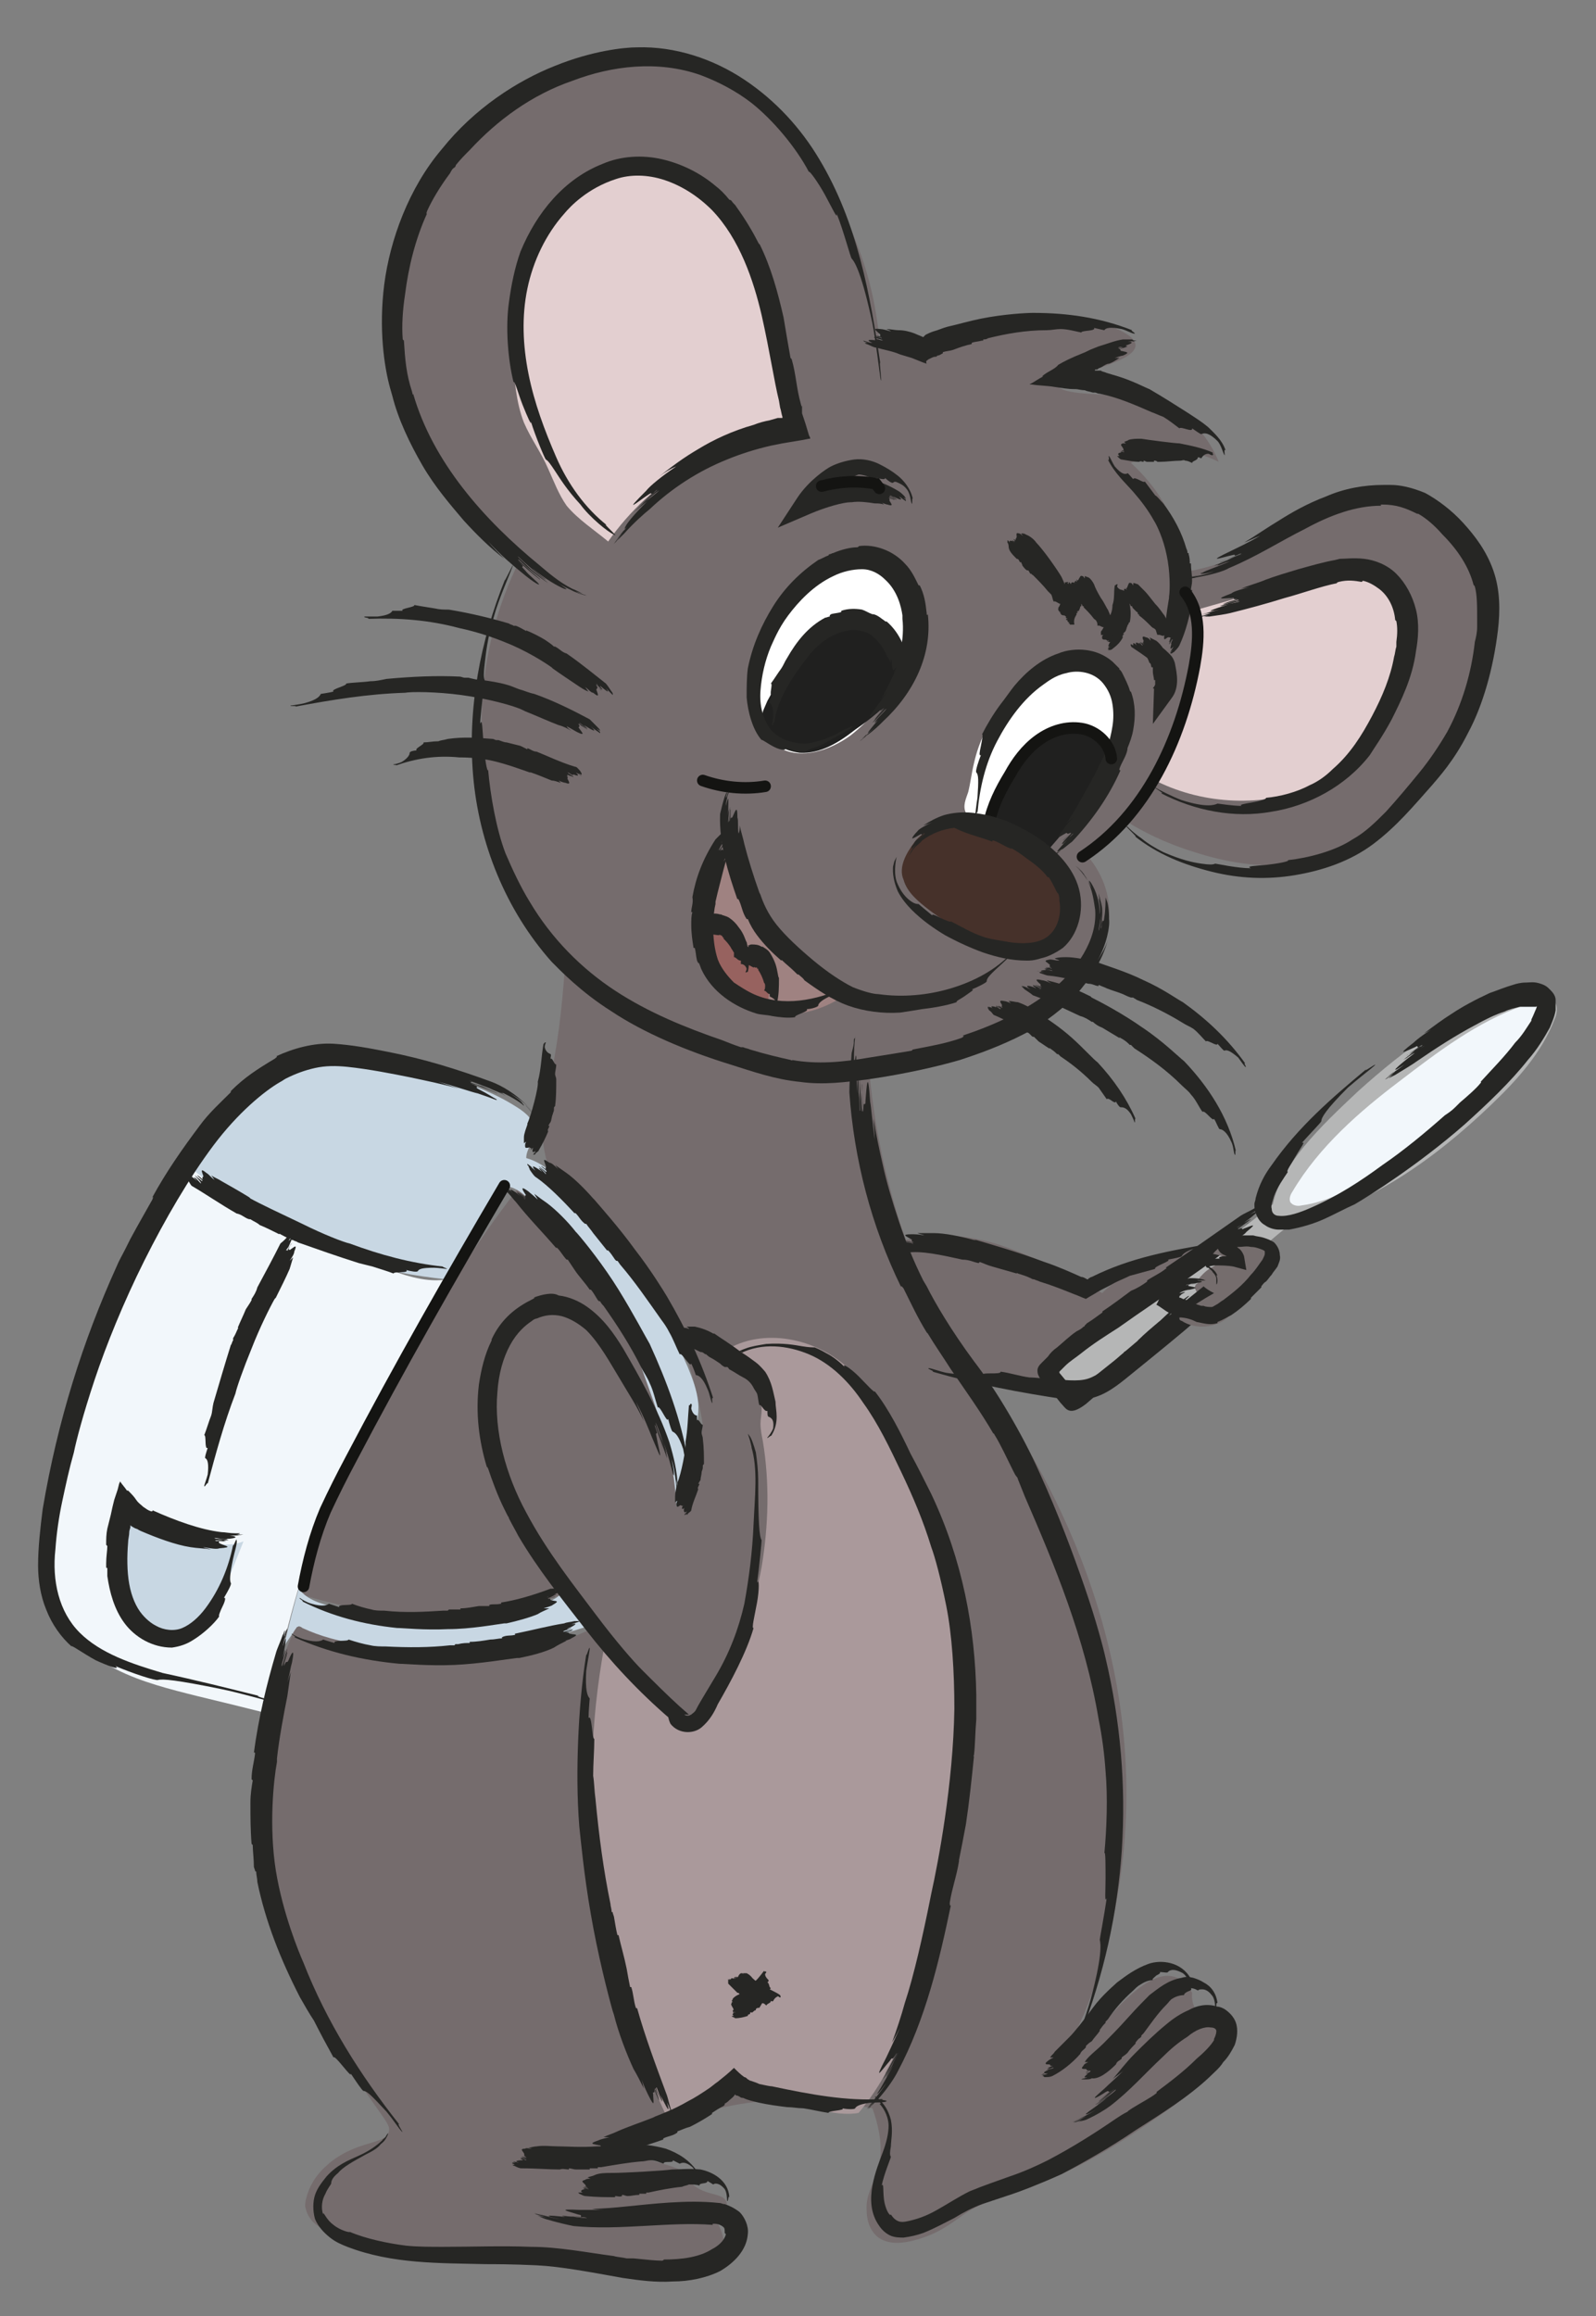
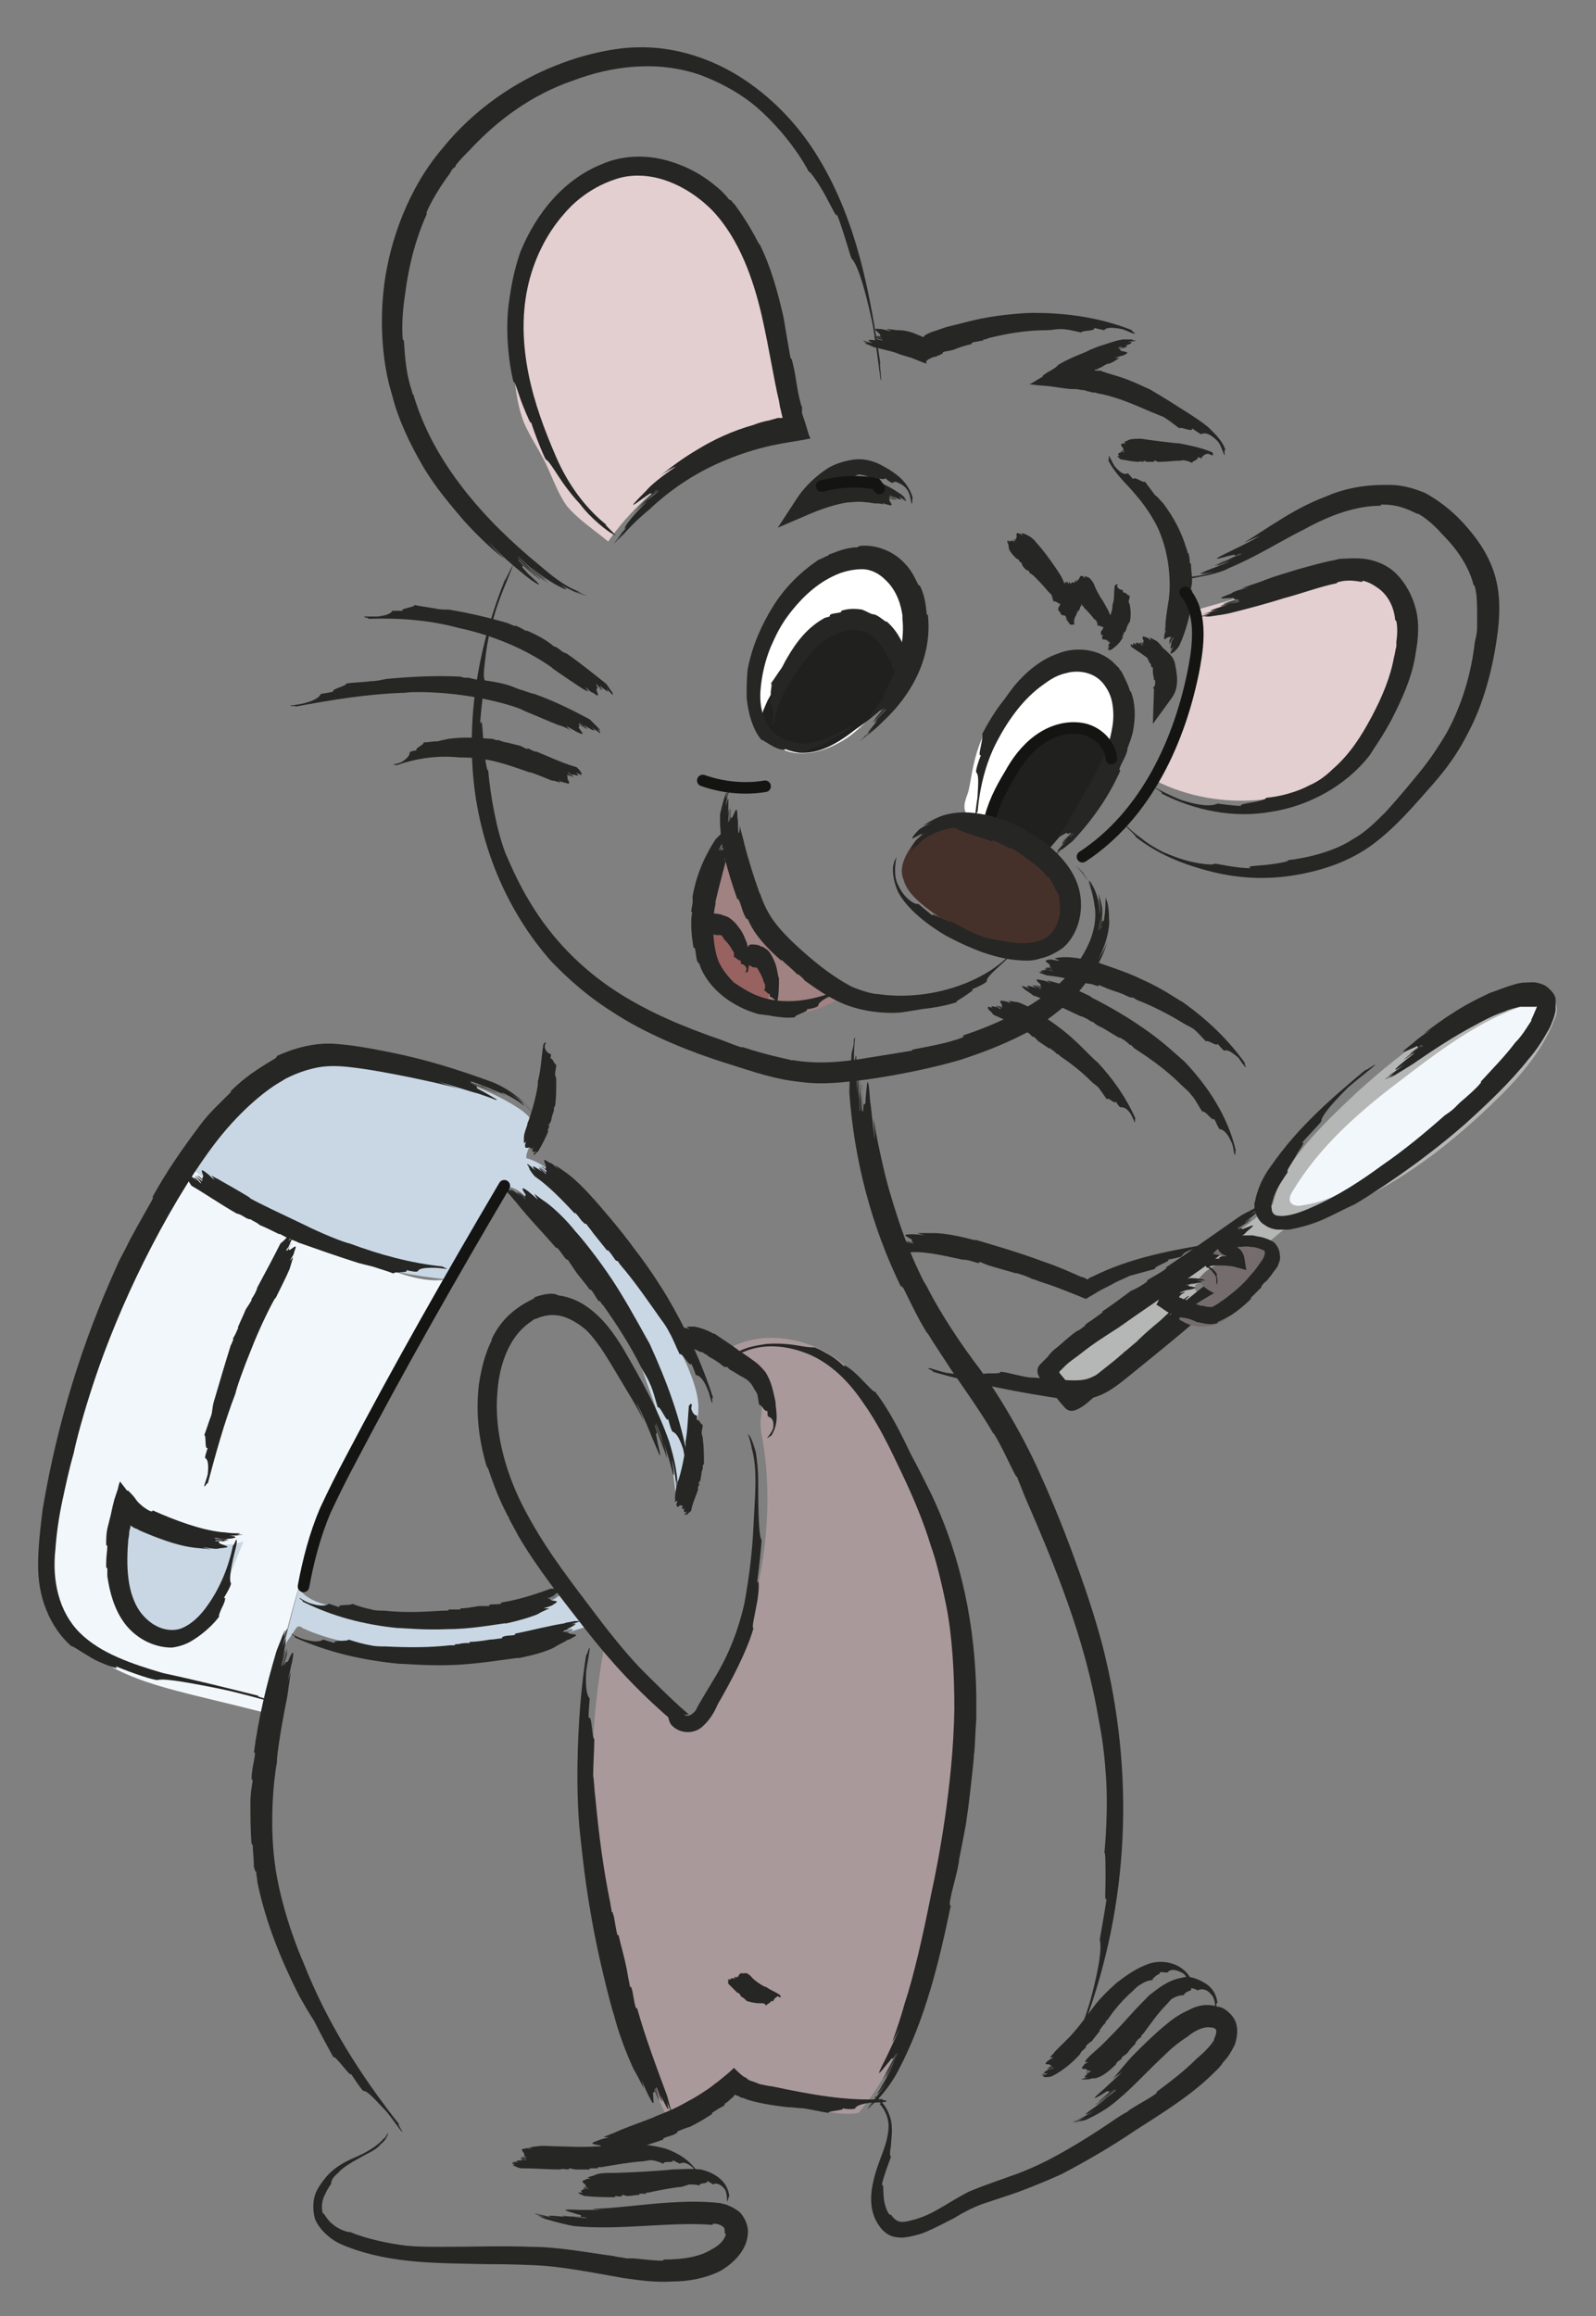
<svg xmlns="http://www.w3.org/2000/svg" version="1.1" id="Ebene_1" x="0px" y="0px" viewBox="0 0 138.3 200.6" style="enable-background:new 0 0 138.3 200.6;" xml:space="preserve">
  <rect x="0" y="0" width="138.3" height="200.6" fill="#808080" stroke="none" />
  <style type="text/css">
	.st0{fill:#756C6D;}
	.st1{fill:#AA999B;}
	.st2{fill:#E3CFD0;}
	.st3{fill:#FFFFFF;}
	.st4{fill:#20201F;}
	.st5{fill:#46312A;}
	.st6{fill:#9F8281;}
	.st7{fill:#97625F;}
	.st8{fill:#B5B6B6;}
	.st9{fill:#F2F7FB;}
	.st10{fill:#C8D7E3;}
	.st11{fill:#262624;}
	.st12{fill:none;stroke:#141412;stroke-linecap:round;stroke-miterlimit:10;}
	.st13{fill:#756D6D;}
</style>
-   <path class="st0" d="M76.3,31c-0.1-2.4-0.5-6.2-2.3-10.5c-0.8-1.9-2.5-5.8-6.3-9.4c-2.2-2-5.2-5-10-5.7c-4.6-0.7-8.2,0.9-10.2,1.8  c-8.7,3.9-11.8,12.1-12.2,13.1c-0.5,1.4-1.7,5.2-1.2,10c0.4,4.1,1.8,7,2.7,8.7c2.4,4.8,5.7,7.9,8.1,9.8c-1.3,2.6-4.2,9.6-2.8,18.7  c1.2,7.9,5,13.2,6.9,15.5c-0.2,3.1-0.5,6.4-1.2,9.9c-0.2,0.8-0.3,1.7-0.5,2.5C47.1,95.8,47,96.4,47,97c-0.1,1.6,0.2,3,0.5,4  c2.2,1.6,5.2,4.3,7.9,8.2c3.8,5.6,5,11.1,5.5,14.2c-0.1,1.1-0.4,2.4-0.8,3.8c-0.2,0.7-0.5,1.3-0.7,1.9c-1-4-2.8-9.4-6.2-15.2  c-2.8-4.7-5.8-8.4-8.3-11c-0.9,1.2-2.2,2.9-3.6,5c-6.8,9.9-10.6,18-11.6,20.3c-1.1,2.5-2.5,5.8-3.9,9.8c1.2,0.4,3,0.9,5.1,1.3  c2.5,0.5,5.8,1.1,10,0.7c2.1-0.2,5.2-0.7,8.9-2.4c0.3,0.4,0.6,0.9,0.8,1.6c0.3,0.8,0.4,1.5,0.4,2c-3.1,1.4-5.9,2-7.8,2.2  c-4.1,0.5-7.4-0.2-10.7-0.8c-2.9-0.6-5.2-1.3-6.8-1.8c-0.7,1.5-1.6,3.6-2.3,6.3c-1.2,4.7-1.1,8.4-1,10.6c0.1,2.1,0.2,5.7,1.6,10.1  c1.5,4.9,3.9,8.6,6.1,11.1c0.4,0.6,1.3,1.9,2.5,3.6c1,1.4,1.2,1.7,1.1,2.1c-0.3,1.2-2.6,0.7-5.1,2.7c-0.2,0.2-1.2,0.9-1.8,2.3  c-0.4,1-0.4,1.5-0.3,1.7c0,0,0.1,0.7,0.8,1.3c3,2.6,19.3,3,19.3,3c9.6,0.3,15,1.6,16-0.6c0.3-0.8,0-1.7-0.4-2.4  c0.8-1.1,0.9-1.7,0.7-2c-0.4-0.7-1.8-0.4-3-1.5c-0.4-0.4-0.7-0.8-0.8-1.1c-0.6-0.3-1.6-0.6-2.7-0.9c-5.4-1.5-10.5-0.2-10.4,0  c0,0.1,1.4,0.1,6.9-0.3c1.7-1.2,4.1-2.5,7-3.5c6.8-2.3,12.7-1.3,15.7-0.7c1,2.8,0.8,4.6,0.3,5.8c-0.3,0.9-0.9,1.8-0.8,3.1  c0,0.4,0.1,1.5,0.9,2.2c1.2,1,3.1,0.4,4,0.1c1.5-0.5,2.5-1.3,3.1-1.7c2.1-1.6,3.4-1.5,6.8-2.9c4.5-1.8,7.6-3.9,10.5-5.9  c3.2-2.2,4.8-3.5,5.4-5.7c0.3-1.2,0.3-2.2,0.2-2.9c-0.2,0.1-0.8,0.4-1.4,0.2c-0.8-0.3-1.4-1.2-1.3-2.3c-0.3-0.6-0.8-1.2-1.6-1.4  c-3.3-0.9-8.1,7.3-8.9,6.8c-0.2-0.1-0.1-1,1.2-3.7c1.5-3.8,2.7-8.2,3.3-13.3c2.2-20-7.9-35.7-12.1-41.4c1.1-0.3,2.8-0.6,4.6-0.1  c2.3,0.6,3,1.8,4.7,1.6c0.7-0.1,1.2-0.4,3.5-2.4c1.5-1.3,2.7-2.4,3.7-3.4c1.6-2.4,3.2-4.7,4.8-7.1c-1.3-0.1-3.6-0.1-6.2,0.8  c-2.3,0.9-3.9,2.1-4.8,3c-2.2-1.4-4.1-2.3-5.6-2.9c-2.3-1-4.1-1.7-6.6-2c-2-0.2-3.7,0-4.8,0.3c-0.5-1.4-1-3-1.4-4.6  c-1-3.7-1.5-7.1-1.8-10.2c1-0.1,11.1-0.8,16.3-5.2c0.8-0.6,2.5-2.1,3.6-4.6c0.5-1,1.1-2.5,0.9-4.4c-0.2-2.1-1.3-3.6-1.8-4.2  c1.1-1,2.2-2,3.4-3c1.3,0.8,3.2,1.8,5.8,2.6c2.2,0.7,7.4,2.2,12.6,0c3.3-1.3,5.2-3.5,6.6-5.2c5.4-6.3,6.4-13.8,6.6-17.6  c0.1,1.2,0.1,2.7,0,4.3c-0.2,2.3-0.8,4.1-1.4,5.5c0.3-0.5,3.6-7.2,0.2-12.9c-0.4-0.7-2.4-4-6.3-4.8c-2-0.4-3.7,0-5.2,0.4  c-3.8,1-4.8,2.7-8.9,4.5c-2,0.9-3.7,1.3-4.8,1.5c-0.2-1.3-0.6-3.2-1.7-5.3c-1-1.9-2.3-3.3-3.2-4.1c0.6-0.3,1.4-0.7,2.3-0.9  c2.5-0.5,4.5,0.4,5.3,0.8c-0.3-0.8-1-2.2-2.4-3.5c-2.2-1.9-4.7-2.2-5.5-2.3c-3.5,0-5.9-0.2-6-0.8c-0.1-0.9,6.7-1.8,6.7-3.5  c0-1.2-3.9-2.5-7.3-2.5c-2.6,0-4.6,0.8-5.9,1.4c-1.5,0.6-3.9,1.2-6.8,0.7c-0.7-0.1-1.3-0.3-1.8-0.5C76.2,29.7,76.2,30.3,76.3,31z" />
  <path class="st1" d="M58,183.8c-6.2-12.8-8.2-27.6-5.6-41.4c2,2.1,4.1,4.3,6.1,6.4c0.2,0.2,0.4,0.4,0.6,0.5c0.3,0.1,0.6,0.1,0.9,0  c1.7-0.4,2.6-2.3,3.2-4c1.1-3.2,2.2-6.3,2.8-9.6c0.6-3.6,0.7-7.3,0.1-10.9c-0.1-0.5-0.2-1-0.2-1.5c0-0.4,0.1-0.8,0.1-1.2  c0.1-2.1-1.2-4.2-3.2-5.1c3.3-2.1,8-1.1,10.8,1.6c0.8,0.8,1.4,1.7,2,2.6c6.2,9.1,9,20.5,7.9,32c-0.4,4.6-1.4,9.1-2.5,13.6  c-1.3,5.7-2.8,11.7-6.6,16.2c-1.1,0.2-2.3,0-3.4-0.3c-1.2-0.3-2.4-0.5-3.7-0.8c-1.4-0.3-2.9-0.7-4-1.6  C62.3,182.1,60.3,183.4,58,183.8z" />
  <path class="st2" d="M52.7,46.9c3.7-5.3,9.7-8.9,16.1-9.7c-0.4-1.9-0.7-3.9-1.1-5.8c-0.5-2.9-1.1-5.7-2.2-8.4s-2.8-5.2-5.2-6.9  c-1.3-0.9-2.7-1.5-4.2-1.6c-4-0.4-7.8,2.2-9.9,5.7c-1.2,2.1-1.9,4.4-2,6.8c-0.1,1.3,0.1,2.7,0.2,4c0.2,1.9,0.3,3.8,1,5.6  c0.6,1.4,1.5,2.6,2.1,4c0.5,1.1,0.9,2.2,1.6,3.2C50.1,45,51.5,45.9,52.7,46.9z" />
  <path class="st2" d="M103.4,52.9c3.2-0.9,6.3-1.8,9.5-2.7c2.1-0.6,4.5-1.2,6.4-0.2c1.7,0.9,2.6,3,2.6,5c0,2-0.8,3.8-1.8,5.5  c-1,1.7-2.1,3.3-3.2,4.9c-0.5,0.7-1,1.4-1.6,1.9c-0.5,0.4-1.1,0.6-1.6,0.9c-4.3,1.7-9.3,1.5-13.4-0.5  C102.8,63.2,104,57.9,103.4,52.9z" />
  <path class="st3" d="M65.5,61.7c-0.6-1.3-0.7-2.9-0.4-4.4c0.3-1.5,1-2.8,1.8-4c1-1.6,2.3-3,3.8-3.9s3.6-1.3,5.3-0.8  c0.6,0.2,1.3,0.5,1.7,1c1,1,1.2,2.5,1.2,3.9c-0.1,4-2.1,7.8-5.2,10.2c-1.8,1.3-4.2,2.1-6.1,1.1c-0.7-0.4-1.3-1-1.8-1.7  C65.4,62.3,64.8,61.4,65.5,61.7z" />
  <path class="st3" d="M91,57.7c-3.3,1.6-5.8,4.8-6.6,8.4c-0.2,0.8-0.3,1.7-0.5,2.5c-0.2,0.6-0.5,1.2-0.2,1.8c0.2,0.5,0.8,0.8,1.3,1  c1.8,0.7,3.6,1.5,5.3,2.2c2.4-2.1,4.3-4.7,5.7-7.6c0.8-1.5,1.4-3.2,1.2-4.9c-0.1-1.7-1.2-3.4-2.8-3.9C93.2,56.9,91.8,57.3,91,57.7z" />
  <path class="st4" d="M77.8,59.9c0.1-1.5,0.1-3.2-0.8-4.4c-1.1-1.5-3.5-1.8-5.2-1c-1.7,0.8-3,2.4-4,4c-0.5,0.7-0.9,1.5-1.3,2.2  c-0.2,0.5-0.5,1-0.5,1.5c0,0.8,0.4,1.5,1,2c0.6,0.6,1.5,0.9,2.3,1c1.8,0.1,3.4-0.9,4.8-2C75.4,62.3,76.8,61.2,77.8,59.9z" />
  <path class="st4" d="M90.5,74c1.2-1.4,2.5-2.9,3.7-4.3c0.6-0.7,1.1-1.3,1.5-2.1c0.4-0.8,0.5-1.7,0.3-2.5c-0.4-1.1-1.5-1.8-2.7-1.9  s-2.3,0.4-3.2,1.1c-0.9,0.7-1.6,1.6-2.3,2.6c-0.9,1.3-1.7,2.6-2,4.1c0,0.1,0,0.2,0,0.3c0.1,0.1,0.2,0.2,0.4,0.3  c1.5,0.6,3,1.4,4.3,2.2C90.6,73.8,90.7,73.8,90.5,74z" />
  <path class="st5" d="M79.2,73c0.9-1.3,2.7-1.6,4.2-1.5c2.2,0.1,4.3,0.9,6.1,2.2c1.3,0.9,2.4,2.2,2.9,3.7c0.4,1.5-0.1,3.4-1.4,4.2  c-1,0.6-2.3,0.6-3.4,0.4c-2.6-0.4-5-1.6-7.1-3.2c-0.9-0.7-1.9-1.5-2.2-2.6C77.8,75.1,78.6,73.8,79.2,73z" />
  <path class="st6" d="M63.2,72.7c-1.2,1.9-2.1,4-2.4,6.3c-0.3,2.2,0.2,4.6,1.7,6.3c1.2,1.4,3.1,2.3,5,2.5c1.9,0.2,3.8-0.4,5.4-1.4  c-2.7-1.6-5-3.7-6.8-6.2c-1-1.4-1.9-2.9-2-4.6C64,74.5,64.1,73.3,63.2,72.7z" />
  <path class="st7" d="M62.2,80c0.5-0.1,1,0.1,1.4,0.5c0.3,0.4,0.5,0.9,0.7,1.4c0.2,0.6,0.2,1.3-0.1,1.8c0.2-0.3,0.5-0.7,0.8-1  c0.1-0.1,0.2-0.2,0.4-0.2c0.2,0,0.3,0.1,0.4,0.3c1,1.2,0.9,2.9,0.7,4.4c-0.8,0.3-1.7-0.2-2.4-0.7c-1-0.7-2-1.5-2.7-2.5  c-0.7-1-1.1-2.2-0.9-3.4c0-0.2,0.1-0.4,0.2-0.5C61,79.7,61.7,80.2,62.2,80z" />
  <g>
    <path class="st8" d="M134.8,86.9c0.2,0.4,0.1,1-0.1,1.4c-1.1,2.9-3.3,5.3-5.5,7.4c-4.8,4.6-10.6,8.8-17.3,10.3   c-1.1,0.8-2.1,1.7-3.1,2.6c-0.4-0.2-0.9-0.3-1.4-0.3c-0.4,0-0.8,0.1-1,0.5c-0.2,0.4,0.3,0.9,0.6,0.6c-0.4,0-0.8,0-1.3,0   c-0.1,0-0.2,0-0.3,0.1c-0.2,0.1-0.2,0.4-0.1,0.6s0.3,0.3,0.4,0.5c-0.6,0-1.1,0.1-1.7,0.4c-0.2,0.1-0.3,0.2-0.4,0.3   c-0.2,0.4,0.3,0.9,0.7,1.1c-2.1,2.3-4.6,4.3-7,6.4c-1.1,0.9-2.2,1.9-3.5,2.4c-1.1-0.7-2-1.7-2.5-2.9c1.6-1.8,3.6-3.1,5.6-4.4   c4.6-3,9.1-6.1,13.4-9.6c0.4-1.9,1.5-3.5,2.7-5c1.4-1.7,3.1-3.3,4.7-4.8c4-3.6,8.5-7,13.7-8.4c0.6-0.1,1.2-0.3,1.7-0.2   C134,85.9,134.5,86.3,134.8,86.9z" />
  </g>
  <path class="st9" d="M121.2,93.7c3.4-2.6,6.8-5.2,10.8-6.6c0.3-0.1,0.7-0.2,1-0.1c0.2,0.1,0.3,0.2,0.4,0.4c0.2,0.5,0.1,1-0.1,1.5  c-0.3,0.5-0.6,0.8-1,1.2c-0.7,0.7-1.4,1.5-2.1,2.3c-3.2,3.6-6.9,6.7-11,9.3c-2,1.2-4.1,2.4-6.4,2.7c-0.4,0.1-0.8,0-1-0.3  c-0.1-0.3,0-0.6,0.2-0.9C114.3,99.3,117.9,96.2,121.2,93.7z" />
  <path class="st9" d="M16.8,100.8c2.8,2.9,6.5,4.6,10.2,6.3c2.2,1,4.5,2,6.8,2.9c1.7,0.6,3.6,1.2,5.4,0.7c-4.5,7.2-9,14.5-11.9,22.5  c-1.8,4.9-3,10.1-4.1,15.2c-2-0.5-4-1-6.1-1.5c-2.4-0.6-4.8-1.2-7-2.3c-2.2-1.1-4.2-2.7-5.3-4.9c-1.5-2.9-1.2-6.3-0.6-9.5  c1.3-7.2,4.2-14,7.4-20.6C13,106.5,14.6,103.4,16.8,100.8C16.9,100.8,17.1,101,16.8,100.8z" />
  <path class="st10" d="M16,100.7c1.3-1.9,2.8-3.6,4.4-5.2c1.3-1.3,2.7-2.5,4.4-3.2c3.3-1.4,7.1-0.7,10.6,0.1c3.3,0.8,6.6,1.7,9.4,3.5  c0.8,0.5,1.6,1.2,1.5,2.1c0,0.8-0.7,1.5-0.7,2.3c1.4,0.4,2.5,1.4,3.5,2.5c4.4,4.5,8,9.8,10.5,15.6c0.4,1,0.8,2,0.9,3.1  c0.1,1.1-0.2,2.1-0.4,3.1c-0.5,2-0.9,3.9-1.5,5.9c-0.1-4.2-1.6-8.1-3-12c-0.9-2.6-1.9-5.2-3.5-7.4c-0.6-0.9-1.3-1.6-2-2.4  c-1.2-1.4-2.4-2.7-3.6-4.1c-0.8-0.9-1.7-1.9-3-1.9c-1.7,2.7-3.3,5.3-4.9,8.1c-2.6-0.3-5.2-0.7-7.7-1.6c-1-0.4-2-0.9-3-1.3  C23.7,105.8,19.4,103.7,16,100.7z" />
  <path class="st10" d="M26.7,134.9c-0.8,2.5-1.5,5.1-2.1,7.7c0.3-0.5,0.7-1,1-1.5c0.1-0.1,0.1-0.2,0.2-0.2c0.1-0.1,0.3,0,0.4,0.1  c3.2,1.5,6.8,1.7,10.4,1.9c1.4,0.1,2.8,0.2,4.3,0.1c3.4-0.1,6.7-1.1,9.9-2.1c-0.3-1.2-1-2.3-1.9-3.2c-0.6,0.9-1.7,1.2-2.7,1.4  c-3.1,0.7-6.2,1.4-9.4,1.3c-1.4-0.1-2.8-0.3-4.2-0.6c-1.1-0.2-2.2-0.4-3.3-0.6c-1.3-0.2-2.7-0.6-3.4-1.6  C25.9,136.7,26.1,135.8,26.7,134.9z" />
  <path class="st10" d="M11,130.3c-1.2,1.8-1.3,4.1-1,6.3c0.2,1.6,0.7,3.4,2,4.4c1.5,1.2,3.8,1.3,5.3,0.1c1-0.8,1.5-2,2-3.1  c0.6-1.5,1.2-3,1.8-4.5c-1.5,0.6-3.1,0.1-4.6-0.4C14.4,132.5,12.2,131.8,11,130.3z" />
  <g>
    <g>
      <g>
        <path class="st11" d="M102.7,112.7c0,0,0.1,0,0,0.1c-0.4,0.4-0.8,0.5-1.2,0.9l0,0.1c-0.3,0.2-0.7,0.5-1.1,0.7     c-0.6,0.5-1.2,1-1.8,1.6c0,0,0.1,0,0,0.1c-0.2,0.2-0.6,0.5-1,0.8l-0.2,0.1c0,0,0,0.1,0,0.1c-0.2,0.1-0.3,0.2-0.5,0.4     c-0.9,0.8-1.7,1.5-2.6,1.8c-0.9,0.3-2.2,0.1-3.5,0c-0.5,0-1.1-0.1-1.6-0.1c-0.8-0.1-1.7-0.4-2.5-0.5c0.1,0.3-1.8,0-1.5,0.3     c-0.5-0.1-1.2-0.3-1.3-0.3c-0.2,0.2-0.6,0.3-1.9,0.1c-0.5-0.1-1.3-0.4-1.5-0.4c-0.3,0,0.6,0.3,0.3,0.3c3.8,1.1,7.5,1.8,11.5,2.4     c0.3,0,1.3,0.2,2.6-0.2c1.3-0.4,2.4-1.4,3.4-2.2c2.1-1.7,4.3-3.5,5.2-4.3l0.2-0.1c1-0.8,2.2-1.8,3-2.5c0.3-0.3,0.7-0.7,1-1.1     c-0.2,0.1-0.4,0.2-0.6,0.3c0.4-0.3,0.8-0.6,0.9-0.8c0.8-0.8,0.2-0.5-0.2-0.3c-0.3,0.1,0-0.2-0.4,0c0.3-0.2,0.4-0.3,0.7-0.5     c0-0.1-0.8,0.7-0.7,0.5c0.3-0.2,0.5-0.4,0.8-0.7c-0.1,0-0.9,0.7-0.9,0.6c0.1-0.1,0.8-0.5,0.8-0.6c0,0-0.3,0.2-0.4,0.3     c0.8-0.7,1.2-1.1,0.4-0.6c0.3-0.2,0.6-0.5,0.9-0.7l0,0c-0.1,0.1-0.4,0.3-0.5,0.4l0.5-0.4l-0.1,0c-0.1,0.1-0.2,0.2-0.4,0.3     l0.3-0.2c-0.1,0-0.2,0.1-0.3,0.1c-0.4,0.2-0.8,0.4-1,0.6C105.9,110.1,104.3,111.4,102.7,112.7z" />
      </g>
    </g>
  </g>
  <g>
    <g>
      <g>
        <path class="st11" d="M78.1,111.5c0,0-0.1-0.3,0.2,0.1c0.7,1.4,1.2,2.5,2,3.8l0.1,0.1c0.6,1,1.3,2,2,3.1c1.3,1.9,2.6,3.7,3.7,5.6     c0-0.1,0-0.1,0.1,0.1c0.5,0.8,1,1.9,1.6,3.1c0.1,0.2,0.2,0.4,0.3,0.5c0.1,0.1,0.1,0.2,0.1,0.2c0.2,0.5,0.4,1,0.6,1.5     c2.6,6,5.2,12.2,6.4,19.3c0.3,1.5,0.5,3,0.6,4.5c0.2,2.2,0.1,5-0.1,7.1c0.1-0.2,0.1,1.1,0.1,2.2c0,1.1-0.1,2.2,0.1,1.7     c-0.2,1.4-0.6,3.5-0.6,3.6c0.1,0.4,0.2,1.5-0.8,5.2c-0.2,0.7-0.5,1.6-0.8,2.4c-0.3,0.8-0.6,1.4-0.7,1.7c-0.2,0.8,0.8-1.8,0.6-1     c4.1-10.4,4.8-21.7,2.2-32.7c-0.2-0.9-0.8-3.2-1.8-6.1c-1-2.9-2.3-6.4-3.9-9.9c-0.8-1.8-1.7-3.5-2.7-5.2c-1-1.7-2-3.2-3-4.5     c-2-2.7-3.4-5.1-4.1-6.5l-0.3-0.5c-0.8-1.6-1.5-3.3-2.1-5.1c-0.6-1.8-1.1-3.5-1.4-4.9c-0.3-1.3-0.6-2.7-0.8-4     c0,0.6,0.1,1.2,0.1,1.8c-0.2-1.4-0.3-2.8-0.4-3.3c-0.2-3-0.3-1.3-0.4-0.1c0,0.8-0.2-0.3-0.2,1c-0.1-0.9-0.1-1.4-0.1-2.4     c-0.1-0.1,0.2,2.9,0,2.3C74.6,95,74.5,94,74.5,93c0,0.2,0,1,0,1.8c0,0.8,0.1,1.5,0,1.4c0-0.3,0-0.9-0.1-1.6c0-0.6,0-1.2-0.1-1.3     c0,0,0,0.9,0,1.4c-0.1-1.4-0.1-2.5-0.1-3.1c0-0.4-0.1-0.2-0.2,1.2c0-0.5,0-1,0-1.6c0-0.6,0.1-1.1,0.1-1.6l0,0     c0,0.5-0.1,1.3-0.1,1.8l0.1-1.7c0,0.1,0,0.2-0.1,0.3c0,0.4-0.1,0.9-0.1,1.3l0.1-1.1c0,0.3-0.1,0.6-0.2,1     c-0.1,1.3-0.2,2.6-0.2,3.4C74,100.4,75.5,106.2,78.1,111.5z" />
      </g>
    </g>
  </g>
  <g>
    <g>
      <g>
        <path class="st11" d="M93.6,177.9C93.6,177.9,93.5,177.9,93.6,177.9c0.1-0.3,0.4-0.4,0.5-0.6l0-0.1c0.1-0.1,0.3-0.3,0.5-0.4     c0.2-0.3,0.5-0.6,0.7-0.9c0,0,0,0,0-0.1c0.1-0.1,0.2-0.3,0.4-0.5l0.1-0.1c0,0,0,0,0-0.1c0.1-0.1,0.1-0.1,0.2-0.2     c0.6-0.9,1.3-1.7,2.2-2.5c0.2-0.2,0.4-0.4,0.6-0.5c0.3-0.2,0.7-0.4,1.1-0.4c-0.1-0.1,0.1-0.2,0.3-0.4c0.2-0.1,0.4-0.2,0.3-0.3     c0.3,0,0.7,0.1,0.7,0c0.1-0.1,0.4-0.4,1.3,0.1c0.3,0.2,0.6,0.8,0.6,0.9c0.2,0.2-0.1-0.5,0.1-0.4c-0.8-1.5-2.6-1.7-3.7-1.3     c-1.1,0.4-1.9,1-2.7,1.6c-0.2,0.2-1.3,1.1-2.1,2.2c-0.8,1.1-1.6,2.1-2,2.5l-0.1,0.1c-0.4,0.4-0.9,0.9-1.2,1.2     c-0.1,0.2-0.3,0.3-0.4,0.5l0.3,0c-0.2,0.1-0.4,0.2-0.5,0.3c-0.4,0.3-0.1,0.3,0.1,0.3c0.2,0,0,0.2,0.3,0.1     c-0.1,0.1-0.2,0.1-0.4,0.2c0,0.1,0.5-0.2,0.4-0.1c-0.2,0-0.3,0.2-0.5,0.2c0.1,0.1,0.6-0.2,0.6-0.1c-0.1,0.1-0.5,0.1-0.5,0.2     c0,0,0.2,0,0.2-0.1c-0.5,0.2-0.8,0.4-0.2,0.4c-0.2,0.1-0.4,0.1-0.6,0.1l0,0c0.1,0,0.3,0,0.3-0.1c-0.1,0-0.2,0.1-0.3,0.1l0.1,0     c0.1,0,0.2,0,0.2,0l-0.2,0.1c0.1,0,0.1,0,0.2,0.1c0.3,0,0.5,0,0.7-0.1C92,179.4,92.9,178.7,93.6,177.9z" />
      </g>
    </g>
  </g>
  <g>
    <g>
      <g>
        <path class="st11" d="M96.7,178.8C96.7,178.8,96.6,178.8,96.7,178.8c0.1-0.3,0.3-0.3,0.5-0.5l0-0.1c0.1-0.1,0.3-0.2,0.5-0.4     c0.2-0.3,0.5-0.6,0.7-0.8c0,0,0,0,0-0.1c0.1-0.1,0.2-0.3,0.4-0.4l0.1-0.1c0,0,0,0,0-0.1c0.1-0.1,0.1-0.1,0.2-0.2     c0.6-0.8,1.2-1.7,2-2.5c0.2-0.2,0.3-0.4,0.5-0.5c0.3-0.2,0.7-0.3,1-0.3c0-0.1,0.1-0.2,0.3-0.3c0.2-0.1,0.4-0.1,0.3-0.3     c0.3,0,0.6,0.2,0.6,0.2c0.1-0.1,0.2-0.1,0.4-0.1c0.2,0,0.5,0.1,0.8,0.5c0.3,0.3,0.3,1,0.3,1.1c0,0.1,0.1,0,0.1-0.2     c0-0.1,0-0.3,0.1-0.2c-0.1-0.9-0.6-1.5-1.2-1.8c-0.3-0.2-0.6-0.3-0.9-0.4c-0.4-0.1-0.7-0.1-1,0c-1.2,0.2-2,0.9-2.8,1.5     c-0.2,0.2-1.1,1.1-1.9,2c-0.8,0.9-1.7,1.8-2,2.1l-0.1,0.1c-0.4,0.4-0.9,0.8-1.2,1.1c-0.1,0.1-0.3,0.3-0.4,0.5l0.3,0     c-0.2,0.1-0.4,0.2-0.4,0.3c-0.3,0.3-0.1,0.3,0.2,0.3c0.1,0,0,0.2,0.3,0.1c-0.1,0.1-0.2,0.1-0.3,0.2c0,0.1,0.4-0.3,0.4-0.1     c-0.1,0.1-0.3,0.2-0.4,0.2c0.1,0.1,0.5-0.2,0.5-0.2c-0.1,0.1-0.4,0.1-0.4,0.2c0,0,0.1-0.1,0.2-0.1c-0.4,0.3-0.6,0.5-0.2,0.4     c-0.1,0.1-0.4,0.1-0.5,0.2l0,0c0.1,0,0.2-0.1,0.3-0.1l-0.3,0.1l0.1,0c0.1,0,0.1,0,0.2-0.1l-0.2,0.1c0.1,0,0.1,0,0.2,0     c0.2,0,0.5,0,0.6-0.1C95.2,180.1,96,179.5,96.7,178.8z" />
      </g>
    </g>
  </g>
  <g>
    <g>
      <g>
        <path class="st11" d="M104.9,175.6C104.9,175.6,104.8,175.5,104.9,175.6c0.4,0,0.5,0.2,0.5,0.3c0,0.1,0,0.3-0.2,0.7l0,0.1     c-0.3,0.5-0.9,1.1-1.5,1.6c-1.1,1.1-2.3,2-3.5,2.9c0,0,0.1,0,0,0.1c-0.5,0.4-1.3,0.8-2.1,1.3l-0.3,0.2c-0.1,0.1-0.1,0.1-0.1,0.1     c-0.4,0.2-0.7,0.4-1,0.6c-1.9,1.3-3.8,2.5-5.9,3.6c-1,0.5-2.1,1-3.3,1.4c-1.1,0.4-2.3,0.8-3.5,1.3c-1,0.5-1.9,1.1-2.8,1.6     c-0.7,0.4-1.4,0.7-2.2,0.9c-0.4,0.1-0.8,0.2-1.1,0.1c-0.3-0.1-0.5-0.3-0.7-0.6c-0.1,0.2-0.5-0.5-0.6-1.3c-0.1-0.8,0-1.5-0.2-1.2     c0.2-1,0.8-2.4,0.8-2.5c-0.1-0.1-0.1-0.4,0-0.9c0-0.5,0.2-1.3,0-2.3c-0.1-0.4-0.3-0.9-0.6-1.3c-0.3-0.4-0.6-0.6-0.7-0.7     c-0.2-0.1,0,0.1,0.2,0.3c0.2,0.2,0.3,0.4,0.1,0.3c0.5,0.5,0.8,1.3,0.8,1.9c0,0.7-0.2,1.5-0.5,2.3c-0.3,0.8-0.7,1.8-0.9,2.9     c-0.2,1.1-0.2,2.4,0.6,3.5c0.2,0.3,0.5,0.6,0.9,0.8c0.4,0.2,0.9,0.2,1.2,0.2c0.7-0.1,1.1-0.2,1.7-0.4c1-0.4,1.9-0.9,2.7-1.3     c0.8-0.5,1.6-0.9,2.4-1.2c0.9-0.3,1.8-0.6,2.7-0.9c0.6-0.2,2.2-0.8,4.2-1.7c1.9-1,4.2-2.3,6.4-3.8c2.2-1.4,4.6-2.9,6.4-4.6     c0.4-0.4,0.9-0.8,1.2-1.3c0.4-0.4,0.7-0.9,1-1.5c0.2-0.6,0.3-1.3,0.1-1.9c-0.2-0.6-0.7-1-1-1.2c-0.2-0.1-0.4-0.2-0.6-0.2     c-0.9-0.3-1.8-0.1-2.5,0.3c-0.7,0.3-1.3,0.7-1.9,1.2c-1.1,0.9-2,1.8-2.8,2.6c-0.7,0.7-1.3,1.5-1.9,2.2c0.3-0.3,0.7-0.5,1-0.8     c-0.7,0.7-1.3,1.2-1.7,1.6c-0.8,0.7-0.9,0.8-0.8,0.8c0.1,0,0.6-0.3,0.9-0.5c0.5-0.3,0,0.3,0.7-0.3c-0.5,0.4-0.8,0.7-1.3,1.1     c0,0.1,1.6-1.3,1.3-1c-0.5,0.4-1,0.9-1.6,1.3c0.1,0,0.6-0.4,1-0.7c0.4-0.3,0.8-0.7,0.8-0.6c-0.2,0.3-1.5,1.1-1.6,1.3     c0,0,0.5-0.4,0.8-0.6c-0.8,0.7-1.5,1.1-1.7,1.3c-0.3,0.2,0,0.2,0.8-0.3c-0.6,0.4-1.4,0.8-2.1,1.1l0,0c0.3-0.1,0.9-0.4,1.2-0.5     c-0.4,0.2-0.7,0.4-1.1,0.5l0.2,0c0.3-0.1,0.6-0.2,0.9-0.4c-0.2,0.1-0.5,0.3-0.7,0.4c0.2-0.1,0.4-0.1,0.7-0.2     c0.9-0.4,1.7-0.9,2.1-1.2c1.7-1.3,3-2.8,4.5-4.2c0.7-0.7,1.4-1.3,2.2-1.8C103.6,175.8,104.4,175.5,104.9,175.6z" />
      </g>
    </g>
  </g>
  <g>
    <g>
      <g>
        <path class="st11" d="M57.5,185.3c0,0-0.1,0,0-0.1c0.4-0.2,0.8-0.2,1.2-0.5l0-0.1c0.3-0.1,0.7-0.3,1.1-0.4     c0.6-0.3,1.3-0.7,1.9-1.1c0,0,0,0,0-0.1c0.3-0.2,0.6-0.4,1-0.6l0.1-0.1c0,0,0-0.1,0-0.1c0.2-0.1,0.3-0.2,0.4-0.3     c0.5-0.4,0.4-0.4,0.5-0.5l0.1,0.1c0,0,0,0,0.1,0l0.2,0.1c0.1,0.1,0.2,0.1,0.3,0.1c0.4,0.2,0.9,0.3,1.3,0.4     c0.9,0.2,1.7,0.3,2.5,0.4c0.5,0,0.9,0.1,1.4,0.1c0.7,0.1,1.5,0.3,2.2,0.4c-0.1-0.2,1.5-0.2,1.2-0.4c0.4,0.1,1.1,0.1,1.1,0     c0.1-0.2,0.5-0.4,1.5-0.5c0.4,0,1.1,0,1.2-0.1c0.2-0.1-0.6-0.1-0.3-0.2c-3.1,0.2-6.3-0.4-9.6-1.1c-0.2,0-0.6-0.1-1.1-0.2     c-0.2-0.1-0.5-0.2-0.8-0.3c-0.1,0-0.1-0.1-0.2-0.1l-0.1-0.1c0,0-0.1-0.1-0.2-0.1c-0.3-0.2-0.6-0.5-0.9-0.8     c-0.4,0.4-0.9,0.8-1.4,1.2c-0.3,0.2-0.5,0.4-0.8,0.6c-0.6,0.4-1.2,0.8-1.8,1.1c-1.2,0.7-2.3,1.1-2.8,1.3l-0.2,0.1     c-1,0.4-2.2,0.8-3.1,1.2c-0.4,0.2-0.8,0.3-1.2,0.5c0.2,0,0.4,0,0.5,0c-0.4,0.1-0.8,0.2-1,0.3c-0.9,0.3-0.3,0.3,0.1,0.4     c0.3,0,0,0.2,0.4,0.2c-0.3,0.1-0.4,0.1-0.7,0.2c0,0.1,0.9-0.3,0.7-0.1c-0.3,0-0.6,0.2-0.9,0.2c0.1,0.1,1-0.2,1-0.1     c-0.1,0.1-0.8,0.1-0.9,0.2c0,0,0.3,0,0.4-0.1c-0.9,0.3-1.3,0.5-0.5,0.4c-0.3,0.1-0.7,0.1-1,0.2l0,0c0.1,0,0.4-0.1,0.5-0.1     l-0.5,0.1l0.1,0c0.1,0,0.3,0,0.4-0.1l-0.3,0.1c0.1,0,0.2,0,0.3,0c0.4,0,0.8,0,1-0.1C54.1,186.4,55.8,185.9,57.5,185.3z" />
      </g>
    </g>
  </g>
  <g>
    <g>
      <g>
        <path class="st11" d="M48.5,187.9C48.5,187.9,48.5,187.8,48.5,187.9c0.3-0.1,0.5,0,0.8,0l0-0.1c0.2,0,0.4,0.1,0.6,0.1     c0.4,0,0.8,0,1.2,0c0,0,0,0,0-0.1c0.2,0,0.4,0,0.6,0l0.1,0c0,0,0,0,0-0.1c0.1,0,0.2,0,0.3,0c1.2-0.2,2.3-0.4,3.5-0.5     c0.3,0,0.5-0.1,0.8-0.1c0.4,0,0.8,0.2,1.1,0.3c0-0.3,0.9,0,0.8-0.3c0.2,0.1,0.6,0.3,0.6,0.3c0.2-0.1,0.5-0.2,1.1,0.3     c0.2,0.2,0.4,0.7,0.5,0.8c0.1,0.1-0.1-0.4,0-0.3c-0.7-1.1-1.7-1.7-2.8-2.1c-1.1-0.3-2.1-0.4-3.1-0.4c-0.4,0-1.6,0.2-2.9,0.2     c-1.3,0.1-2.7,0-3.2,0l-0.1,0c-0.6,0-1.3-0.1-1.9,0c-0.2,0-0.5,0.1-0.7,0.1l0.3,0.1c-0.2,0-0.5-0.1-0.6,0c-0.5,0-0.2,0.2-0.1,0.4     c0.1,0.1-0.1,0.2,0.2,0.3c-0.2,0-0.2,0-0.4,0c0,0.1,0.5,0,0.4,0.1c-0.2,0-0.3,0-0.5,0c0,0.1,0.6,0.1,0.5,0.2     c-0.1,0-0.4-0.2-0.5-0.1c0,0,0.2,0,0.2,0.1c-0.5,0-0.8,0.1-0.3,0.2c-0.2,0-0.4-0.1-0.6-0.1l0,0c0.1,0,0.2,0.1,0.3,0.1l-0.3,0     l0,0.1c0.1,0,0.1,0,0.2,0.1l-0.2,0c0,0,0.1,0.1,0.2,0.1c0.2,0.1,0.4,0.2,0.6,0.2C46.5,187.8,47.5,187.9,48.5,187.9z" />
      </g>
    </g>
  </g>
  <g>
    <g>
      <g>
        <path class="st11" d="M53.3,190.3c0,0,0-0.1,0-0.1c0.2,0,0.4,0.1,0.6,0l0-0.1c0.2,0,0.3,0.1,0.5,0.1c0.3,0,0.6-0.1,1-0.1     c0,0,0,0,0-0.1c0.1,0,0.3,0,0.5,0l0.1,0c0,0,0,0,0-0.1c0.1,0,0.2,0,0.2,0c0.9-0.2,1.9-0.4,2.9-0.5c0.2-0.1,0.4-0.1,0.6-0.2     c0.3,0,0.7,0,0.9,0.1c0-0.3,0.7-0.1,0.7-0.4c0.2,0.1,0.5,0.3,0.5,0.3c0.1-0.1,0.5-0.2,1,0.4c0.2,0.3,0.2,0.9,0.2,1     c0.1,0.2,0.1-0.5,0.2-0.3c-0.1-1.5-1.5-2.2-2.5-2.4c-1-0.1-1.8,0-2.5,0c-0.5,0.1-4.2,0.3-5.1,0.3l-0.1,0c-0.5,0-1.1,0-1.5,0.2     c-0.2,0.1-0.4,0.1-0.6,0.2c0.1,0,0.2,0.1,0.3,0.1c-0.2,0-0.4,0-0.5,0.1c-0.4,0.1-0.2,0.2,0,0.4c0.1,0.1,0,0.2,0.2,0.2     c-0.1,0-0.2,0-0.3,0c0,0.1,0.4,0,0.3,0.1c-0.1,0-0.3,0-0.4,0c0.1,0.1,0.5,0,0.5,0.1c-0.1,0-0.4-0.1-0.4,0c0,0,0.1,0,0.2,0     c-0.4,0-0.6,0.2-0.3,0.3c-0.1,0-0.3,0-0.5,0l0,0c0.1,0,0.2,0,0.3,0l-0.2,0l0,0c0.1,0,0.1,0,0.2,0l-0.2,0c0,0,0.1,0.1,0.1,0.1     c0.2,0.1,0.4,0.2,0.5,0.2C51.7,190.3,52.5,190.3,53.3,190.3z" />
      </g>
    </g>
  </g>
  <g>
    <g>
      <g>
        <path class="st11" d="M61.8,192.7c0,0-0.2-0.1,0.1-0.1c0.4,0,0.7,0.2,0.8,0.3c0.1,0.1,0.1,0.2,0.1,0.5l0.1,0.1     c-0.1,0.5-0.6,1-1.2,1.3c-1.1,0.7-2.6,0.9-4.2,0.9c0,0,0.1,0-0.1,0.1c-0.6,0-1.5-0.1-2.5-0.2c-0.1,0-0.3,0-0.4,0     c-0.1,0-0.1,0-0.2,0c-0.4-0.1-0.8-0.1-1.1-0.2c-2.3-0.3-4.8-0.8-7.2-0.8c-2.5-0.1-5,0-7.6,0c-1.1,0-2.2,0-3.2-0.1     c-1.6-0.2-3.5-0.6-4.9-1.2c0.1,0.1-0.8-0.1-1.4-0.6c-0.7-0.5-0.9-1.3-0.9-0.9c-0.2-0.6-0.1-1.3,0.2-1.8c0.2-0.5,0.5-0.8,0.5-0.9     c0-0.2,0.1-0.5,0.6-0.9c0.4-0.5,1.3-1,2.4-1.6c0.4-0.2,1-0.5,1.3-0.9c0.4-0.3,0.5-0.6,0.6-0.8c0.1-0.3-0.1,0-0.2,0.2     c-0.2,0.2-0.4,0.3-0.2,0.2c-0.5,0.5-1.2,1-2.1,1.4c-0.9,0.4-1.9,0.8-2.8,1.8c-0.4,0.5-0.8,1-1,1.6c-0.2,0.6-0.2,1.4,0,2.1     c0.3,0.7,0.8,1.2,1.3,1.6c0.5,0.4,1,0.6,1.5,0.8c3.9,1.5,8,1.4,12,1.5c0.7,0,2.3,0,4.4,0.1c2.1,0.1,4.7,0.6,7.5,1.1     c1.4,0.2,2.8,0.4,4.3,0.3c1.4,0,2.9-0.3,4.1-0.9c1.2-0.7,2.3-1.8,2.4-3.2c0.1-0.7-0.3-1.5-0.7-1.9c-0.5-0.4-1-0.6-1.3-0.7     c-0.2,0-0.3-0.1-0.5-0.1c-2.8-0.3-5.9,0.1-8,0.3c-1,0.1-2,0.2-3,0.2c0.5,0.1,0.9,0.1,1.3,0.1c-1,0-2,0-2.4,0     c-2.1-0.1-1,0.1-0.1,0.4c0.6,0.1-0.2,0.2,0.7,0.3c-0.7,0-1-0.1-1.7-0.2c0,0,0.5,0.1,1,0.1c0.5,0,0.9,0.1,0.7,0.1     c-0.7-0.1-1.4-0.1-2.1-0.2c0.2,0.2,2.4,0.3,2.3,0.3c-0.4,0-1.9-0.3-2.1-0.2c0,0,0.7,0.1,1,0.1c-1.1-0.1-1.9-0.2-2.2-0.2     c-0.3,0-0.2,0.1,0.8,0.3c-0.7-0.1-1.6-0.4-2.3-0.6l0,0c0.4,0.1,0.9,0.3,1.3,0.4c-0.4-0.1-0.8-0.2-1.2-0.3l0.2,0.1     c0.3,0.1,0.6,0.2,0.9,0.3c-0.3-0.1-0.5-0.1-0.8-0.2c0.2,0.1,0.4,0.2,0.7,0.3c1,0.3,1.9,0.5,2.4,0.6     C53.8,193.2,58,192.4,61.8,192.7z" />
      </g>
    </g>
  </g>
  <g>
    <g>
      <g>
        <path class="st11" d="M49.8,105.1c0,0,0-0.1,0.1,0c0.3,0.3,0.4,0.6,0.8,0.9l0.1,0c0.2,0.3,0.4,0.5,0.6,0.8c0.4,0.5,0.8,1,1.2,1.5     c0,0,0,0,0.1,0c0.2,0.2,0.4,0.5,0.6,0.8l0.1,0.1c0,0,0.1,0,0.1,0c0.1,0.1,0.2,0.3,0.3,0.4c1.2,1.4,2.3,3,3.5,4.7     c0.3,0.4,0.5,0.7,0.7,1.1c0.3,0.5,0.6,1.3,0.9,1.9c0.2-0.2,0.9,1.2,1,0.8c0.2,0.4,0.4,1,0.4,1c0.2,0,0.6,0.2,1,1.2     c0.2,0.4,0.3,1.1,0.4,1.2c0.1,0.2-0.1-0.6,0.1-0.4c-1-3.1-2.3-5.9-4-8.8c-0.3-0.5-1.4-2.3-2.8-4.1c-1.3-1.8-2.9-3.6-3.5-4.3     l-0.1-0.1c-0.7-0.8-1.6-1.7-2.3-2.2c-0.3-0.2-0.7-0.5-1-0.7c0.1,0.1,0.2,0.3,0.3,0.4c-0.3-0.3-0.6-0.6-0.8-0.6     c-0.7-0.5-0.4-0.1-0.3,0.3c0.1,0.2-0.2,0.1,0.1,0.4c-0.2-0.2-0.3-0.3-0.5-0.4c-0.1,0,0.7,0.5,0.4,0.5c-0.2-0.2-0.4-0.3-0.6-0.5     c0,0.1,0.7,0.6,0.6,0.7c-0.1-0.1-0.5-0.6-0.6-0.5c0,0,0.2,0.2,0.3,0.3c-0.7-0.5-1.1-0.7-0.6-0.1c-0.2-0.2-0.5-0.4-0.7-0.6l0,0     c0.1,0.1,0.3,0.3,0.4,0.3l-0.4-0.3l0,0.1c0.1,0.1,0.2,0.2,0.3,0.3l-0.2-0.2c0,0.1,0.1,0.2,0.1,0.3c0.2,0.3,0.4,0.6,0.6,0.7     C47.5,102.7,48.7,103.9,49.8,105.1z" />
      </g>
    </g>
  </g>
  <g>
    <g>
      <g>
        <path class="st11" d="M48.2,108.1c0,0,0-0.1,0.1,0c0.3,0.3,0.5,0.7,0.8,1l0.1,0c0.2,0.3,0.4,0.6,0.6,0.9c0.4,0.6,0.9,1.1,1.3,1.7     c0,0,0,0,0.1,0c0.2,0.2,0.4,0.6,0.6,0.9l0.1,0.1c0,0,0.1,0,0.1,0c0.1,0.2,0.2,0.3,0.3,0.4c1.2,1.7,2.3,3.4,3.3,5.4     c0.2,0.4,0.5,0.8,0.7,1.3c0.3,0.6,0.5,1.5,0.7,2.1c0.2-0.2,0.8,1.4,0.9,1c0.1,0.4,0.3,1.1,0.4,1.1c0.2,0.1,0.5,0.3,0.9,1.5     c0.1,0.5,0.2,1.2,0.3,1.3c0.1,0.2,0-0.6,0.1-0.4c-0.6-3.5-1.8-6.7-3.3-10c-0.3-0.5-1.4-2.6-2.7-4.7c-1.3-2.1-2.9-4.1-3.6-4.9     l-0.1-0.1c-0.7-0.9-1.7-1.9-2.5-2.5c-0.3-0.2-0.7-0.5-1.1-0.8c0.1,0.2,0.2,0.3,0.3,0.5c-0.3-0.3-0.7-0.6-0.8-0.7     c-0.8-0.6-0.5-0.1-0.3,0.2c0.2,0.2-0.2,0.1,0.1,0.4c-0.2-0.2-0.3-0.3-0.6-0.5c-0.1,0,0.7,0.6,0.5,0.5c-0.2-0.2-0.5-0.4-0.7-0.6     c0,0.1,0.8,0.7,0.7,0.7c-0.1-0.1-0.5-0.6-0.7-0.6c0,0,0.2,0.2,0.3,0.3c-0.7-0.6-1.2-0.8-0.6-0.2c-0.2-0.2-0.5-0.5-0.7-0.7l0,0     c0.1,0.1,0.3,0.3,0.4,0.4l-0.4-0.3l0,0.1c0.1,0.1,0.2,0.2,0.3,0.3l-0.3-0.2c0,0.1,0.1,0.2,0.2,0.3c0.3,0.3,0.5,0.6,0.7,0.8     C45.8,105.5,47,106.7,48.2,108.1z" />
      </g>
    </g>
  </g>
  <g>
    <g>
      <g>
        <path class="st11" d="M60.5,129C60.4,129,60.4,129,60.5,129c-0.1-0.2,0.1-0.3,0.1-0.5l-0.1,0c0.1-0.1,0.1-0.2,0.2-0.3     c0-0.2,0.1-0.5,0.1-0.7c0,0,0,0,0,0c0-0.1,0.1-0.2,0.1-0.4l0-0.1c0,0,0,0,0,0c0-0.1,0-0.1,0.1-0.2c0-0.7,0-1.4-0.1-2.2     c0-0.2-0.1-0.3-0.1-0.5c0-0.2,0.1-0.5,0.1-0.7c-0.2,0-0.3-0.5-0.5-0.4c0-0.1,0-0.4,0-0.4c-0.2,0-0.4-0.2-0.5-0.6     c0-0.1,0.1-0.4,0-0.4c-0.1-0.1-0.1,0.2-0.2,0.1c-0.1,1.1-0.1,2.1-0.3,3.2c0.1,0.4-0.4,2.9-0.7,3.5l0,0.1     c-0.1,0.3-0.2,0.8-0.2,1.1c0,0.1,0,0.3,0,0.5c0.1,0,0.1-0.1,0.2-0.1c-0.1,0.1-0.1,0.3-0.1,0.3c0,0.3,0.2,0.2,0.3,0.1     c0.1-0.1,0.2,0.1,0.3,0c0,0.1-0.1,0.1-0.1,0.2c0.1,0,0.1-0.3,0.1-0.2c-0.1,0.1-0.1,0.2-0.1,0.3c0.1,0,0.2-0.3,0.2-0.3     c0,0.1-0.2,0.2-0.1,0.3c0,0,0.1-0.1,0.1-0.1c-0.1,0.3,0,0.5,0.2,0.3c0,0.1-0.1,0.2-0.2,0.3l0,0c0,0,0.1-0.1,0.1-0.2l-0.1,0.2     l0.1,0c0,0,0.1-0.1,0.1-0.1l0,0.1c0,0,0.1,0,0.1-0.1c0.1-0.1,0.3-0.2,0.3-0.3C60,130.2,60.3,129.6,60.5,129z" />
      </g>
    </g>
  </g>
  <g>
    <g>
      <g>
        <path class="st11" d="M60.7,117.1C60.7,117.1,60.7,117,60.7,117.1c0.3,0,0.3,0.2,0.5,0.2l0,0c0.1,0.1,0.2,0.2,0.4,0.3     c0.2,0.1,0.5,0.3,0.8,0.5c0,0,0,0,0,0c0.1,0.1,0.2,0.2,0.4,0.3l0.1,0c0,0,0,0,0.1,0c0.1,0,0.1,0.1,0.2,0.2     c0.4,0.2,0.8,0.5,1.2,0.7c0.4,0.2,0.7,0.5,0.9,0.9c0.1,0.2,0.2,0.3,0.3,0.5c0.1,0.3,0.1,0.7,0.2,1c0.2-0.1,0.4,0.6,0.7,0.5     c0,0.2,0,0.5,0.1,0.5c0.2,0.1,0.5,0.2,0.4,1c-0.1,0.3-0.4,0.7-0.5,0.8c-0.1,0.2,0.4-0.3,0.3-0.1c0.4-0.6,0.5-1.2,0.5-1.7     c0-0.5-0.1-0.9-0.1-1.3c-0.2-0.8-0.3-1.7-0.9-2.6c-0.1-0.1-0.4-0.5-0.8-0.8c-0.4-0.3-0.8-0.6-1.3-0.9c-0.9-0.7-1.9-1.3-2.3-1.6     l-0.1,0c-0.5-0.3-1.1-0.5-1.6-0.6c-0.2,0-0.5,0-0.7,0c0.1,0.1,0.2,0.1,0.2,0.2c-0.2-0.1-0.4-0.1-0.5-0.1c-0.5,0-0.2,0.2-0.1,0.4     c0.1,0.1-0.1,0.2,0.1,0.3c-0.1,0-0.2,0-0.3-0.1c0,0.1,0.4,0,0.3,0.1c-0.1,0-0.3,0-0.4,0c0,0.1,0.4,0.1,0.4,0.2     c-0.1,0-0.3-0.2-0.4-0.1c0,0,0.1,0,0.2,0.1c-0.4,0-0.6,0.1-0.3,0.2c-0.1,0-0.3-0.1-0.4-0.1l0,0c0,0,0.2,0,0.2,0l-0.2,0l0,0     c0.1,0,0.1,0,0.2,0l-0.1,0c0,0,0.1,0.1,0.1,0.1c0.2,0.1,0.3,0.2,0.4,0.2C59.4,116.5,60.1,116.8,60.7,117.1z" />
      </g>
    </g>
  </g>
  <g>
    <g>
      <g>
        <path class="st11" d="M46.2,112.4c0,0,0.4-0.1-0.2,0.2c-1.6,0.8-2.7,1.9-3.4,3.4l0,0.1c-0.6,1.2-0.9,2.5-1.1,3.8     c-0.3,2.5,0,4.9,0.7,7.2c0-0.1,0-0.1,0.1,0.1c0.3,0.9,0.8,2.3,1.4,3.5c0.1,0.2,0.2,0.4,0.3,0.6c0.1,0.1,0.1,0.2,0.1,0.2     c0.3,0.6,0.6,1.1,0.8,1.5c1.7,2.9,3.8,5.5,5.9,8.2c2.1,2.7,4.5,5.3,7.3,7.7l-0.2-0.3c0,0.2,0.1,0.5,0.2,0.7     c0.7,0.9,2,0.9,2.7,0.3c0.7-0.6,1.1-1.3,1.4-2c1.1-1.9,2.5-4.5,3.1-6.6c-0.2,0.1,0.1-1.1,0.3-2.2c0.2-1.1,0.2-2.2,0-1.7     c0.2-1.4,0.4-3.6,0.4-3.7c-0.2-0.3-0.3-1.5-0.3-5.3c0-0.7-0.1-1.6-0.2-2.3c-0.2-0.7-0.4-1.3-0.6-1.5c-0.2-0.3,0,0.1,0.1,0.5     c0.1,0.4,0.2,0.8,0.1,0.5c0.6,1.9,0.3,4.4,0.2,6.7c-0.1,2.4-0.4,4.7-0.8,6.9c-0.5,2.2-1.3,4.3-2.5,6.3l-0.9,1.5     c-0.3,0.5-0.6,1-0.8,1.4c-0.1,0.2-0.3,0.3-0.4,0.4c-0.2,0.1-0.2,0.1-0.3,0.1c-0.1,0-0.2,0-0.3-0.1c0,0,0-0.1-0.1,0     c-0.1,0-0.1,0,0,0l0.5,0l-0.8-0.7c-1.1-1-2.2-2.1-3.3-3.2c-0.7-0.7-2.2-2.4-4-4.8c-1.8-2.4-4.2-5.4-6-8.8     c-1.8-3.3-2.8-7.1-2.5-10.4c0.1-1.6,0.5-3,1.1-4.1c0.6-1.1,1.3-1.7,1.9-2.1c0.1-0.1,0.3-0.2,0.4-0.2c0.7-0.3,1.4-0.4,2.2-0.2     c0.7,0.2,1.4,0.6,2.1,1.2c1.2,1.2,2.1,2.9,2.9,4.2c0.7,1.2,1.5,2.4,2.1,3.7c-0.2-0.6-0.5-1.2-0.7-1.7c0.7,1.3,1.2,2.6,1.4,3.1     c0.6,1.4,0.7,1.7,0.7,1.5c0-0.2-0.2-0.9-0.3-1.5c-0.2-0.8,0.3,0.2-0.2-1.1c0.4,0.9,0.5,1.4,0.8,2.3c0,0-0.2-0.7-0.4-1.3     c-0.2-0.6-0.5-1.2-0.3-0.9c0.3,0.9,0.7,1.9,1,2.8c0-0.2-0.2-1-0.5-1.7c-0.3-0.7-0.5-1.4-0.5-1.4c0.3,0.5,0.9,2.6,1,2.8     c0,0-0.2-0.9-0.4-1.4c0.5,1.4,0.8,2.6,0.9,3c0.1,0.4,0.2,0.2-0.1-1.2c0.3,0.9,0.4,2.3,0.5,3.4l0,0c0-0.5-0.1-1.4-0.2-1.9     c0.1,0.6,0.2,1.2,0.2,1.8c0-0.1,0-0.2,0-0.3c0-0.4-0.1-0.9-0.1-1.3c0.1,0.4,0.1,0.8,0.1,1.2c0-0.3,0-0.6,0-1     c-0.1-1.4-0.5-2.7-0.7-3.4c-1-2.9-2.5-5.5-4-8.1c-0.8-1.3-1.7-2.6-3.1-3.6c-0.7-0.5-1.6-0.9-2.5-1     C47.9,111.9,47,112.1,46.2,112.4z" />
      </g>
    </g>
  </g>
  <g>
    <g>
      <g>
        <path class="st11" d="M43.4,138.8c0,0,0.1,0.1,0,0.1c-0.4,0.1-0.7,0-1,0.1l0,0.1c-0.3,0-0.6,0-0.9,0c-0.6,0.1-1.1,0.2-1.6,0.2     c0,0,0,0,0,0.1c-0.2,0-0.5,0-0.9,0l-0.1,0c0,0,0,0-0.1,0.1c-0.1,0-0.3,0-0.4,0c-1.6,0.1-3.3,0.2-5.1,0c-0.4,0-0.8,0-1.1-0.1     c-0.5-0.1-1.2-0.3-1.7-0.5c0,0.2-1.3,0-1.1,0.3c-0.3-0.1-0.9-0.3-0.9-0.3c-0.1,0.1-0.5,0.3-1.5,0c-0.4-0.1-0.9-0.4-1-0.5     c-0.2,0,0.4,0.3,0.2,0.3c2.6,1.3,5.3,2,8.2,2.3c0.5,0,2.4,0.2,4.4,0.1c2,0,4.1-0.4,4.9-0.5l0.2,0c0.9-0.2,2-0.5,2.7-0.8     c0.3-0.2,0.6-0.3,1-0.5c-0.2,0-0.3,0-0.5,0c0.3-0.1,0.7-0.2,0.8-0.3c0.7-0.4,0.2-0.3-0.1-0.4c-0.2,0,0-0.2-0.3-0.1     c0.2-0.1,0.3-0.1,0.6-0.2c0-0.1-0.7,0.3-0.6,0.1c0.2,0,0.4-0.2,0.7-0.3c-0.1-0.1-0.8,0.3-0.8,0.2c0.1,0,0.7-0.1,0.7-0.2     c0,0-0.2,0.1-0.3,0.1c0.7-0.3,1-0.5,0.3-0.4c0.2-0.1,0.5-0.2,0.8-0.3l0,0c-0.1,0-0.3,0.1-0.4,0.1l0.4-0.1l-0.1,0     c-0.1,0-0.2,0.1-0.3,0.1l0.3-0.1c-0.1,0-0.2,0-0.3,0c-0.3,0.1-0.7,0.1-0.8,0.1C46.1,138.2,44.7,138.6,43.4,138.8z" />
      </g>
    </g>
  </g>
  <g>
    <g>
      <g>
        <path class="st11" d="M44.6,141.5c0,0,0.1,0.1,0,0.1c-0.4,0.1-0.7,0-1.1,0.2l0,0.1c-0.3,0-0.6,0.1-1,0.1     c-0.6,0.1-1.2,0.2-1.8,0.2c0,0,0,0,0,0.1c-0.3,0-0.6,0-1,0.1l-0.2,0c0,0-0.1,0-0.1,0.1c-0.2,0-0.3,0-0.4,0     c-1.8,0.2-3.6,0.2-5.6,0.1c-0.4,0-0.9,0-1.3-0.1c-0.6-0.1-1.3-0.3-1.9-0.5c0,0.2-1.4,0-1.2,0.3c-0.4-0.1-1-0.3-1-0.3     c-0.1,0.1-0.5,0.3-1.6,0c-0.4-0.1-1-0.4-1.1-0.5c-0.2,0,0.5,0.3,0.2,0.3c2.9,1.3,5.9,2,9.1,2.3c0.5,0,2.6,0.2,4.8,0.1     c2.2-0.1,4.5-0.5,5.4-0.6l0.2,0c1-0.2,2.2-0.5,3-0.9c0.3-0.2,0.7-0.4,1.1-0.6c-0.2,0-0.3,0-0.5,0.1c0.4-0.1,0.8-0.2,0.9-0.3     c0.8-0.4,0.3-0.3-0.1-0.4c-0.2,0,0-0.2-0.4-0.1c0.3-0.1,0.4-0.1,0.6-0.2c0-0.1-0.7,0.3-0.6,0.2c0.2-0.1,0.5-0.2,0.7-0.3     c-0.1,0-0.9,0.3-0.9,0.2c0.1-0.1,0.7-0.2,0.7-0.3c0,0-0.2,0.1-0.4,0.1c0.7-0.3,1.1-0.6,0.4-0.4c0.2-0.1,0.6-0.2,0.8-0.3l0,0     c-0.1,0-0.4,0.1-0.5,0.2l0.4-0.2l-0.1,0c-0.1,0-0.2,0.1-0.3,0.1l0.3-0.1c-0.1,0-0.2,0-0.3,0c-0.4,0.1-0.7,0.1-0.9,0.2     C47.6,140.8,46.1,141.2,44.6,141.5z" />
      </g>
    </g>
  </g>
  <g>
    <g>
      <g>
        <path class="st11" d="M47.5,98C47.4,97.9,47.4,98,47.5,98c-0.1-0.2,0.1-0.3,0.1-0.5l-0.1,0c0.1-0.1,0.1-0.2,0.2-0.3     c0.1-0.2,0.1-0.5,0.2-0.7c0,0,0,0,0,0c0-0.1,0.1-0.2,0.1-0.4l0-0.1c0,0,0,0,0,0c0-0.1,0-0.1,0.1-0.2c0.1-0.7,0.1-1.5,0.1-2.3     c0-0.2-0.1-0.3-0.1-0.5c0-0.2,0.1-0.5,0.1-0.8c-0.2,0-0.3-0.6-0.5-0.5c0-0.1,0.1-0.4,0-0.4c-0.2-0.1-0.4-0.2-0.5-0.6     c0-0.2,0.1-0.4,0.1-0.4c-0.1-0.1-0.2,0.2-0.2,0.1c-0.2,1.1-0.2,2.2-0.5,3.3c0.1,0.4-0.6,3-0.9,3.6l0,0.1     c-0.1,0.3-0.3,0.8-0.3,1.1c0,0.1,0,0.3,0,0.5c0.1,0,0.1-0.1,0.2-0.1c-0.1,0.1-0.1,0.3-0.1,0.3c0,0.3,0.1,0.2,0.3,0.2     c0.1-0.1,0.1,0.1,0.3,0c0,0.1-0.1,0.1-0.1,0.2c0.1,0,0.1-0.3,0.2-0.2C46,99.3,46,99.5,46,99.5c0.1,0,0.2-0.3,0.2-0.3     c0,0.1-0.2,0.2-0.1,0.3c0,0,0.1-0.1,0.1-0.1c-0.1,0.3-0.1,0.5,0.2,0.3c0,0.1-0.1,0.2-0.2,0.3l0,0c0,0,0.1-0.1,0.1-0.2l-0.1,0.2     l0.1,0c0,0,0.1-0.1,0.1-0.1l-0.1,0.1c0,0,0.1,0,0.1-0.1c0.1-0.1,0.3-0.2,0.3-0.3C47,99.1,47.3,98.5,47.5,98z" />
      </g>
    </g>
  </g>
  <path class="st12" d="M43.7,102.7c-4.6,7.8-9.1,15.7-13.3,23.7c-0.8,1.5-1.5,2.9-2.2,4.4c-0.9,2.1-1.5,4.4-1.9,6.6" />
  <g>
    <g>
      <g>
        <path class="st11" d="M22,151.8c0,0,0.1-0.1,0.1,0.1c-0.1,0.8-0.3,1.4-0.3,2.2l0.1,0.1c-0.1,0.6-0.2,1.2-0.2,1.9     c0,1.2,0,2.4,0.1,3.6c0,0,0,0,0.1,0.1c0,0.5,0.1,1.2,0.1,1.9l0.1,0.3c0,0.1,0.1,0.1,0.1,0.1c0,0.3,0.1,0.6,0.1,0.9     c0.7,3.4,2,6.7,3.7,10c0.4,0.7,0.8,1.4,1.2,2c0.5,1,1.2,2.3,1.7,3.2c0.1-0.3,1.6,1.9,1.5,1.4c0.4,0.6,1,1.5,1.1,1.5     c0.3,0,0.7,0.4,2,1.8c0.5,0.6,1.1,1.5,1.3,1.7c0.3,0.3-0.5-0.8-0.2-0.6c-3.4-4.3-6.3-8.9-8.3-14c-0.4-0.9-1.8-4.3-2.4-8     c-0.6-3.8-0.2-7.8,0.1-9.4l0-0.3c0.2-1.8,0.6-3.9,0.9-5.4c0.1-0.7,0.2-1.4,0.3-2.1c-0.1,0.3-0.2,0.6-0.3,0.9     c0.2-0.7,0.3-1.4,0.4-1.7c0.3-1.5-0.1-0.7-0.3-0.2c-0.2,0.4-0.1-0.2-0.4,0.5c0.1-0.5,0.2-0.7,0.3-1.2c-0.1-0.1-0.3,1.5-0.3,1.1     c0.1-0.5,0.2-1,0.3-1.4c-0.1,0.1-0.4,1.6-0.5,1.5c0-0.3,0.4-1.3,0.3-1.4c0,0-0.1,0.4-0.2,0.7c0.3-1.5,0.4-2.3,0-1     c0.1-0.5,0.3-1.1,0.4-1.6l0,0c-0.1,0.2-0.2,0.7-0.2,0.9l0.2-0.8l-0.1,0.1c-0.1,0.2-0.1,0.4-0.2,0.6l0.1-0.6     c-0.1,0.1-0.1,0.3-0.2,0.4c-0.2,0.6-0.5,1.2-0.6,1.6C23.1,145.9,22.4,148.8,22,151.8z" />
      </g>
    </g>
  </g>
  <g>
    <g>
      <g>
        <path class="st11" d="M23.9,91.5c0,0,0.3-0.1-0.1,0.2c-1.5,0.9-2.6,1.6-3.8,2.8l0,0.1c-0.9,0.9-1.9,1.8-2.7,2.9     c-1.5,2-2.9,4-4.1,6.2c0.1,0,0.1-0.1,0,0.2c-0.5,0.9-1.2,2.1-1.9,3.4c-0.1,0.2-0.2,0.4-0.3,0.6c-0.1,0.2-0.1,0.2-0.1,0.2     c-0.3,0.6-0.6,1.1-0.8,1.6C7.2,116.1,5,123,3.7,130.7c-0.2,1.6-0.4,3.3-0.4,4.9c0,1.2,0.2,2.6,0.7,3.8c0.5,1.3,1.3,2.4,2.2,3.2     c-0.1-0.2,1,0.6,2.1,1.2c1.1,0.5,2.2,0.9,1.7,0.5c1.4,0.6,3.5,1.3,3.7,1.2c0.4-0.1,1.6,0,5.5,0.8c1.5,0.3,3.9,1,4.4,1.1     c0.9,0.1-2-0.6-1.1-0.5c-2.8-0.7-5.6-1.4-8.4-2c-2.7-0.8-5.4-1.7-7.2-3.5c-1.8-1.8-2.4-4.5-2.1-7.2c0.1-1.4,0.3-2.8,0.6-4.2     c0.3-1.4,0.6-2.8,1-4.2c0.2-1,0.8-3.3,1.8-6.3c1-3,2.5-6.7,4.3-10.3c1.8-3.6,3.9-7.2,6-10c2.1-2.8,4.4-4.7,5.8-5.5     c0.2-0.1,0.3-0.2,0.5-0.3c0.8-0.4,1.6-0.7,2.5-0.9c0.9-0.2,1.8-0.2,2.8-0.1c1.9,0.2,3.9,0.6,5.4,0.9c1.4,0.3,2.9,0.6,4.3,1     c-0.6-0.2-1.2-0.4-1.8-0.6c1.5,0.4,2.9,0.9,3.4,1c1.5,0.5,1.8,0.7,1.6,0.5c-0.2-0.1-0.8-0.5-1.4-0.8c-0.8-0.4,0.4-0.1-0.9-0.6     c1,0.3,1.4,0.5,2.4,0.9c0.1,0-0.7-0.3-1.3-0.6c-0.7-0.2-1.3-0.4-0.9-0.4c0.9,0.3,2,0.7,2.9,1.2c-0.1-0.1-0.9-0.5-1.7-0.8     c-0.8-0.3-1.5-0.5-1.4-0.5c0.3,0.1,0.9,0.3,1.6,0.6c0.6,0.3,1.2,0.5,1.3,0.5c0.1,0-0.9-0.5-1.4-0.6c1.5,0.5,2.6,1.2,3,1.5     c0.2,0.2,0.3,0.2,0.1,0c-0.1-0.2-0.5-0.5-1.1-0.9c0.5,0.3,1,0.6,1.5,1.1c0.5,0.5,0.8,1.1,1,1.7l0,0c-0.2-0.6-0.8-1.5-1.2-1.8     c0.5,0.5,0.9,1,1.1,1.7c0-0.1-0.1-0.2-0.1-0.3c-0.2-0.5-0.5-0.9-0.9-1.3c0.3,0.3,0.6,0.7,0.8,1.1c-0.1-0.3-0.3-0.7-0.6-1     c-1.1-1.2-2.4-1.9-3.2-2.2c-3-1.1-5.9-2-9-2.6c-1.5-0.3-3.1-0.6-4.7-0.7C27.2,90.3,25.4,90.8,23.9,91.5z" />
      </g>
    </g>
  </g>
  <g>
    <g>
      <g>
        <path class="st11" d="M20.5,105.1C20.5,105.1,20.5,105,20.5,105.1c0.5,0.1,0.7,0.4,1.1,0.5l0.1,0c0.3,0.2,0.6,0.3,0.8,0.5     c0.5,0.2,1.1,0.5,1.7,0.8c0,0,0-0.1,0.1,0c0.2,0.1,0.5,0.3,0.9,0.4l0.1,0.1c0,0,0.1,0,0.1,0c0.1,0.1,0.3,0.1,0.4,0.2     c1.7,0.6,3.4,1.2,5.3,1.8c0.4,0.1,0.8,0.2,1.2,0.3c0.6,0.2,1.3,0.4,1.8,0.6c0-0.2,1.4,0,1.1-0.3c0.4,0.1,0.9,0.2,1,0.1     c0.1-0.2,0.4-0.3,1.4-0.3c0.4,0,1,0.1,1.1,0.1c0.2,0-0.5-0.2-0.3-0.2c-2.8-0.3-5.4-1-8.1-2c-0.5-0.1-2.3-0.8-4.1-1.7     c-1.9-0.9-3.8-1.8-4.5-2.2l-0.1-0.1c-0.8-0.5-1.7-1-2.4-1.4c-0.3-0.2-0.6-0.3-0.9-0.5c0.1,0.1,0.2,0.3,0.3,0.4     c-0.3-0.2-0.5-0.5-0.7-0.6c-0.6-0.5-0.4-0.1-0.3,0.2c0.1,0.2-0.2,0.1,0,0.4c-0.2-0.2-0.3-0.3-0.5-0.4c-0.1,0,0.6,0.5,0.4,0.5     c-0.2-0.2-0.4-0.3-0.6-0.5c0,0.1,0.6,0.6,0.5,0.7c-0.1-0.1-0.5-0.6-0.6-0.5c0,0,0.2,0.2,0.3,0.3c-0.6-0.5-1-0.8-0.5-0.2     c-0.2-0.2-0.4-0.5-0.6-0.7l0,0c0.1,0.1,0.2,0.3,0.3,0.4l-0.3-0.4l0,0.1c0.1,0.1,0.1,0.2,0.2,0.3l-0.2-0.2c0,0.1,0.1,0.2,0.1,0.3     c0.2,0.3,0.4,0.7,0.5,0.8C17.8,103.4,19.1,104.3,20.5,105.1z" />
      </g>
    </g>
  </g>
  <g>
    <g>
      <g>
        <path class="st11" d="M22.3,111.5C22.3,111.5,22.4,111.4,22.3,111.5c-0.1,0.4-0.3,0.7-0.5,1l0,0.1c-0.1,0.2-0.3,0.5-0.5,0.8     c-0.2,0.5-0.5,1.1-0.7,1.6c0,0,0.1,0,0,0.1c-0.1,0.2-0.2,0.5-0.4,0.8l0,0.1c0,0,0,0.1,0,0.1c-0.1,0.1-0.1,0.3-0.2,0.4     c-0.5,1.6-1,3.3-1.5,5c-0.1,0.4-0.1,0.8-0.2,1.1c-0.2,0.5-0.4,1.2-0.6,1.7c0.2,0,0,1.3,0.3,1.1c-0.1,0.3-0.3,0.9-0.2,0.9     c0.2,0.1,0.3,0.5,0.2,1.4c-0.1,0.4-0.3,0.9-0.3,1c0,0.2,0.3-0.4,0.3-0.2c0.7-2.6,1.4-5.2,2.4-7.8c0.1-0.5,0.7-2.2,1.4-3.9     c0.7-1.8,1.6-3.6,2-4.3l0.1-0.1c0.4-0.8,0.9-1.8,1.2-2.5c0.1-0.3,0.2-0.7,0.3-1c-0.1,0.1-0.2,0.2-0.3,0.3     c0.2-0.3,0.4-0.6,0.4-0.8c0.3-0.7,0-0.4-0.3-0.2c-0.2,0.2-0.1-0.2-0.3,0.1c0.1-0.2,0.2-0.3,0.3-0.5c0-0.1-0.3,0.7-0.3,0.5     c0.1-0.2,0.2-0.4,0.4-0.6c-0.1,0-0.4,0.7-0.5,0.6c0-0.1,0.4-0.5,0.4-0.6c0,0-0.1,0.2-0.2,0.3c0.3-0.7,0.5-1.1,0-0.5     c0.1-0.2,0.3-0.5,0.4-0.7l0,0c-0.1,0.1-0.2,0.3-0.3,0.4l0.2-0.4l-0.1,0c-0.1,0.1-0.1,0.2-0.2,0.3l0.1-0.2c-0.1,0-0.1,0.1-0.2,0.2     c-0.2,0.3-0.5,0.5-0.6,0.6C23.7,108.9,23,110.2,22.3,111.5z" />
      </g>
    </g>
  </g>
  <g>
    <g>
      <g>
        <path class="st11" d="M13.2,130.8c0,0,0.1,0.1-0.1,0.1c-0.3-0.1-0.4-0.2-0.7-0.4c-0.2-0.2-0.4-0.3-0.6-0.6     c-0.2-0.3-0.4-0.5-0.7-0.8l-0.1,0c-0.2-0.3-0.4-0.5-0.6-0.8c0,0.1-0.1,0.2-0.1,0.3l-0.1,0.4c-0.1,0.3-0.2,0.6-0.3,0.9     c-0.1,0.4-0.2,0.8-0.3,1.3L9.4,132l-0.1,0.4c-0.1,0.5-0.1,0.9-0.1,1.4c0,0,0,0,0.1,0.1c0,0.4-0.1,0.9-0.1,1.5l0,0.3     c0,0.1,0,0.1,0.1,0.1c0,0.3,0,0.5,0,0.7c0.2,1.4,0.6,2.9,1.5,4.1c0.9,1.2,2.4,2.1,4.1,2.1c0.7-0.1,1.3-0.3,1.9-0.7     c0.8-0.5,1.7-1.3,2.2-2c-0.1,0,0.1-0.5,0.3-0.9c0.2-0.4,0.3-0.8,0.1-0.7c0.3-0.5,0.7-1.2,0.6-1.3c-0.1-0.2-0.1-0.7,0.2-2.1     c0.1-0.5,0.4-1.4,0.3-1.6c0-0.3-0.3,0.7-0.3,0.4c-0.4,2-1.2,3.9-2.4,5.5c-0.6,0.8-1.3,1.4-2,1.7c-0.7,0.3-1.6,0.2-2.3-0.2     c-0.2-0.1-0.7-0.4-1.2-1c-0.5-0.6-0.9-1.5-1.1-2.6c-0.2-1.1-0.2-2.4-0.1-3.6c0-0.3,0.1-0.6,0.1-0.9c0-0.2,0.1-0.3,0.1-0.5l0-0.1     c0,0,0-0.1,0,0c0,0,0.1,0.1,0.1,0.1l0,0c0.1,0,0.1,0.1,0.2,0.1c0.1,0.1,0.3,0.1,0.4,0.2l0.2,0.1c1.4,0.6,3,1.2,4.3,1.4     c0.6,0.1,1.2,0.1,1.8,0.2c-0.3-0.1-0.5-0.1-0.7-0.2c0.6,0.1,1.2,0.2,1.4,0.1c1.3-0.1,0.5-0.2,0.1-0.4c-0.3-0.1,0.1-0.2-0.4-0.3     c0.4,0,0.6,0,0.9,0.1c0,0-1.2,0-0.9-0.1c0.4,0.1,0.8,0,1.1,0c-0.1-0.1-1.3-0.1-1.2-0.2c0.2,0,1,0.2,1.1,0.1c0,0-0.4,0-0.5,0     c1.1,0,1.7-0.2,0.7-0.3c0.3,0,0.8,0,1.2-0.1l0,0c-0.2,0-0.5,0.1-0.7,0.1c0.2,0,0.4-0.1,0.6-0.1l-0.1,0c-0.2,0-0.3,0-0.5,0     c0.1,0,0.3,0,0.4-0.1c-0.1,0-0.2,0-0.4,0c-0.5,0-0.9-0.1-1.2-0.1C17.4,132.5,15.2,131.7,13.2,130.8z" />
      </g>
    </g>
  </g>
  <g>
    <g>
      <g>
        <path class="st11" d="M55.2,173.9c0,0,0,0.1-0.1,0c-0.2-0.6-0.2-1.2-0.4-1.8l-0.1,0c-0.1-0.5-0.2-1-0.3-1.6c-0.2-1-0.5-2-0.7-2.9     c0,0,0,0-0.1,0c-0.1-0.4-0.2-1-0.3-1.6l-0.1-0.3c0-0.1,0-0.1-0.1-0.1c0-0.3-0.1-0.5-0.1-0.7c-0.6-2.9-1-5.9-1.3-9.1     c-0.1-0.7-0.1-1.4-0.2-2c0-1,0.1-2.2,0.1-3.2c-0.2,0.1-0.2-2.2-0.5-1.8c0-0.6,0.1-1.6,0.1-1.7c-0.2-0.2-0.4-0.7-0.3-2.4     c0.1-0.7,0.3-1.7,0.3-1.9c0-0.4-0.3,0.8-0.3,0.5c-0.4,2.5-0.6,5-0.7,7.4c-0.1,2.5-0.1,5,0.1,7.5c0.1,0.9,0.4,4.2,1,7.6     c0.6,3.5,1.5,7,1.9,8.4l0.1,0.3c0.4,1.6,1.1,3.4,1.7,4.7c0.3,0.5,0.6,1.1,0.9,1.7c-0.1-0.3-0.1-0.5-0.2-0.8     c0.2,0.6,0.5,1.2,0.6,1.4c0.6,1.2,0.4,0.5,0.4-0.1c-0.1-0.4,0.2,0.1,0.1-0.5c0.1,0.4,0.2,0.6,0.4,1c0.1,0-0.5-1.2-0.3-1     c0.1,0.4,0.4,0.8,0.5,1.2c0-0.2-0.6-1.4-0.4-1.3c0.1,0.2,0.4,1.2,0.5,1.2c0,0-0.1-0.4-0.2-0.6c0.6,1.2,0.9,1.8,0.6,0.7     c0.2,0.4,0.4,0.9,0.5,1.3l0,0c-0.1-0.2-0.2-0.6-0.3-0.7l0.3,0.7l0-0.1c-0.1-0.2-0.1-0.4-0.2-0.5l0.2,0.5c0-0.1,0-0.3-0.1-0.4     c-0.2-0.6-0.3-1.1-0.4-1.4C56.8,178.8,55.9,176.4,55.2,173.9z" />
      </g>
    </g>
  </g>
  <g>
    <g>
      <g>
        <path class="st11" d="M82.4,165c0,0-0.1,0.2-0.1-0.2c0.2-1.3,0.6-2.3,0.8-3.6l0-0.1c0.2-1,0.4-2,0.6-3.1c0.3-2,0.5-3.9,0.7-5.9     c0,0-0.1,0.1,0-0.1c0.1-0.8,0.1-1.9,0.2-3.1c0-0.2,0-0.3,0-0.5c0-0.1,0-0.2,0-0.2c0-0.5,0-1,0-1.4c-0.1-5.8-1.2-11.7-3.9-17.4     c-0.6-1.2-1.2-2.4-1.8-3.5c-0.8-1.7-1.9-3.9-3.1-5.4c0,0.2-0.7-0.6-1.4-1.3c-0.7-0.7-1.5-1.2-1.2-0.8c-0.4-0.4-1-0.9-1.6-1.2     c-0.5-0.3-1-0.5-1-0.5c-0.2,0-0.5,0-1.1-0.1c-0.6-0.1-1.6-0.3-3.1-0.2c-0.6,0.1-1.3,0.2-1.8,0.4c-0.6,0.2-1,0.5-1.2,0.6     c-0.3,0.2,0.1,0,0.4-0.1c0.3-0.2,0.6-0.3,0.4-0.1c1.8-0.9,4-0.7,5.9,0.1c1.9,0.8,3.5,2.4,4.7,4.2c1.3,1.8,2.3,3.9,3.3,6     c1,2.1,1.9,4.2,2.6,6.5c0.3,0.8,0.8,2.6,1.3,5.1c0.5,2.5,0.7,5.7,0.7,8.9c-0.1,6.5-1.4,13.3-2,16l-0.1,0.5c-0.6,3-1.4,6.6-2.2,9     c-0.3,1.1-0.7,2.3-1.1,3.4c0.3-0.5,0.5-0.9,0.7-1.3c-0.5,1.1-1,2.2-1.2,2.6c-1.2,2.3-0.4,1.1,0.3,0.3c0.4-0.6,0,0.3,0.6-0.7     c-0.4,0.7-0.6,1.1-1,1.8c0,0.1,1.2-2.2,1-1.7c-0.4,0.7-0.8,1.5-1.2,2.2c0.1-0.1,0.5-0.7,0.8-1.3c0.3-0.6,0.6-1.1,0.6-1.1     c-0.1,0.2-0.4,0.7-0.6,1.2c-0.3,0.5-0.5,0.9-0.5,1c0,0,0.4-0.7,0.6-1c-0.6,1.1-1.1,2-1.3,2.3c-0.2,0.3,0,0.2,0.7-0.8     c-0.4,0.7-1.2,1.6-1.7,2.3l0,0c0.3-0.3,0.8-0.9,1-1.2c-0.3,0.4-0.6,0.8-0.9,1.2l0.2-0.2c0.2-0.3,0.5-0.6,0.7-0.9     c-0.2,0.3-0.4,0.5-0.6,0.8c0.2-0.2,0.4-0.4,0.6-0.6c0.8-0.9,1.4-1.8,1.7-2.4C80.2,174.9,81.4,169.8,82.4,165z" />
      </g>
    </g>
  </g>
  <g>
    <g>
      <g>
        <path class="st11" d="M63.9,172.6C63.9,172.6,63.9,172.5,63.9,172.6c0.2,0,0.1,0.1,0.2,0.1l0,0c0,0.1,0.1,0.1,0.1,0.2     c0.1,0.1,0.2,0.1,0.3,0.2c0,0,0,0,0,0c0,0,0.1,0.1,0.1,0.1l0,0c0,0,0,0,0,0c0,0,0,0,0.1,0.1c0.3,0.1,0.7,0.2,1.1,0.2     c0.1,0,0.2,0,0.3,0c0.1,0,0.2,0.1,0.3,0.2c0.1-0.2,0.4-0.2,0.4-0.4c0.1,0,0.1,0.1,0.2,0c0.1-0.2,0.2-0.3,0.4-0.4     c0.1,0,0.1,0.1,0.2,0.1c0.1,0,0-0.2,0-0.2c-0.4-0.3-0.8-0.4-1.2-0.7c-0.2,0-1.1-0.6-1.3-0.9l0,0c-0.1-0.1-0.2-0.2-0.4-0.3     c-0.1,0-0.2,0-0.3,0l0,0.1c0-0.1-0.1-0.1-0.1-0.1c-0.2,0-0.2,0.1-0.3,0.2c0,0.1-0.1,0.1-0.1,0.2c0,0,0-0.1-0.1-0.1     c-0.1,0,0.1,0.1,0,0.1c0,0-0.1-0.1-0.1-0.1c-0.1,0.1,0.1,0.1,0,0.2c0,0,0-0.2-0.1-0.1c0,0,0,0.1,0,0.1c-0.1-0.1-0.3-0.1-0.3,0.1     c0,0,0-0.1-0.1-0.1l0,0c0,0,0,0.1,0,0.1l-0.1-0.1l0,0c0,0,0,0,0,0.1l0,0c0,0,0,0.1,0,0.1c0,0.1,0,0.2,0,0.2     C63.5,172.2,63.7,172.4,63.9,172.6z" />
      </g>
    </g>
  </g>
  <g>
    <g>
      <g>
-         <path class="st11" d="M64.8,174.6C64.8,174.5,64.7,174.5,64.8,174.6c0-0.2,0.2-0.1,0.2-0.2l0-0.1c0.1,0,0.2,0,0.2,0     c0.1-0.1,0.2-0.2,0.3-0.2c0,0,0,0,0-0.1c0,0,0.1-0.1,0.2-0.1l0,0c0,0,0,0,0,0c0,0,0.1,0,0.1,0c0.2-0.3,0.4-0.7,0.6-1.1     c0-0.1,0-0.2,0.1-0.3c0.1-0.1,0.2-0.2,0.3-0.3c-0.2-0.1-0.1-0.4-0.3-0.5c0.1-0.1,0.1-0.1,0.1-0.2c-0.1-0.1-0.3-0.3-0.3-0.5     c0-0.1,0.1-0.1,0.1-0.2c0-0.1-0.2,0-0.2-0.1c-0.3,0.4-0.6,0.8-1,1.1c0,0.2-1,0.9-1.3,1l0,0c-0.2,0.1-0.3,0.2-0.4,0.3     c0,0.1-0.1,0.2-0.1,0.2l0.1,0.1c-0.1,0-0.1,0-0.1,0.1c-0.1,0.1,0,0.2,0.1,0.4c0.1,0.1,0,0.2,0.1,0.2c0,0-0.1,0-0.1,0     c0,0.1,0.1-0.1,0.1,0c-0.1,0-0.1,0-0.1,0.1c0,0.1,0.2,0,0.2,0.1c0,0-0.2-0.1-0.2,0c0,0,0.1,0,0.1,0c-0.1,0.1-0.2,0.2,0,0.3     c-0.1,0-0.1,0-0.2,0l0,0c0,0,0.1,0,0.1,0l-0.1,0l0,0c0,0,0.1,0,0.1,0l-0.1,0c0,0,0.1,0.1,0.1,0.1c0.1,0,0.2,0.1,0.2,0.1     C64.1,174.8,64.5,174.7,64.8,174.6z" />
-       </g>
+         </g>
    </g>
  </g>
  <g>
    <g>
      <g>
        <path class="st11" d="M83.4,109.1C83.4,109.1,83.3,109,83.4,109.1c0.6,0,0.9,0.2,1.4,0.3l0.1-0.1c0.3,0.1,0.7,0.3,1.1,0.4     c0.7,0.2,1.4,0.4,2.1,0.6c0,0,0-0.1,0.1,0c0.3,0.1,0.7,0.2,1.1,0.4l0.2,0.1c0.1,0,0.1,0,0.1,0c0.2,0.1,0.3,0.1,0.5,0.2     c1,0.3,2,0.7,3,1.1c0.3,0.1,0.7,0.3,1,0.4c0.3-0.2,0.7-0.4,1-0.6c0.5-0.3,1-0.5,1.5-0.8c0.4-0.2,0.9-0.4,1.3-0.6     c0.7-0.2,1.5-0.4,2.2-0.6c-0.2-0.2,1.5-0.7,1.1-0.8c0.5-0.1,1.1-0.2,1.2-0.3c0.1-0.2,0.4-0.5,1.6-0.8c0.5-0.1,1.2-0.2,1.4-0.2     c0.3-0.1-0.6,0-0.4-0.1c-3.5,0.6-7,1.2-10.4,2.9c-0.1,0-0.2,0.1-0.2,0.1c0,0-0.1,0-0.1,0.1c-0.1,0,0,0-0.1,0     c-0.2-0.1-0.3-0.2-0.5-0.2c-0.9-0.4-2-0.9-3.2-1.3c-2.4-0.9-4.9-1.6-5.9-1.9l-0.2,0c-1.1-0.3-2.5-0.6-3.5-0.6c-0.5,0-0.9,0-1.4,0     c0.2,0.1,0.4,0.1,0.6,0.2c-0.5-0.1-0.9-0.1-1.1-0.1c-1,0-0.4,0.2-0.1,0.4c0.3,0.1-0.1,0.2,0.3,0.3c-0.3,0-0.5-0.1-0.8-0.1     c0,0.1,0.9,0.1,0.7,0.2c-0.3-0.1-0.6-0.1-0.9-0.1c0.1,0.1,1,0.2,1,0.2c-0.2,0-0.8-0.2-0.9-0.1c0,0,0.3,0.1,0.4,0.1     c-0.9-0.1-1.5,0-0.6,0.2c-0.3,0-0.7-0.1-1-0.1l0,0c0.1,0,0.4,0.1,0.6,0.1l-0.5-0.1l0.1,0.1c0.1,0,0.3,0.1,0.4,0.1l-0.4,0     c0.1,0,0.2,0.1,0.3,0.1c0.4,0.1,0.8,0.3,1,0.3C79.8,108.3,81.6,108.7,83.4,109.1z" />
      </g>
    </g>
  </g>
  <g>
    <g>
      <g>
        <path class="st11" d="M101,109.8c0,0,0.2,0,0,0.1c-0.5,0.4-1,0.6-1.6,1l0,0.1c-0.4,0.3-0.9,0.6-1.4,0.8c-0.8,0.6-1.6,1.2-2.5,1.8     c0,0,0.1,0,0,0.1c-0.3,0.2-0.8,0.6-1.3,0.9l-0.2,0.2c0,0.1-0.1,0.1-0.1,0.1c-0.2,0.2-0.4,0.3-0.6,0.4c-0.6,0.4-1.1,0.9-1.7,1.4     c-0.3,0.2-0.6,0.5-0.8,0.8l-0.2,0.2l-0.3,0.3c-0.2,0.2-0.4,0.4-0.4,0.7c0,0.3,0.1,0.5,0.3,0.8c0.2,0.2,0.3,0.4,0.5,0.6     c0.3,0.3,0.5,0.6,0.8,0.9l0.4,0.5c0.2,0.2,0.4,0.5,0.6,0.6c0.5,0.3,1.2-0.2,1.6-0.5c0.6-0.5,1.1-1,1.6-1.3c0.8-0.6,1.8-1.4,2.5-2     c-0.3-0.1,1.4-1.7,0.9-1.6c0.5-0.4,1.2-1,1.2-1.1c0-0.2,0.2-0.7,1.3-2c0.5-0.5,1.2-1.1,1.4-1.3c0.2-0.3-0.7,0.5-0.5,0.2     c-1.7,1.7-3.5,3.3-5.3,4.8c-0.9,0.8-1.9,1.5-2.8,2.3l-1.2,0.9c0,0,0,0,0,0l-0.3-0.3c-0.2-0.2-0.6-0.7-1.1-1.3c0,0,0,0,0-0.1     c0.2-0.2,0.3-0.3,0.5-0.5c0.4-0.4,0.9-0.7,1.4-1.1c1-0.8,2.1-1.5,3.2-2.2c2.1-1.5,4.1-2.8,5-3.5l0.2-0.2c1.3-0.9,2.9-2,4-2.9     c0.4-0.4,0.9-0.8,1.4-1.2c-0.2,0.1-0.5,0.2-0.7,0.4c0.5-0.4,1.1-0.7,1.2-0.9c1.1-0.9,0.4-0.5-0.2-0.3c-0.3,0.2,0-0.2-0.5,0.1     c0.3-0.2,0.5-0.4,0.9-0.6c0-0.1-1.1,0.8-0.9,0.5c0.3-0.2,0.7-0.5,1.1-0.8c-0.2,0-1.2,0.8-1.2,0.7c0.2-0.1,1-0.6,1.1-0.7     c0,0-0.3,0.2-0.5,0.3c1.1-0.8,1.6-1.3,0.5-0.7c0.3-0.2,0.8-0.5,1.2-0.8l0,0c-0.2,0.1-0.5,0.3-0.7,0.4l0.6-0.4l-0.1,0     c-0.2,0.1-0.3,0.2-0.5,0.3l0.4-0.3c-0.1,0-0.3,0.1-0.4,0.2c-0.5,0.3-1,0.5-1.3,0.7C105.2,106.9,103.1,108.4,101,109.8z" />
      </g>
    </g>
  </g>
  <path class="st13" d="M109.6,107.3c-1.6-0.5-3.4,0-4.5,1.3c0.6,0.1,1.2,0.3,1.7,0.7c-1,0-2,0.4-2.7,1.2c-0.1,0.1-0.2,0.2-0.2,0.3  c0,0.1,0.1,0.2,0.1,0.3c0.3,0.4,0.8,0.7,1.2,0.9c-0.9,0.5-1.8,1.1-2.6,1.6c-0.2,0.1-0.4,0.3-0.4,0.6c0,0.1,0.1,0.2,0.2,0.2  c1.2,0.8,3,0.6,4-0.3c0.4-0.4,0.7-0.8,1-1.3c0.6-1,1.3-1.9,1.9-3c0.3-0.5,0.5-0.9,0.5-1.4S109.7,107.2,109.6,107.3z" />
  <g>
    <g>
      <g>
        <path class="st11" d="M103.7,114.5C103.7,114.5,103.7,114.4,103.7,114.5c0.6,0.1,1.1,0.3,1.8,0.1l0-0.1c0.5-0.2,0.8-0.4,1.2-0.6     c0.6-0.4,1.2-0.9,1.7-1.4c0,0,0,0,0-0.1c0.2-0.2,0.5-0.5,0.8-0.8l0.1-0.1c0,0,0-0.1,0-0.1c0.1-0.1,0.2-0.3,0.4-0.4     c0.2-0.2,0.3-0.4,0.5-0.6c0.1-0.2,0.3-0.4,0.5-0.7c0.1-0.3,0.3-0.6,0.2-1c0-0.4-0.2-0.8-0.5-1.1c-0.3-0.2-0.6-0.3-0.9-0.4     c-0.3-0.1-0.6-0.1-0.9-0.2c-0.3,0-0.6,0-0.9,0c-0.3,0-0.5,0.1-1,0.1c-0.3,0.1-0.6,0.2-0.8,0.3c-0.1,0.1-0.2,0.1-0.3,0.2     c-0.1,0-0.1,0.2-0.1,0.3c0,0.4,0.3,0.7,0.6,0.8c0.2,0.1,0.4,0.2,0.6,0.2c0.2,0.1,0.2,0.1,0.2,0.2l0.3-0.3c-0.1,0-0.2,0-0.3-0.1     c0,0.1-0.4,0.1-0.7,0.1c-0.4,0-0.7,0.1-0.5,0.2c-0.4,0-1.1,0.1-1.1,0.2c0,0.1-0.2,0.3-0.1,0.5c0,0,0.1,0.1,0.1,0.1l0.1,0     c0.1,0.1,0.3,0.2,0.4,0.4c0.2,0.2,0.3,0.4,0.3,0.6c0,0.2,0,0.3,0,0.4c0,0.1,0.1,0,0.1-0.3c0-0.3-0.2-0.6,0-0.4     c-0.2-0.6-0.8-0.8-0.7-0.8l0,0l0,0c-0.1,0,0.3-0.1,0.5-0.1c0.5,0,1.1,0,1.6,0.1l1.1,0.3l-0.2-1.2c-0.1-0.3-0.3-0.6-0.5-0.7     l-0.1-0.1l0,0l0,0l0,0c0,0,0,0,0,0c0,0,0,0,0.1,0c0.4,0,0.7-0.1,1.1,0c0.1,0,0.3,0,0.6,0.1c0.3,0.1,0.6,0.2,0.6,0.3     c0,0.1,0,0.1,0,0.2c0,0.1-0.1,0.3-0.2,0.5c-0.3,0.4-0.6,0.9-1,1.3c-0.7,0.9-1.6,1.6-2.4,2.2c-0.2,0.1-0.4,0.3-0.6,0.4     c-0.2,0.1-0.3,0.2-0.4,0.2c-0.2,0-0.5,0-0.7-0.1l-0.2,0c-0.4-0.1-0.8-0.3-1.3-0.5l-0.3-0.1l-0.2-0.1l0,0l-0.1,0c0,0,0-0.1,0-0.1     c0,0,0-0.1,0.1-0.1c0-0.1,0.3-0.2,0.4-0.3c-0.2,0-0.3,0.1-0.5,0.1c0.3-0.2,0.7-0.3,0.9-0.3c0.9-0.2,0.4-0.2,0-0.3     c-0.3,0,0.1-0.2-0.3-0.1c0.3-0.1,0.4-0.1,0.7-0.1c0-0.1-0.9,0.2-0.7,0.1c0.3-0.1,0.6-0.1,0.9-0.1c-0.1-0.1-1.1,0.1-1,0.1     c0.2-0.1,0.9-0.1,0.9-0.1c0,0-0.3,0-0.5,0c0.9-0.1,1.5-0.2,0.6-0.3c0.3,0,0.7,0,1,0l0,0c-0.1,0-0.4,0-0.6,0l0.5,0l-0.1,0     c-0.1,0-0.3,0-0.4,0l0.4,0c-0.1,0-0.2-0.1-0.3-0.1c-0.4-0.1-0.9-0.1-1.1-0.1c-0.5,0.1-1,0.2-1.5,0.5c-0.4,0.2-0.7,0.5-0.9,0.8     c-0.2,0.3-0.3,0.7-0.5,1c0.4,0.2,0.7,0.5,1.1,0.7l0.5,0.2l0.3,0.2C102.8,114.1,103.3,114.3,103.7,114.5z" />
      </g>
    </g>
  </g>
  <g>
    <g>
      <g>
        <path class="st11" d="M80.4,31.2c0,0-0.1,0,0.1-0.1c0.2-0.1,0.4-0.2,0.5-0.2c0.1,0,0.2,0,0.2-0.1c0.2,0,0.3-0.1,0.5-0.2l0-0.1     c0.3-0.1,0.6-0.1,0.9-0.2c0.5-0.2,1.1-0.4,1.6-0.5c0,0,0,0,0-0.1c0.2-0.1,0.5-0.1,0.9-0.2l0.1,0c0,0,0,0,0-0.1     c0.1,0,0.3,0,0.4-0.1c1.6-0.4,3.3-0.7,5.1-0.7c0.4,0,0.8-0.1,1.2-0.1c0.6,0,1.3,0.2,1.8,0.3c0-0.2,1.3-0.1,1.1-0.4     c0.4,0.1,0.9,0.2,0.9,0.2c0.1-0.2,0.5-0.3,1.5-0.1c0.4,0.1,0.9,0.4,1.1,0.4c0.2,0-0.4-0.3-0.2-0.3c-2.8-1.1-5.6-1.5-8.6-1.5     c-0.5,0-2.5,0.1-4.5,0.5c-1,0.2-2,0.5-2.9,0.7c-0.4,0.1-0.8,0.3-1.2,0.4c-0.3,0.1-0.5,0.2-0.7,0.3l0,0c0,0,0,0,0,0L80,29.2     c-0.2-0.1-0.5-0.2-0.7-0.3c-0.5-0.2-1-0.3-1.4-0.3c-0.4,0-0.7-0.1-1.1-0.1c0.2,0.1,0.3,0.1,0.4,0.2c-0.4-0.1-0.7-0.2-0.9-0.2     c-0.8-0.1-0.4,0.1-0.1,0.4c0.2,0.1-0.1,0.2,0.2,0.3c-0.2-0.1-0.4-0.1-0.6-0.1c0,0.1,0.7,0.1,0.6,0.2c-0.2-0.1-0.5-0.1-0.7-0.1     c0.1,0.1,0.8,0.2,0.8,0.3c-0.1,0-0.6-0.2-0.7-0.1c0,0,0.2,0.1,0.3,0.1c-0.7-0.1-1.2-0.1-0.5,0.2c-0.2,0-0.5-0.1-0.8-0.2l0,0     c0.1,0,0.3,0.1,0.4,0.1l-0.4-0.1l0.1,0.1c0.1,0,0.2,0.1,0.3,0.1l-0.3,0c0.1,0,0.1,0.1,0.2,0.1c0.3,0.1,0.6,0.3,0.8,0.3     c0.7,0.2,1.4,0.3,2.1,0.6c0.3,0.1,0.7,0.2,1,0.3l0.5,0.2l0.5,0.2l0.3,0.1C80.2,31.3,80.3,31.2,80.4,31.2z" />
      </g>
    </g>
  </g>
  <g>
    <g>
      <g>
        <path class="st11" d="M91.7,31.6C91.8,31.6,92,31.6,91.7,31.6c-0.3,0.4-1,0.6-1.4,1l0.1,0c-0.4,0.2-0.8,0.5-1.2,0.7l0.2,0     c0.6,0.1,1.3,0.1,1.9,0.2c0.7,0.1,1.2,0.2,1.8,0.2c0,0,0,0,0.1,0c0.2,0,0.5,0.1,0.8,0.1c0.2,0.1,0.4,0.1,0.7,0.2l0.1,0     c0,0,0.1,0,0.1,0c0.1,0,0.2,0.1,0.4,0.1c1.5,0.3,2.9,0.9,4.5,1.6c0.3,0.1,0.7,0.3,1,0.4c0.5,0.3,1,0.7,1.4,1     c0.1-0.2,1.2,0.4,1.1,0c0.3,0.2,0.7,0.5,0.8,0.5c0.2-0.1,0.6-0.2,1.4,0.6c0.3,0.3,0.5,1.1,0.6,1.2c0.1,0.2-0.1-0.6,0.1-0.4     c-0.3-0.9-1-1.5-1.5-2c-0.6-0.5-1.1-0.8-1.7-1.2c-1.1-0.7-2.2-1.4-3.4-2.1c-0.3-0.1-1.4-0.7-2.7-1.1c-0.3-0.1-0.7-0.2-1-0.3     c-0.2-0.1-0.4-0.1-0.5-0.2l-0.2,0c-0.1,0-0.2,0-0.3,0c-0.1,0,0,0,0-0.1c0,0,0.1,0,0.1,0l0,0c0.1,0,0.1,0,0.2-0.1     c0,0,0.3-0.1,0.4-0.2c0.2-0.1,0.3-0.2,0.5-0.2c0.3-0.1,0.6-0.3,0.9-0.5c-0.1,0-0.3,0-0.4,0c0.3-0.1,0.6-0.2,0.7-0.2     c0.7-0.3,0.3-0.3-0.1-0.4c-0.2,0,0-0.2-0.3-0.2c0.2-0.1,0.3-0.1,0.6-0.1c0-0.1-0.7,0.2-0.5,0.1c0.2,0,0.5-0.1,0.7-0.2     c-0.1-0.1-0.8,0.2-0.8,0.1c0.1-0.1,0.7,0,0.7-0.2c0,0-0.2,0-0.3,0.1c0.7-0.2,1.1-0.4,0.4-0.4c0.2,0,0.6-0.1,0.8-0.1l0,0     c-0.1,0-0.3,0-0.4,0.1l0.4-0.1l-0.1,0c-0.1,0-0.2,0-0.3,0l0.3,0c-0.1,0-0.2,0-0.3-0.1c-0.3,0-0.7,0-0.8,0     c-0.7,0.1-1.4,0.4-2.1,0.6l-0.5,0.2c-0.3,0.1-0.6,0.3-0.9,0.4C92.8,31,92.2,31.3,91.7,31.6z" />
      </g>
    </g>
  </g>
  <g>
    <g>
      <g>
        <path class="st11" d="M98.7,40C98.7,40,98.7,39.9,98.7,40c0.2-0.1,0.2,0,0.4,0l0-0.1c0.1,0,0.2,0.1,0.3,0.1c0.2,0,0.4,0,0.6,0     c0,0,0,0,0-0.1c0.1,0,0.2,0,0.3,0.1l0.1,0c0,0,0,0,0,0c0.1,0,0.1,0,0.1,0c0.6,0,1.2-0.1,1.8-0.1c0.1,0,0.3-0.1,0.4,0     c0.2,0,0.4,0.1,0.6,0.2c0-0.2,0.5-0.2,0.5-0.5c0.1,0,0.3,0.1,0.3,0.1c0.1-0.2,0.3-0.4,0.6-0.4c0.1,0,0.3,0.2,0.4,0.1     c0.1,0-0.1-0.2,0-0.2c-0.9-0.4-1.9-0.6-2.9-0.8c-0.4,0-2.7-0.3-3.3-0.4l-0.1,0c-0.3,0-0.7,0-1,0.1c-0.1,0.1-0.3,0.1-0.4,0.2     c0.1,0,0.1,0.1,0.2,0.1c-0.1,0-0.3,0-0.3,0c-0.3,0.1-0.1,0.2,0,0.4c0.1,0.1,0,0.2,0.1,0.2c-0.1,0-0.1,0-0.2,0     c0,0.1,0.3,0,0.2,0.1c-0.1,0-0.2,0-0.3,0c0,0.1,0.3,0,0.3,0.1c0,0-0.2-0.1-0.3,0c0,0,0.1,0,0.1,0c-0.3,0-0.4,0.1-0.2,0.3     c-0.1,0-0.2,0-0.3,0l0,0c0,0,0.1,0,0.2,0l-0.1,0l0,0c0,0,0.1,0,0.1,0l-0.1,0c0,0,0.1,0.1,0.1,0.1c0.1,0.1,0.2,0.2,0.3,0.2     C97.8,39.9,98.3,40,98.7,40z" />
      </g>
    </g>
  </g>
  <g>
    <g>
      <g>
        <path class="st11" d="M103.3,52.1C103.2,52,103.2,52.1,103.3,52.1c-0.1-0.4,0-0.6,0-1l-0.1,0c0-0.2,0.1-0.5,0.1-0.8     c0-0.5-0.1-1-0.1-1.5c0,0,0,0-0.1,0c0-0.2,0-0.5-0.1-0.8l0-0.1c0,0,0,0-0.1,0c0-0.1,0-0.2-0.1-0.4c-0.4-1.4-1.1-2.7-2-3.9     c-0.3-0.3-0.5-0.6-0.7-0.7c-0.3-0.4-0.6-0.8-0.9-1.2c-0.1,0.2-0.9-0.5-1-0.2c-0.2-0.2-0.5-0.6-0.5-0.5c-0.2,0.1-0.5,0.1-1.1-0.6     c-0.2-0.3-0.4-0.8-0.5-0.9c-0.1-0.1,0.1,0.5-0.1,0.3c0.6,1.2,1.5,2,2.2,2.8c0.7,0.8,1.3,1.6,1.8,2.5c0.2,0.3,0.8,1.5,1.1,3     c0.3,1.4,0.3,3,0.2,3.6l0,0.1c-0.1,0.6-0.2,1.2-0.3,2.1c0,0.3,0,0.6-0.1,0.8c0.1-0.1,0.2-0.2,0.2-0.3c-0.1,0.3-0.2,0.5-0.2,0.6     c-0.1,0.6,0.1,0.3,0.3,0.2c0.1-0.1,0.1,0.1,0.3-0.1c-0.1,0.2-0.1,0.3-0.2,0.5c0.1,0.1,0.2-0.6,0.2-0.4c-0.1,0.2-0.1,0.4-0.2,0.6     c0.1,0,0.3-0.6,0.4-0.6c0,0.1-0.3,0.5-0.2,0.6c0,0,0.1-0.2,0.1-0.3c-0.2,0.6-0.3,0.9,0.1,0.5c-0.1,0.2-0.3,0.4-0.3,0.6l0,0     c0-0.1,0.2-0.3,0.2-0.3l-0.2,0.3l0.1,0c0.1-0.1,0.1-0.2,0.1-0.2l-0.1,0.2c0.1,0,0.1-0.1,0.2-0.1c0.2-0.2,0.4-0.4,0.5-0.6     C102.8,54.6,103.1,53.3,103.3,52.1z" />
      </g>
    </g>
  </g>
  <g>
    <g>
      <g>
-         <path class="st11" d="M97.8,52.3C97.9,52.3,97.9,52.2,97.8,52.3c0.2,0,0.1,0.1,0.2,0.2l0.1,0c0,0.1,0.1,0.2,0.1,0.2     c0.1,0.1,0.2,0.2,0.3,0.3c0,0,0,0,0,0c0.1,0,0.1,0.1,0.1,0.2l0,0c0,0,0,0,0.1,0c0,0,0,0.1,0,0.1c0.4,0.3,0.7,0.6,1.1,1     c0.1,0.1,0.2,0.1,0.3,0.2c0.1,0.1,0.1,0.3,0.2,0.5c0.2-0.1,0.5,0.2,0.6,0c0,0.1,0.1,0.2,0.1,0.2c0.2,0,0.4-0.1,0.6,0.2     c0.1,0.1,0,0.3,0.1,0.3c0.1,0,0.1-0.2,0.2-0.1c-0.2-0.8-0.6-1.6-1-2.3c-0.1-0.1-0.4-0.6-0.8-1c-0.4-0.5-0.7-0.9-0.9-1.1l0,0     c-0.2-0.2-0.4-0.4-0.6-0.6c-0.1,0-0.2-0.1-0.4-0.1c0,0.1,0,0.1,0,0.2c-0.1-0.1-0.1-0.2-0.2-0.2c-0.2-0.1-0.2,0.1-0.3,0.3     c0,0.1-0.1,0.1-0.1,0.2c0,0-0.1-0.1-0.1-0.1c-0.1,0,0.2,0.1,0.1,0.2c0-0.1-0.1-0.1-0.2-0.1c0,0.1,0.1,0.2,0.1,0.2     c0,0-0.1-0.2-0.1-0.1c0,0,0,0.1,0.1,0.1c-0.2-0.1-0.3-0.1-0.3,0.1c0,0-0.1-0.1-0.1-0.2l0,0c0,0,0,0.1,0.1,0.1l-0.1-0.1l0,0     c0,0,0,0.1,0,0.1L97.1,51c0,0,0,0.1,0,0.1c0,0.1,0,0.2,0,0.3C97.4,51.8,97.7,52,97.8,52.3z" />
-       </g>
+         </g>
    </g>
  </g>
  <g>
    <g>
      <g>
        <path class="st11" d="M97.3,55.2C97.3,55.2,97.3,55.2,97.3,55.2c-0.1-0.2,0.1-0.2,0.1-0.3l-0.1,0c0.1-0.1,0.1-0.1,0.2-0.2     c0.1-0.1,0.1-0.3,0.2-0.5c0,0,0,0,0,0c0-0.1,0.1-0.1,0.1-0.2l0,0c0,0,0,0,0,0c0,0,0-0.1,0.1-0.1c0.1-0.5,0.1-1,0-1.5     c0-0.1-0.1-0.2-0.1-0.3c0-0.1,0.1-0.3,0.1-0.5c-0.2,0-0.3-0.3-0.6-0.3c0-0.1,0-0.2,0-0.2c-0.2,0-0.4-0.1-0.5-0.3     c0-0.1,0.1-0.2,0-0.2c-0.1,0-0.1,0.1-0.2,0.1c-0.1,0.6,0,1.2-0.2,1.7c0,0.1,0,0.5-0.2,0.9c-0.1,0.4-0.4,0.8-0.5,0.9l0,0     c-0.1,0.2-0.2,0.4-0.3,0.5c0,0.1,0,0.2,0,0.3l0.2,0c-0.1,0.1-0.1,0.1-0.1,0.2c0,0.2,0.1,0.2,0.3,0.2c0.1,0,0.1,0.1,0.2,0.1     c0,0-0.1,0.1-0.1,0.1c0,0,0.1-0.2,0.2-0.1c-0.1,0-0.1,0.1-0.1,0.1c0.1,0,0.2-0.1,0.2-0.1c0,0-0.2,0.1-0.1,0.1c0,0,0.1,0,0.1,0     C96,55.9,96,56.1,96.2,56c0,0-0.1,0.1-0.2,0.1l0,0c0,0,0.1,0,0.1-0.1L96,56.2l0,0c0,0,0.1,0,0.1,0l-0.1,0.1c0,0,0.1,0,0.1,0     c0.1,0,0.2,0,0.3-0.1C96.8,55.9,97.1,55.6,97.3,55.2z" />
      </g>
    </g>
  </g>
  <g>
    <g>
      <g>
        <path class="st11" d="M93.1,51.6C93.1,51.6,93.1,51.5,93.1,51.6c0.2,0,0.1,0.1,0.2,0.2l0.1,0c0,0.1,0,0.2,0,0.2     c0.1,0.1,0.1,0.2,0.2,0.3c0,0,0,0,0.1,0c0,0,0.1,0.1,0.1,0.2l0,0c0,0,0,0,0.1,0c0,0,0,0.1,0,0.1c0.3,0.3,0.6,0.6,0.9,1     c0.1,0.1,0.2,0.1,0.2,0.2c0.1,0.1,0.1,0.3,0.1,0.4c0.2-0.1,0.4,0.2,0.6,0.1c0,0.1,0,0.2,0.1,0.2c0.2,0,0.4,0,0.6,0.3     c0,0.1,0,0.3,0,0.3c0.1,0,0.1-0.2,0.2-0.1c0-0.8-0.3-1.5-0.6-2.2c-0.1-0.1-0.3-0.6-0.6-1c-0.3-0.5-0.5-0.9-0.6-1.2l0,0     c-0.1-0.2-0.3-0.5-0.5-0.6c-0.1,0-0.2-0.1-0.3-0.1c0,0.1,0,0.1,0,0.2c-0.1-0.1-0.1-0.2-0.2-0.2c-0.2-0.1-0.2,0.1-0.3,0.2     c0,0.1-0.1,0.1-0.1,0.2c0,0-0.1-0.1-0.1-0.1c-0.1,0,0.1,0.1,0,0.2c0-0.1-0.1-0.1-0.1-0.1c-0.1,0.1,0.1,0.2,0,0.2     c0,0,0-0.2-0.1-0.1c0,0,0,0.1,0,0.1c-0.1-0.1-0.3-0.1-0.3,0.1c0,0-0.1-0.1-0.1-0.2l0,0c0,0,0,0.1,0,0.1l-0.1-0.1l0,0     c0,0,0,0.1,0,0.1l0-0.1c0,0,0,0.1,0,0.1c0,0.1,0,0.2,0,0.3C92.8,51.1,93,51.4,93.1,51.6z" />
      </g>
    </g>
  </g>
  <g>
    <g>
      <g>
        <path class="st11" d="M93.3,53.2C93.3,53.2,93.2,53.2,93.3,53.2c-0.1-0.1,0.1-0.1,0.1-0.2l-0.1,0c0,0,0.1-0.1,0.2-0.1     c0-0.1,0.1-0.2,0.1-0.3c0,0,0,0,0,0c0,0,0-0.1,0.1-0.1l0,0c0,0,0,0,0,0c0,0,0,0,0-0.1c0-0.3-0.1-0.6-0.2-0.9     c0-0.1-0.1-0.1-0.1-0.2c0-0.1,0.1-0.2,0.1-0.3c-0.2,0-0.3-0.2-0.5-0.2c0,0,0-0.1,0-0.1c-0.2,0-0.4-0.1-0.5-0.2c0,0,0.1-0.1,0-0.1     c-0.1,0-0.1,0.1-0.2,0c-0.1,0.3-0.1,0.7-0.2,1c0.1,0.1-0.2,0.9-0.3,1.1l0,0c-0.1,0.1-0.1,0.2-0.1,0.3c0,0.1,0.1,0.1,0.1,0.2     l0.1,0c0,0-0.1,0.1,0,0.1c0,0.1,0.1,0.2,0.3,0.2c0.1,0,0.1,0.1,0.2,0.1c0,0,0,0-0.1,0.1c0.1,0,0-0.1,0.1,0c0,0,0,0.1-0.1,0.1     c0.1,0,0.1-0.1,0.2,0c0,0-0.2,0-0.1,0.1c0,0,0,0,0.1,0c0,0.1,0,0.2,0.2,0.2c0,0-0.1,0-0.1,0.1l0,0c0,0,0.1,0,0.1,0l0,0.1l0,0     c0,0,0,0,0.1,0l0,0c0,0,0.1,0,0.1,0c0.1,0,0.2,0,0.2,0C93,53.6,93.2,53.4,93.3,53.2z" />
      </g>
    </g>
  </g>
  <g>
    <g>
      <g>
        <path class="st11" d="M88.1,48.4C88.1,48.4,88.1,48.3,88.1,48.4c0.2,0,0.2,0.2,0.3,0.3l0.1,0c0,0.1,0.1,0.2,0.1,0.3     c0.1,0.1,0.2,0.3,0.4,0.4c0,0,0,0,0.1,0c0.1,0.1,0.1,0.2,0.2,0.3l0,0c0,0,0,0,0.1,0c0,0,0,0.1,0.1,0.1c0.4,0.4,0.9,0.9,1.3,1.4     c0.1,0.1,0.2,0.2,0.3,0.3c0.1,0.2,0.1,0.4,0.2,0.6c0.2-0.1,0.5,0.3,0.7,0.2c0,0.1,0.1,0.3,0.1,0.3c0.2,0,0.4,0,0.6,0.4     c0.1,0.1,0,0.4,0.1,0.4c0.1,0.1,0.1-0.2,0.2-0.1c-0.1-1.2-0.5-2.2-1-3.3c-0.1-0.2-0.5-0.8-1-1.5c-0.5-0.7-1-1.3-1.2-1.5l0,0     c-0.2-0.3-0.6-0.6-0.9-0.7c-0.1-0.1-0.3-0.1-0.4-0.1c0,0.1,0.1,0.1,0.1,0.2c-0.1-0.1-0.2-0.2-0.3-0.2c-0.3-0.1-0.2,0.1-0.2,0.3     c0,0.1-0.1,0.1-0.1,0.3c-0.1-0.1-0.1-0.1-0.2-0.1c0,0,0.2,0.1,0.1,0.2c-0.1-0.1-0.2-0.1-0.2-0.2c0,0.1,0.2,0.2,0.2,0.3     c0,0-0.1-0.2-0.2-0.2c0,0,0.1,0.1,0.1,0.1c-0.2-0.1-0.4-0.1-0.3,0.1c-0.1-0.1-0.1-0.2-0.2-0.2l0,0c0,0,0.1,0.1,0.1,0.1l-0.1-0.1     l0,0.1c0,0,0,0.1,0.1,0.1l-0.1-0.1c0,0,0,0.1,0,0.1c0.1,0.1,0.1,0.3,0.1,0.3C87.4,47.7,87.7,48,88.1,48.4z" />
      </g>
    </g>
  </g>
  <g>
    <g>
      <g>
-         <path class="st11" d="M73.6,41.4c0,0,0.1,0.1,0,0.1c-0.3,0.1-0.6,0-1,0.1l0,0.1c-0.3,0-0.5,0.1-0.8,0.1c-0.5,0.1-1,0.3-1.4,0.5     c0,0,0,0,0,0.1c-0.2,0.1-0.4,0.2-0.7,0.3l-0.1,0.1c0,0,0,0,0,0.1c0,0,0,0,0,0l1,1.3c0.1-0.1,0.1-0.1,0.2-0.2c0.6-1,1.5-2,2.8-2.6     c0.3-0.1,0.5-0.2,0.8-0.3c0.4,0,0.9,0.2,1.3,0.4c0-0.3,1,0.2,1-0.1c0.2,0.2,0.6,0.5,0.7,0.4c0.1-0.1,0.2-0.1,0.4,0     c0.2,0.1,0.5,0.2,0.8,0.6c0.3,0.4,0.3,1,0.4,1.2c0.1,0.2,0-0.6,0.1-0.4c-0.2-0.9-0.8-1.6-1.3-2c-0.5-0.4-1-0.7-1.6-1     c-0.6-0.3-1.4-0.5-2.2-0.4c-0.7,0.1-1.4,0.3-2,0.6c-0.4,0.2-1.9,1.2-2.9,2.7l-1.7,2.6l2.8-1.2c1.4-0.6,2.9-1,3.5-1l0.1,0     c0.6-0.1,1.4,0,2,0.1c0.3,0,0.5,0,0.8,0.1c-0.1-0.1-0.2-0.2-0.3-0.2c0.3,0.1,0.5,0.2,0.6,0.2c0.6,0.2,0.3-0.1,0.2-0.3     c-0.1-0.1,0.1-0.1-0.1-0.3c0.2,0.1,0.3,0.1,0.5,0.2c0.1-0.1-0.6-0.2-0.4-0.3c0.2,0.1,0.4,0.2,0.6,0.3c0-0.1-0.6-0.3-0.6-0.4     c0.1,0,0.5,0.3,0.6,0.3c0,0-0.2-0.1-0.3-0.2c0.6,0.3,0.9,0.4,0.5,0c0.2,0.1,0.4,0.3,0.6,0.4l0,0c-0.1-0.1-0.2-0.2-0.3-0.2     c0.1,0.1,0.2,0.1,0.3,0.2l0-0.1c-0.1-0.1-0.1-0.1-0.2-0.2l0.2,0.1c0-0.1-0.1-0.1-0.1-0.2c-0.2-0.2-0.4-0.4-0.6-0.5     C76.3,41.6,74.9,41.3,73.6,41.4z" />
+         <path class="st11" d="M73.6,41.4c0,0,0.1,0.1,0,0.1c-0.3,0.1-0.6,0-1,0.1l0,0.1c-0.3,0-0.5,0.1-0.8,0.1c-0.5,0.1-1,0.3-1.4,0.5     c0,0,0,0,0,0.1c-0.2,0.1-0.4,0.2-0.7,0.3l-0.1,0.1c0,0,0,0,0,0.1c0,0,0,0,0,0l1,1.3c0.1-0.1,0.1-0.1,0.2-0.2c0.6-1,1.5-2,2.8-2.6     c0.3-0.1,0.5-0.2,0.8-0.3c0.4,0,0.9,0.2,1.3,0.4c0-0.3,1,0.2,1-0.1c0.2,0.2,0.6,0.5,0.7,0.4c0.1-0.1,0.2-0.1,0.4,0     c0.2,0.1,0.5,0.2,0.8,0.6c0.3,0.4,0.3,1,0.4,1.2c0.1,0.2,0-0.6,0.1-0.4c-0.2-0.9-0.8-1.6-1.3-2c-0.5-0.4-1-0.7-1.6-1     c-0.6-0.3-1.4-0.5-2.2-0.4c-0.7,0.1-1.4,0.3-2,0.6c-0.4,0.2-1.9,1.2-2.9,2.7l-1.7,2.6l2.8-1.2c1.4-0.6,2.9-1,3.5-1l0.1,0     c0.6-0.1,1.4,0,2,0.1c0.3,0,0.5,0,0.8,0.1c-0.1-0.1-0.2-0.2-0.3-0.2c0.3,0.1,0.5,0.2,0.6,0.2c0.6,0.2,0.3-0.1,0.2-0.3     c-0.1-0.1,0.1-0.1-0.1-0.3c0.2,0.1,0.3,0.1,0.5,0.2c0.1-0.1-0.6-0.2-0.4-0.3c0.2,0.1,0.4,0.2,0.6,0.3c0-0.1-0.6-0.3-0.6-0.4     c0.1,0,0.5,0.3,0.6,0.3c0,0-0.2-0.1-0.3-0.2c0.6,0.3,0.9,0.4,0.5,0c0.2,0.1,0.4,0.3,0.6,0.4l0,0c-0.1-0.1-0.2-0.2-0.3-0.2     c0.1,0.1,0.2,0.1,0.3,0.2l0-0.1c-0.1-0.1-0.1-0.1-0.2-0.2l0.2,0.1c-0.2-0.2-0.4-0.4-0.6-0.5     C76.3,41.6,74.9,41.3,73.6,41.4z" />
      </g>
    </g>
  </g>
  <path class="st12" d="M71.2,42.1c1.5-0.4,3.1-0.5,4.7-0.2l0.3,0.4" />
  <g>
    <g>
      <g>
        <path class="st11" d="M99.6,57.4C99.6,57.4,99.7,57.3,99.6,57.4c0.2,0.1,0.1,0.3,0.2,0.4l0.1,0c0,0.1,0,0.3,0,0.4     c0,0.2,0.1,0.5,0.1,0.7c0,0,0,0,0.1,0c0,0.1,0,0.2,0,0.4c0,0,0,0,0,0.1c0,0,0,0,0,0c0,0.1,0,0.1-0.1,0.2l0,0.1l-0.1,3l1.6-2.2     c0.4-0.5,0.5-1.1,0.5-1.6c0-0.5-0.1-1-0.2-1.5c-0.1-0.3-0.2-0.5-0.4-0.7c-0.3-0.3-0.5-0.5-0.8-0.7c-0.1,0.2-0.7-0.1-0.8,0.2     c-0.2-0.1-0.4-0.3-0.4-0.2c-0.1,0.1-0.4,0.2-0.9,0.1c-0.2-0.1-0.4-0.3-0.5-0.3c-0.1,0,0.1,0.3,0,0.2c0.6,0.4,1.2,0.8,1.7,1.2     c0.1,0.1,0.3,0.2,0.4,0.3c0.1,0.1,0.1,0.1,0.1,0.1c0-0.1,0,0.4,0,0.7c0,0.2,0.1,0.9-0.3,1.3l1.6,0.8c0.4-1.4,0-2.9-0.3-3.4l0-0.1     c-0.2-0.5-0.6-1.1-1-1.4c-0.2-0.1-0.4-0.2-0.6-0.3c0.1,0.1,0.1,0.2,0.1,0.3c-0.1-0.2-0.3-0.3-0.4-0.3c-0.4-0.2-0.3,0.1-0.2,0.3     c0,0.1-0.1,0.1,0,0.3c-0.1-0.1-0.1-0.1-0.2-0.2c0,0,0.3,0.2,0.2,0.2c-0.1-0.1-0.2-0.1-0.3-0.2c0,0.1,0.3,0.3,0.2,0.3     c-0.1,0-0.2-0.3-0.3-0.2c0,0,0.1,0.1,0.1,0.1c-0.3-0.2-0.5-0.2-0.3,0.1c-0.1-0.1-0.2-0.2-0.3-0.2l0,0c0,0,0.1,0.1,0.2,0.1     l-0.2-0.1l0,0.1c0,0,0.1,0.1,0.1,0.1l-0.1-0.1c0,0,0,0.1,0,0.1c0.1,0.1,0.1,0.3,0.2,0.3C99,56.3,99.4,56.8,99.6,57.4z" />
      </g>
    </g>
  </g>
  <g>
    <g>
      <g>
        <path class="st11" d="M35.8,34.1c0,0,0,0.3-0.1-0.2c-0.5-1.5-0.6-2.8-0.7-4.4l-0.1-0.1c-0.1-1.2,0-2.6,0.2-3.9     c0.3-2.4,0.9-4.8,1.9-7c0,0-0.1,0.1,0-0.2c0.4-0.9,1.1-2.1,2-3.3c0.1-0.2,0.2-0.4,0.4-0.5c0.1-0.1,0.1-0.2,0.1-0.2     c0.4-0.5,0.8-0.9,1.2-1.3c2.4-2.6,5.4-4.8,8.9-6C53,5.7,57,5.2,60.7,6.5c1.6,0.6,3.1,1.4,4.4,2.4c1.9,1.5,3.9,3.9,5,6     c0-0.2,0.8,0.9,1.4,2c0.6,1.1,1.1,2.2,1,1.6c0.6,1.5,1.2,3.8,1.3,3.9c0.3,0.3,0.9,1.4,1.8,5.6c0.3,1.6,0.6,4.2,0.7,4.8     c0.2,0.9-0.2-2.2,0-1.2c-0.9-6.1-2-12.3-5.3-17.8c-1.6-2.7-3.8-5.1-6.5-6.9c-2.7-1.8-6-2.9-9.3-2.8c-1.1,0-3.9,0.3-7.1,1.6     c-3.3,1.3-7,3.7-9.8,7.2c-2.9,3.4-4.5,7.9-5,11.7c-0.5,3.9,0,7.2,0.5,9l0.2,0.7c0.5,2,1.5,4.1,2.6,6c1.1,1.9,2.5,3.5,3.6,4.8     c1.1,1.2,2.2,2.3,3.5,3.3c-0.5-0.5-1-1-1.4-1.5c1.1,1.2,2.3,2.2,2.8,2.6c1.3,1.1,1.7,1.2,1.6,1.1c-0.1-0.2-0.8-0.7-1.2-1.2     c-0.7-0.7,0.4,0.1-0.7-0.9c0.8,0.7,1.2,1.1,2,1.7c0.1,0-0.6-0.5-1.1-1c-0.6-0.5-1-0.9-0.7-0.7c0.7,0.7,1.6,1.4,2.5,2     c-0.1-0.1-0.9-0.7-1.5-1.2c-0.6-0.6-1.2-1.1-1.1-1.1c0.4,0.4,2.2,2,2.4,2c0,0-0.8-0.6-1.2-1c1.2,1,2.3,1.6,2.8,1.8     c0.4,0.1,0.2,0-1-0.8c0.8,0.6,2.1,1.2,3.1,1.4l0,0c-0.5-0.1-1.3-0.4-1.7-0.6c0.5,0.3,1.1,0.5,1.6,0.6c-0.1,0-0.2-0.1-0.3-0.1     c-0.4-0.1-0.8-0.3-1.2-0.5c0.3,0.2,0.7,0.3,1.1,0.4c-0.3-0.1-0.6-0.3-0.9-0.4c-1.2-0.6-2.2-1.5-2.8-2C41.9,45,37.5,40,35.8,34.1z     " />
      </g>
    </g>
  </g>
  <g>
    <g>
      <g>
        <path class="st11" d="M69.5,35.1c0,0,0,0.3-0.1-0.1c-0.4-1.4-0.4-2.5-0.8-3.9l-0.1-0.1c-0.2-1.1-0.4-2.3-0.6-3.5     c-0.5-2.2-1.1-4.4-2.1-6.4c0,0.1,0,0.1-0.1-0.1c-0.4-0.8-1.1-2-1.9-3.1c-0.1-0.2-0.3-0.3-0.4-0.5c-0.1-0.1-0.2-0.1-0.2-0.1     c-0.4-0.5-0.8-0.9-1.2-1.2c-1.3-1.1-2.9-1.9-4.6-2.3c-1.7-0.4-3.6-0.3-5.2,0.4c-3.3,1.3-5.7,4.2-7.1,7.6c-0.5,1.4-0.8,2.9-1,4.4     c-0.3,2.1-0.1,4.9,0.4,6.9c0.1-0.2,0.4,1,0.8,2c0.4,1,0.8,1.9,0.7,1.4c0.4,1.3,1.2,3.2,1.3,3.3c0.2,0.1,0.4,0.4,0.8,1     c0.4,0.6,1,1.6,2.2,2.9c0.8,1.1,2.4,2.4,2.9,2.6c0.3,0.2,0-0.1-0.3-0.4c-0.3-0.3-0.6-0.6-0.3-0.4c-1.9-1.5-3.4-3.6-4.4-5.9     c-1-2.3-1.9-4.7-2.4-7.2c-0.5-2.5-0.6-5-0.1-7.4c0.5-2.4,1.6-4.7,3.2-6.5c0.5-0.6,2-2.2,4.5-3c1.2-0.4,2.7-0.4,4.2,0.1     c1.5,0.5,2.9,1.4,4.1,2.6c2.4,2.5,3.6,6.1,4.3,9.1c0.7,3.1,1.1,5.8,1.5,7.4l0.1,0.6c0.1,0.3,0.1,0.5,0.2,0.8c0,0,0,0.1,0,0.1     l-0.1,0l-0.1,0l-0.2,0l-0.7,0.2c-0.5,0.1-0.9,0.2-1.4,0.4c-1.8,0.5-3.5,1.3-4.8,2.1c-1.2,0.7-2.3,1.5-3.4,2.4     c0.5-0.4,1-0.7,1.5-0.9c-1.2,0.8-2.3,1.7-2.6,2.1c-2.1,2.1-0.8,1,0.1,0.4c0.7-0.5-0.1,0.3,0.9-0.5c-0.7,0.6-1,0.9-1.7,1.5     c-0.1,0.1,2-1.9,1.6-1.4c-0.7,0.6-1.4,1.3-2,1.9c0.1-0.1,0.7-0.6,1.2-1.1c0.5-0.5,1.1-0.9,1-0.8c-0.2,0.2-0.7,0.6-1.1,0.9     c-0.4,0.4-0.8,0.8-0.9,0.9c0,0,0.6-0.6,1-0.9c-1,1-1.7,1.8-1.9,2.2c-0.2,0.4,0,0.2,0.8-0.7c-0.6,0.6-1.4,1.6-1.9,2.3l0,0     c0.3-0.4,0.7-1,1-1.3c-0.3,0.4-0.6,0.8-0.9,1.2l0.2-0.2c0.2-0.3,0.5-0.6,0.7-0.9c-0.2,0.3-0.4,0.5-0.6,0.8     c0.2-0.2,0.4-0.4,0.6-0.6c0.8-0.9,1.7-1.7,2.2-2.1c1.9-1.8,4.2-3.3,6.7-4.3c1.2-0.5,2.5-0.9,3.8-1.2l1-0.2l1.8-0.3l0.5-0.1l0.1,0     c0,0,0-0.1,0-0.1l-0.1-0.2l-0.3-1l-0.3-0.9L69.5,35.1z" />
      </g>
    </g>
  </g>
  <path class="st12" d="M102.7,51.3c1.4,1.7,1.2,4.2,0.8,6.4c-1.2,6.4-4.2,12.9-9.7,16.5" />
  <g>
    <g>
      <g>
        <path class="st11" d="M119.7,43.8c0,0-0.2-0.1,0.1-0.1c1.2,0,2,0.3,3,0.8l0.1,0c0.7,0.4,1.4,1,2.1,1.8c1.3,1.3,2.3,2.8,2.7,4.4     c0,0,0-0.1,0.1,0.1c0.2,0.7,0.2,1.7,0.2,2.8c0,0.2,0,0.3,0,0.5c0,0.1,0,0.2,0,0.2c0,0.5-0.1,0.9-0.2,1.3     c-0.3,2.7-1.1,5.4-2.4,7.8c-0.7,1.2-1.5,2.4-2.4,3.5c-0.9,1.1-1.9,2.3-2.9,3.4c-0.9,0.9-1.8,1.8-2.9,2.4c-1.5,1-3.8,1.6-5.6,1.8     c0.2,0.1-0.9,0.3-1.8,0.4c-1,0.1-1.9,0.1-1.4,0.3c-1.2,0-3-0.4-3.1-0.4c-0.2,0.1-0.5,0.1-1.2,0c-0.7-0.1-1.7-0.3-3.3-1     c-0.6-0.3-1.3-0.7-1.9-1.2c-0.6-0.4-1.1-0.9-1.2-1c-0.3-0.2,0,0.1,0.3,0.4c0.3,0.3,0.6,0.6,0.3,0.4c2,1.6,4.3,2.5,6.7,3.1     c2.4,0.6,4.8,0.7,7.2,0.3c2.4-0.4,4.8-1.2,6.8-2.7c2-1.5,3.5-3.3,5.1-5.1c0.5-0.6,1.9-2.1,3.1-4.5c1.3-2.4,2.2-5.6,2.6-8.9     c0.2-1.7,0.2-3.5-0.4-5.2c-0.6-1.7-1.6-3-2.6-4.1c-1-1.1-2.2-2-3.3-2.6c-1.2-0.5-2.2-0.7-3-0.7c-0.2,0-0.4,0-0.6,0     c-1.7,0-3.4,0.3-5,1c-1.6,0.6-3,1.4-4.1,2.1c-1,0.6-2,1.3-3,1.9c0.5-0.2,0.9-0.4,1.4-0.6c-1,0.6-2.1,1.1-2.5,1.3     c-2.3,1.1-0.9,0.6,0,0.4c0.7-0.2-0.2,0.3,0.9-0.2c-0.7,0.4-1.1,0.5-1.9,0.8c0,0.1,2.3-1,1.8-0.7c-0.7,0.3-1.5,0.7-2.3,1     c0.1,0,0.8-0.2,1.4-0.5c0.6-0.3,1.1-0.5,1.1-0.5c-0.4,0.2-2.1,0.8-2.2,1c0,0,0.7-0.3,1.1-0.4c-1.1,0.5-2.1,0.8-2.4,1     c-0.4,0.1-0.1,0.2,1-0.1c-0.8,0.3-1.9,0.5-2.8,0.6l0,0c0.4,0,1.2-0.2,1.6-0.3c-0.5,0.1-1,0.2-1.5,0.3l0.3,0     c0.4,0,0.7-0.1,1.1-0.2c-0.3,0.1-0.6,0.1-1,0.2c0.2,0,0.5,0,0.8-0.1c1.2-0.2,2.3-0.5,2.8-0.8c2.4-1,4.4-2.3,6.6-3.4     C115.3,44.6,117.5,43.8,119.7,43.8z" />
      </g>
    </g>
  </g>
  <g>
    <g>
      <g>
        <path class="st11" d="M115.9,50.5c0,0-0.2,0,0.1-0.1c0.8-0.2,1.4-0.1,2,0l0.1-0.1c0.5,0.1,1,0.4,1.4,0.7c0.8,0.6,1.3,1.6,1.4,2.7     c0,0,0,0,0.1,0.1c0.1,0.5,0.1,1.1,0,1.8l0,0.3c0,0.1,0,0.1,0,0.1c-0.1,0.3-0.1,0.6-0.2,0.9c-0.3,1.7-1,3.4-1.9,5.1     c-0.9,1.7-1.9,3.3-3.4,4.6c-0.6,0.6-1.3,1.1-2,1.4c-1.1,0.6-2.6,1-3.8,1.1c0.1,0.1-0.6,0.3-1.2,0.4c-0.6,0.1-1.2,0.2-0.9,0.3     c-0.8,0-2-0.2-2.1-0.2c-0.2,0.1-0.9,0.4-3.1-0.3c-0.8-0.3-2-0.9-2.3-1.1c-0.5-0.2,1,0.6,0.5,0.5c2.9,1.5,6.3,2.2,9.6,1.6     c3.2-0.5,6.4-2.2,8.5-4.9c0.3-0.5,1.1-1.6,1.9-3.1c0.8-1.6,1.8-3.6,2.1-5.9c0.2-1.1,0.3-2.4,0-3.6c-0.3-1.2-0.9-2.3-1.7-3.1     c-0.8-0.8-1.9-1.2-2.8-1.3c-0.9-0.1-1.6,0-2.1,0l-0.4,0.1c-1.1,0.2-2.1,0.5-3.2,0.8c-1,0.3-2,0.6-2.8,0.9     c-0.7,0.3-1.5,0.5-2.2,0.8c0.3-0.1,0.7-0.1,1-0.2c-0.8,0.2-1.6,0.4-1.8,0.6c-1.6,0.6-0.7,0.4,0,0.4c0.5-0.1-0.1,0.2,0.6,0.1     c-0.5,0.1-0.8,0.2-1.3,0.4c0,0.1,1.6-0.5,1.3-0.3c-0.5,0.1-1.1,0.3-1.6,0.5c0.2,0,1.8-0.5,1.7-0.4c-0.3,0.1-1.5,0.3-1.6,0.4     c0,0,0.5-0.1,0.8-0.2c-1.6,0.5-2.4,0.8-0.9,0.5c-0.5,0.1-1.2,0.3-1.8,0.5l0,0c0.3-0.1,0.7-0.2,1-0.2l-0.9,0.3l0.2,0     c0.2-0.1,0.5-0.1,0.7-0.2l-0.6,0.2c0.2,0,0.3,0,0.5,0c0.7-0.1,1.4-0.2,1.8-0.3c1.6-0.4,3.1-0.8,4.7-1.3     C112.8,51.4,114.4,50.8,115.9,50.5z" />
      </g>
    </g>
  </g>
  <g>
    <g>
      <g>
        <path class="st11" d="M83.4,89.7c0,0,0.3,0-0.1,0.2c-1.4,0.5-2.7,0.7-4.2,1l-0.1,0.1c-1.2,0.2-2.4,0.4-3.7,0.6     c-2.3,0.4-4.5,0.6-6.7,0.2c0.1,0,0.1,0.1-0.1,0c-0.9-0.2-2.2-0.5-3.5-0.9c-0.2-0.1-0.4-0.1-0.6-0.2c-0.2,0-0.2,0-0.2,0     c-0.6-0.2-1.1-0.4-1.6-0.6c-3.2-1.1-6.4-2.4-9.3-4.3c-2.9-1.9-5.5-4.5-7.4-7.7c-0.8-1.3-1.5-2.8-2.1-4.2c-0.8-2.1-1.3-5-1.5-7.2     c-0.1,0.2-0.3-1.1-0.4-2.3c-0.1-1.2-0.1-2.3-0.3-1.7c0.1-1.5,0.4-3.7,0.4-3.8c-0.1-0.2-0.1-0.6,0-1.4c0.1-0.8,0.2-2.1,0.8-4.1     c0.4-1.5,1.4-3.7,1.6-4.3c0.3-0.8-0.9,1.8-0.6,1c-2.2,5.4-3.3,11.3-2.8,17.1c0.5,5.8,2.8,11.6,6.8,16.1c0.7,0.7,2.5,2.6,5.2,4.3     c2.7,1.8,6.4,3.4,10.3,4.6c1.9,0.6,3.9,1.3,6,1.5c2.1,0.3,4.1,0,5.8-0.2c3.5-0.5,6.4-1.2,8.1-1.7l0.6-0.2     c1.8-0.6,3.8-1.4,5.6-2.4c1.8-1.1,3.4-2.4,4.4-3.7c1-1.2,1.8-2.6,2.2-4.1c-0.2,0.7-0.6,1.3-0.9,1.8c0.8-1.4,1.1-3,1-3.6     c0-0.8-0.1-1.4-0.2-1.6c-0.1-0.3-0.1-0.3-0.1-0.2c0,0.2,0,1-0.1,1.6c-0.1,0.9-0.1-0.3-0.3,1c0.1-1,0.2-1.5,0-2.4     c0-0.1,0.1,0.7,0.1,1.4c0,0.7-0.1,1.3-0.1,0.9c0.2-0.9,0.1-2-0.2-2.9c0,0.2,0.2,1,0.2,1.8c0,0.8-0.2,1.5-0.2,1.4     c0-0.2,0.2-0.9,0.2-1.5c0-0.6-0.1-1.2-0.2-1.3c0,0,0.2,0.9,0.1,1.4c0-1.5-0.6-2.5-0.8-2.8c-0.3-0.3-0.1-0.1,0.3,1.1     c-0.2-0.8-0.9-1.9-1.6-2.5l0,0c0.4,0.3,0.9,0.9,1.1,1.2c-0.3-0.4-0.6-0.8-1-1.2l0.2,0.2c0.3,0.3,0.5,0.6,0.7,0.9     c-0.2-0.3-0.4-0.6-0.6-0.8c0.2,0.2,0.3,0.4,0.5,0.7c0.6,1,0.7,2.2,0.8,2.8c0.1,1.3-0.3,2.6-1,3.8c-0.7,1.2-1.6,2.2-2.7,3.1     C88.8,87.6,86.1,88.8,83.4,89.7z" />
      </g>
    </g>
  </g>
  <g>
    <g>
      <g>
        <path class="st11" d="M94.3,85.2C94.3,85.1,94.2,85.1,94.3,85.2c0.4,0,0.6,0.2,0.9,0.2l0-0.1c0.2,0.1,0.5,0.2,0.7,0.3     c0.5,0.2,0.9,0.3,1.4,0.5c0,0,0,0,0,0c0.2,0.1,0.4,0.2,0.7,0.3l0.1,0c0,0,0.1,0,0.1,0c0.1,0.1,0.2,0.1,0.3,0.2     c1.3,0.5,2.7,1.2,4,2c0.3,0.2,0.6,0.3,0.9,0.5c0.4,0.3,0.8,0.8,1.1,1.1c0.1-0.2,1,0.5,1,0.2c0.2,0.2,0.5,0.6,0.6,0.6     c0.2-0.1,0.5,0,1.2,0.6c0.2,0.3,0.5,0.7,0.6,0.8c0.2,0.1-0.2-0.4,0-0.3c-1.5-2.1-3.3-3.8-5.4-5.3c-0.4-0.2-1.8-1.2-3.4-1.9     c-1.6-0.8-3.4-1.3-4.1-1.6l-0.1,0c-0.8-0.2-1.8-0.4-2.5-0.4c-0.3,0-0.6,0-1,0.1c0.1,0.1,0.3,0.1,0.4,0.2c-0.3,0-0.6-0.1-0.8-0.1     c-0.7,0.1-0.3,0.2-0.1,0.4c0.2,0.1-0.1,0.2,0.2,0.3c-0.2,0-0.3,0-0.5,0c0,0.1,0.7,0,0.5,0.1c-0.2-0.1-0.4,0-0.6,0     c0.1,0.1,0.7,0.1,0.7,0.2c-0.1,0-0.6-0.2-0.6-0.1c0,0,0.2,0,0.3,0c-0.6,0-1,0.1-0.4,0.2c-0.2,0-0.5-0.1-0.7-0.1l0,0     c0.1,0,0.3,0,0.4,0.1l-0.4,0l0.1,0c0.1,0,0.2,0,0.3,0l-0.2,0c0.1,0,0.1,0.1,0.2,0.1c0.3,0.1,0.5,0.2,0.7,0.2     C91.9,84.6,93.1,84.9,94.3,85.2z" />
      </g>
    </g>
  </g>
  <g>
    <g>
      <g>
        <path class="st11" d="M93.6,88C93.6,88,93.6,87.9,93.6,88c0.4,0.1,0.7,0.3,1,0.5l0.1,0c0.2,0.2,0.5,0.4,0.8,0.5     c0.5,0.3,1,0.6,1.5,0.9c0,0,0-0.1,0.1,0c0.2,0.1,0.5,0.3,0.7,0.5l0.1,0.1c0,0,0.1,0,0.1,0c0.1,0.1,0.2,0.2,0.3,0.3     c1.4,0.9,2.8,1.9,4.1,3.2c0.3,0.3,0.6,0.5,0.8,0.8c0.4,0.4,0.7,1.1,1,1.5c0.2-0.2,0.9,0.9,1,0.6c0.2,0.3,0.4,0.9,0.5,0.9     c0.2,0,0.6,0.2,1,1.1c0.2,0.4,0.2,1,0.3,1.1c0.1,0.2,0-0.6,0.1-0.3c-0.7-3-2.4-5.6-4.5-7.8c-0.4-0.3-1.8-1.7-3.6-2.9     c-1.7-1.2-3.6-2.2-4.4-2.6l-0.1-0.1c-0.8-0.4-1.9-0.9-2.7-1.1c-0.3-0.1-0.7-0.2-1.1-0.3c0.1,0.1,0.3,0.2,0.4,0.3     c-0.3-0.2-0.7-0.3-0.8-0.3c-0.8-0.2-0.4,0.1-0.2,0.3c0.2,0.1-0.1,0.1,0.2,0.3c-0.2-0.1-0.3-0.1-0.6-0.2c-0.1,0,0.7,0.3,0.5,0.3     c-0.2-0.1-0.5-0.2-0.7-0.3c0,0.1,0.8,0.4,0.7,0.4c-0.1,0-0.6-0.4-0.7-0.3c0,0,0.2,0.1,0.3,0.2c-0.7-0.3-1.1-0.3-0.5,0.1     c-0.2-0.1-0.5-0.3-0.8-0.3l0,0c0.1,0,0.3,0.2,0.4,0.2l-0.4-0.2l0.1,0.1c0.1,0.1,0.2,0.1,0.3,0.1l-0.3-0.1     c0.1,0.1,0.1,0.1,0.2,0.2c0.3,0.2,0.6,0.4,0.7,0.5C90.9,86.7,92.3,87.4,93.6,88z" />
      </g>
    </g>
  </g>
  <g>
    <g>
      <g>
        <path class="st11" d="M88.9,89.4C88.9,89.3,88.9,89.3,88.9,89.4c0.3,0,0.4,0.3,0.6,0.4l0.1,0c0.1,0.1,0.3,0.3,0.4,0.4     c0.3,0.2,0.6,0.4,0.9,0.6c0,0,0,0,0.1,0c0.1,0.1,0.3,0.2,0.5,0.4l0.1,0.1c0,0,0,0,0.1,0c0.1,0.1,0.1,0.1,0.2,0.2     c0.9,0.6,1.8,1.3,2.7,2.2c0.2,0.2,0.4,0.3,0.6,0.5c0.2,0.3,0.5,0.7,0.7,1c0.2-0.2,0.7,0.5,0.8,0.2c0.1,0.2,0.3,0.5,0.4,0.5     c0.2,0,0.5,0,0.9,0.6c0.1,0.2,0.3,0.6,0.3,0.7c0.1,0.1,0-0.4,0.1-0.3c-0.8-1.8-1.9-3.4-3.3-4.9c-0.3-0.2-1.2-1.2-2.2-2.1     c-1-0.9-2.2-1.7-2.7-2L90,87.7c-0.5-0.3-1.2-0.7-1.8-0.9c-0.2,0-0.5-0.1-0.8-0.1l0.2,0.2c-0.2-0.1-0.5-0.2-0.6-0.2     c-0.5-0.1-0.3,0.1-0.2,0.3c0.1,0.1-0.1,0.1,0.1,0.3c-0.1-0.1-0.2-0.1-0.4-0.2c0,0.1,0.5,0.2,0.3,0.2c-0.1-0.1-0.3-0.1-0.5-0.2     c0,0.1,0.5,0.2,0.4,0.3c-0.1,0-0.4-0.3-0.4-0.2c0,0,0.1,0.1,0.2,0.1c-0.5-0.2-0.8-0.2-0.4,0.1c-0.1-0.1-0.3-0.2-0.5-0.2l0,0     c0.1,0,0.2,0.1,0.3,0.1l-0.3-0.1l0,0.1c0.1,0,0.1,0.1,0.2,0.1l-0.2-0.1c0,0.1,0.1,0.1,0.1,0.2c0.2,0.1,0.3,0.3,0.4,0.4     C87.3,88.4,88.1,88.9,88.9,89.4z" />
      </g>
    </g>
  </g>
  <g>
    <g>
      <g>
        <path class="st11" d="M49.1,56.6C49.1,56.7,49.2,56.8,49.1,56.6c-0.4-0.1-0.6-0.4-1-0.6l-0.1,0c-0.2-0.2-0.5-0.4-0.8-0.6     c-0.5-0.3-1.1-0.6-1.6-0.8c0,0,0,0.1-0.1,0c-0.2-0.1-0.5-0.3-0.8-0.4l-0.1,0c0,0-0.1,0-0.1,0c-0.1-0.1-0.3-0.1-0.4-0.2     c-1.7-0.5-3.4-0.9-5.2-1.2c-0.4,0-0.8,0-1.2-0.1c-0.6-0.1-1.3-0.2-1.8-0.3c0.1,0.2-1.3,0.3-1,0.5c-0.4,0-0.9,0-0.9,0     c-0.1,0.2-0.4,0.4-1.3,0.5c-0.4,0-0.9,0-1.1,0c-0.2,0.1,0.5,0.1,0.3,0.2c2.7-0.1,5.3,0.1,7.9,0.8c0.5,0.1,2.2,0.5,3.9,1.2     c1.8,0.7,3.4,1.7,4.1,2.2l0.1,0.1c0.7,0.5,1.6,1.1,2.2,1.5c0.3,0.2,0.6,0.4,0.9,0.5c-0.1-0.1-0.2-0.3-0.3-0.4     c0.3,0.2,0.5,0.5,0.7,0.5c0.6,0.5,0.4,0.1,0.3-0.2c-0.1-0.2,0.2-0.1,0-0.4c0.2,0.2,0.3,0.3,0.4,0.4c0.1,0-0.6-0.5-0.4-0.5     c0.2,0.2,0.4,0.3,0.5,0.5c0-0.1-0.6-0.6-0.5-0.6c0.1,0.1,0.4,0.6,0.5,0.5c0,0-0.2-0.2-0.2-0.3c0.6,0.5,0.9,0.7,0.5,0.2     c0.2,0.2,0.4,0.4,0.6,0.6l0,0c-0.1-0.1-0.2-0.3-0.3-0.3l0.3,0.3l0-0.1c-0.1-0.1-0.1-0.2-0.2-0.2l0.2,0.2c0-0.1-0.1-0.2-0.1-0.2     c-0.2-0.3-0.4-0.6-0.5-0.7C51.6,58.5,50.4,57.5,49.1,56.6z" />
      </g>
    </g>
  </g>
  <g>
    <g>
      <g>
        <path class="st11" d="M46.3,60.1C46.3,60.1,46.4,60.2,46.3,60.1c-0.5-0.1-0.9-0.3-1.3-0.4L45,59.7c-0.3-0.1-0.7-0.3-1.1-0.4     c-0.7-0.2-1.4-0.3-2.1-0.4c0,0,0,0.1-0.1,0c-0.3,0-0.7-0.1-1.1-0.2l-0.2,0c0,0-0.1,0-0.1,0c-0.2,0-0.3-0.1-0.5-0.1     c-2-0.1-4.1,0-6.3,0.2c-0.5,0.1-0.9,0.2-1.4,0.2c-0.7,0.1-1.5,0.1-2.1,0.2c0.1,0.2-1.4,0.5-1.1,0.7c-0.4,0.1-1.1,0.2-1.1,0.2     c-0.1,0.2-0.3,0.5-1.4,0.8c-0.4,0.1-1.1,0.2-1.2,0.2c-0.2,0.1,0.6,0,0.4,0.1c3.2-0.6,6.3-1.1,9.5-1.2c0.5-0.1,2.7-0.1,4.9,0.2     c2.2,0.3,4.5,0.9,5.3,1.3l0.2,0.1c1,0.4,2.1,0.9,2.9,1.2c0.4,0.1,0.8,0.3,1.1,0.5c-0.1-0.1-0.3-0.2-0.4-0.4     c0.4,0.2,0.7,0.4,0.9,0.5c0.8,0.4,0.4,0,0.2-0.3c-0.2-0.2,0.2-0.1-0.1-0.4c0.2,0.1,0.4,0.2,0.6,0.4c0.1,0-0.8-0.5-0.5-0.4     c0.2,0.2,0.5,0.3,0.7,0.5c0-0.1-0.8-0.6-0.7-0.6c0.2,0.1,0.6,0.5,0.7,0.5c0,0-0.2-0.2-0.3-0.3c0.8,0.5,1.2,0.7,0.6,0.1     c0.2,0.2,0.5,0.4,0.8,0.6l0,0c-0.1-0.1-0.3-0.3-0.4-0.3l0.4,0.3l0-0.1c-0.1-0.1-0.2-0.2-0.3-0.3l0.3,0.2c0-0.1-0.1-0.2-0.2-0.3     c-0.3-0.3-0.6-0.6-0.7-0.7C49.6,61.5,48,60.7,46.3,60.1z" />
      </g>
    </g>
  </g>
  <g>
    <g>
      <g>
        <path class="st11" d="M46.5,65.1C46.5,65.1,46.5,65.2,46.5,65.1c-0.3,0-0.5-0.2-0.8-0.3l0,0.1c-0.2-0.1-0.4-0.2-0.6-0.3     c-0.4-0.1-0.8-0.2-1.2-0.3c0,0,0,0,0,0c-0.2,0-0.4-0.1-0.7-0.2l-0.1,0c0,0,0,0-0.1,0c-0.1,0-0.2-0.1-0.3-0.1     c-1.3-0.1-2.5-0.2-3.9,0c-0.3,0.1-0.6,0.1-0.8,0.2c-0.5,0-0.9,0.1-1.3,0.1c0.1,0.2-0.8,0.5-0.6,0.7c-0.3,0-0.6,0.1-0.6,0.2     c0,0.2-0.2,0.5-0.7,0.8c-0.2,0.1-0.6,0.2-0.7,0.2c-0.1,0.1,0.4,0,0.2,0.1c1.7-0.6,3.5-0.9,5.5-0.7c0.3,0,1.6,0,2.9,0.3     c1.3,0.3,2.6,0.8,3.2,1l0.1,0c0.6,0.2,1.3,0.5,1.8,0.7c0.2,0,0.5,0.1,0.8,0.2l-0.2-0.2c0.2,0.1,0.5,0.2,0.6,0.2     c0.5,0.2,0.3-0.1,0.2-0.3c-0.1-0.1,0.1-0.1-0.1-0.3c0.2,0.1,0.2,0.1,0.4,0.2c0,0-0.5-0.2-0.3-0.3c0.1,0.1,0.3,0.1,0.5,0.2     c0-0.1-0.5-0.3-0.5-0.4c0.1,0,0.4,0.3,0.5,0.2c0,0-0.1-0.1-0.2-0.1c0.5,0.2,0.8,0.3,0.4-0.1c0.2,0.1,0.3,0.2,0.5,0.3l0,0     c-0.1,0-0.2-0.1-0.3-0.2l0.3,0.1l0-0.1c-0.1,0-0.1-0.1-0.2-0.1l0.2,0.1c0-0.1-0.1-0.1-0.1-0.2c-0.2-0.2-0.3-0.4-0.5-0.4     C48.5,66,47.5,65.5,46.5,65.1z" />
      </g>
    </g>
  </g>
  <g>
    <g>
      <g>
        <path class="st11" d="M80.4,53.2c0,0-0.1,0.2-0.1-0.1c-0.1-0.9-0.2-1.6-0.6-2.4l-0.1,0c-0.3-0.6-0.6-1.3-1.2-1.9     c-1-1.1-2.6-1.7-4-1.5c0,0,0.1,0-0.1,0.1c-0.6,0-1.4,0.2-2.1,0.5c-0.1,0-0.2,0.1-0.3,0.1c-0.1,0-0.1,0.1-0.1,0.1     c-0.3,0.1-0.6,0.3-0.9,0.4c-1.6,1.1-2.9,2.4-3.9,4c-1,1.6-1.8,3.4-2.2,5.4c-0.1,0.8-0.1,1.7-0.1,2.5c0.1,1.2,0.5,2.8,1.3,3.7     c0-0.1,0.5,0.3,1.1,0.6c0.6,0.3,1.1,0.3,0.9,0.1c0.7,0.3,1.8,0.4,1.8,0.3c0.1-0.1,0.3-0.2,0.6-0.3c0.4-0.1,0.9-0.3,1.7-0.8     c0.6-0.3,1.7-0.9,1.7-1c0.1-0.1,0.1-0.1,0-0.1c-0.1,0-0.1,0.1-0.2,0.1c-0.2,0.1-0.4,0.2-0.3,0.1c-1.1,0.7-2.4,1.2-3.5,1.3     c-1.2,0-2.3-0.4-3-1.2c-0.7-0.9-1-2.1-0.9-3.4c0.1-1.3,0.4-2.6,0.9-3.8c0.2-0.4,0.6-1.5,1.5-2.7c0.9-1.2,2.2-2.6,3.9-3.4     c0.8-0.4,1.7-0.6,2.5-0.6c0.8,0,1.5,0.4,2,0.9c1.1,1,1.4,2.4,1.5,3.1c0,0.1,0,0.2,0,0.3c0.2,1.7-0.3,3.8-0.9,5.1     c-0.3,0.6-0.6,1.3-1,1.9c0.2-0.2,0.4-0.5,0.6-0.7c-0.4,0.6-0.9,1.2-1,1.4c-1,1.2-0.3,0.7,0.2,0.3c0.3-0.3,0,0.2,0.5-0.3     c-0.3,0.4-0.5,0.6-0.8,1c0,0.1,1-1.2,0.8-0.9c-0.3,0.4-0.7,0.8-1,1.2c0.2-0.1,1.2-1.3,1.2-1.2c-0.1,0.2-1,1-1,1.2     c0,0,0.4-0.3,0.5-0.5c-1,1.2-1.6,1.9-0.5,0.9c-0.4,0.4-0.9,0.8-1.3,1.2l0,0c0.2-0.2,0.6-0.5,0.7-0.6c-0.2,0.2-0.4,0.4-0.7,0.6     l0.1-0.1c0.2-0.1,0.4-0.3,0.5-0.5l-0.4,0.4c0.1-0.1,0.3-0.2,0.4-0.3c0.6-0.4,1.1-0.9,1.4-1.2C79.2,60,80.8,56.7,80.4,53.2z" />
      </g>
    </g>
  </g>
  <g>
    <g>
      <g>
        <path class="st11" d="M97.1,66.7c0,0-0.1,0.1-0.1-0.1c0.2-0.6,0.6-1.1,0.7-1.7l0-0.1c0.2-0.5,0.4-1,0.5-1.6     c0.2-1.1,0.2-2.2-0.2-3.3c0,0,0,0.1-0.1-0.1c-0.1-0.4-0.4-1-0.7-1.6c-0.1-0.1-0.1-0.2-0.2-0.2C97,57.9,97,57.9,97,57.9     c-0.2-0.2-0.4-0.4-0.6-0.6c-0.7-0.6-1.5-0.9-2.3-1c-0.8-0.1-1.7,0-2.4,0.3c-1.5,0.5-2.8,1.6-3.8,2.8c-0.4,0.5-0.8,1.1-1.2,1.6     c-0.6,0.8-1.2,1.8-1.6,2.6c0.1,0,0,0.5-0.1,1c-0.1,0.5-0.2,0.9,0,0.8c-0.2,0.5-0.5,1.4-0.4,1.5c0.2,0.2,0.2,0.7,0.1,2.2     c-0.1,0.6-0.2,1.5-0.2,1.7c0,0.3,0.2-0.8,0.2-0.4c0.2-2.2,0.7-4.3,1.7-6.2c1-1.9,2.3-3.7,4-4.9c0.3-0.2,1-0.8,2-1     c1-0.3,2.4-0.1,3.2,0.9c0.4,0.5,0.7,1.1,0.8,1.8c0.1,0.6,0.1,1.3,0,1.9c-0.2,1.3-0.6,2.3-0.9,2.9l-0.1,0.2     c-0.6,1.3-1.5,2.8-2.1,3.9c-0.3,0.5-0.6,1-0.9,1.4c0.2-0.2,0.4-0.3,0.6-0.5c-0.4,0.4-0.8,0.9-0.9,1.1c-0.8,1-0.2,0.5,0.2,0.3     c0.3-0.2,0,0.2,0.5-0.1c-0.3,0.3-0.4,0.4-0.7,0.7c0,0.1,0.8-0.9,0.7-0.6c-0.3,0.3-0.6,0.6-0.8,0.9c0.2,0,1-1,1-0.9     c-0.1,0.2-0.9,0.7-0.9,0.9c0,0,0.3-0.3,0.4-0.4c-0.8,0.9-1.3,1.4-0.4,0.8c-0.3,0.3-0.7,0.6-1.1,0.9l0,0c0.2-0.1,0.5-0.4,0.6-0.5     l-0.5,0.5l0.1,0c0.1-0.1,0.3-0.2,0.4-0.3L91.3,74c0.1-0.1,0.2-0.1,0.4-0.2c0.5-0.3,0.9-0.7,1.2-0.9C94.6,71.1,96.1,69,97.1,66.7z     " />
      </g>
    </g>
  </g>
  <g>
    <g>
      <g>
        <path class="st11" d="M76.8,53.8c0,0,0,0.1-0.1,0c-0.3-0.2-0.6-0.5-1-0.6l-0.1,0c-0.3-0.1-0.6-0.3-0.9-0.4     c-0.6-0.1-1.2-0.1-1.8,0.1c0,0,0,0,0,0.1c-0.2,0.1-0.6,0.1-0.9,0.2l-0.1,0.1c0,0,0,0.1,0,0.1c-0.1,0-0.3,0.1-0.4,0.1     c-1.5,0.8-2.5,2.1-3.3,3.5c-0.2,0.3-0.3,0.6-0.5,0.9c-0.3,0.4-0.6,0.9-0.9,1.3c0.2,0-0.2,1.1,0.1,1c-0.1,0.3-0.3,0.7-0.2,0.7     c0.2,0.1,0.3,0.4,0.3,1.1c0,0.3-0.1,0.7-0.1,0.8c0.1,0.2,0.1-0.4,0.2-0.2c0.2-1.9,1.5-3.9,2.9-5.7c0.2-0.3,1.2-1.5,2.5-2     c0.7-0.3,1.4-0.4,1.9-0.3c0.6,0.1,1,0.3,1.2,0.5l0.1,0.1c0.5,0.4,0.9,1,1.1,1.5c0.1,0.2,0.3,0.5,0.4,0.7c0-0.1,0-0.2,0-0.4     c0.1,0.3,0.1,0.6,0.1,0.7c0.1,0.6,0.2,0.3,0.4,0c0-0.2,0.2,0,0.2-0.3c0,0.2,0,0.3,0,0.5c0.1,0-0.1-0.7,0-0.5     c0,0.2,0.1,0.4,0.1,0.7c0.1-0.1,0-0.8,0.1-0.7c0,0.1-0.1,0.6,0,0.7c0,0,0-0.2,0-0.3c0.1,0.7,0.1,1.1,0.3,0.4     c0,0.2-0.1,0.5-0.1,0.8l0,0c0-0.1,0.1-0.3,0.1-0.4l0,0.4l0.1-0.1c0-0.1,0-0.2,0-0.3l0,0.3c0-0.1,0.1-0.1,0.1-0.2     c0.1-0.3,0.2-0.6,0.2-0.8C78.6,56.5,78.1,54.9,76.8,53.8z" />
      </g>
    </g>
  </g>
  <path class="st12" d="M96.3,65.7c-0.1-1.3-1.3-2.4-2.6-2.6c-1.3-0.2-2.6,0.2-3.7,1c-1.1,0.8-1.9,1.9-2.5,3c-0.8,1.3-1.5,2.7-1.8,4.2  " />
  <g>
    <g>
      <g>
        <path class="st11" d="M86,72.9c0,0-0.1-0.1,0.1-0.1c0.6,0.2,0.9,0.5,1.5,0.7l0.1,0c0.4,0.2,0.8,0.5,1.2,0.8     c0.7,0.5,1.4,1,1.9,1.7c0,0,0-0.1,0.1,0c0.2,0.3,0.4,0.7,0.6,1.1c0,0.1,0.1,0.1,0.1,0.2c0,0,0.1,0.1,0.1,0.1     c0.1,0.2,0.1,0.4,0.1,0.6c0.2,1.1-0.1,2.4-1,3.1c-0.9,0.7-2.4,0.7-3.9,0.4c-0.6-0.1-1.3-0.2-1.8-0.4c-0.9-0.3-1.9-0.9-2.7-1.3     c0,0.1-0.5-0.1-0.9-0.3c-0.4-0.2-0.8-0.4-0.7-0.2c-0.5-0.4-1.2-1-1.2-1c-0.1,0-0.3,0-0.6-0.2c-0.3-0.2-0.8-0.6-1.2-1.5     c-0.4-0.8-0.2-2-0.1-2.4c0-0.1,0-0.1,0,0c0,0-0.1,0.2-0.2,0.4c-0.1,0.3-0.1,0.6-0.1,0.3c-0.1,0.8,0.1,1.6,0.4,2.3     c0.3,0.6,0.8,1.2,1.2,1.6c0.9,0.9,1.9,1.6,2.9,2.2c1.1,0.6,2.2,1.1,3.3,1.5c1.2,0.4,2.4,0.7,3.8,0.7c0.2,0,0.6,0,1.2-0.2     c0.5-0.1,1.2-0.4,1.9-0.9c1.3-1.1,1.9-3.2,1.4-5.1c-0.5-1.9-2-3.3-3.2-4.2c-1.3-0.9-2.4-1.4-3.1-1.7l-0.3-0.1     c-0.8-0.3-1.7-0.5-2.6-0.6c-0.9-0.1-1.8,0-2.5,0.2c-0.6,0.2-1.2,0.5-1.8,0.9c0.3-0.1,0.6-0.2,0.8-0.3c-0.6,0.3-1.2,0.6-1.3,0.8     c-0.5,0.5-0.5,0.7-0.4,0.6c0.1,0,0.4-0.2,0.6-0.3c0.3-0.2,0,0.2,0.5-0.1c-0.3,0.2-0.5,0.4-0.8,0.6c0,0,0.2-0.2,0.4-0.4     c0.2-0.2,0.4-0.3,0.3-0.2c-0.3,0.2-0.6,0.5-0.9,0.8c0.1,0,0.3-0.3,0.5-0.5c0.2-0.2,0.5-0.3,0.5-0.3c-0.2,0.1-0.9,0.6-0.9,0.7     c0,0,0.3-0.2,0.4-0.4c-0.4,0.4-0.7,0.8-0.7,0.9c0,0.2,0,0.1,0.4-0.3c-0.2,0.3-0.5,0.6-0.6,1l0,0c0.1-0.2,0.2-0.4,0.3-0.6     c-0.1,0.2-0.2,0.4-0.3,0.5l0.1-0.1c0.1-0.1,0.2-0.3,0.2-0.4c-0.1,0.1-0.1,0.2-0.2,0.3c0.1-0.1,0.2-0.2,0.2-0.2     c0.3-0.4,0.7-0.6,0.8-0.8c0.8-0.6,1.8-1,2.8-1.1C83.9,72.3,85,72.5,86,72.9z" />
      </g>
    </g>
  </g>
  <path class="st12" d="M60.9,67.6c1.7,0.6,3.6,0.8,5.4,0.5" />
  <g>
    <g>
      <g>
        <path class="st11" d="M63.9,77.9c0,0,0-0.1,0.1,0c0.3,0.6,0.3,1.1,0.7,1.7l0.1,0c0.2,0.5,0.5,1,0.8,1.4c0.6,0.8,1.3,1.5,2.1,2.2     c0,0,0-0.1,0.1,0c0.3,0.3,0.7,0.6,1.1,1l0.2,0.2c0.1,0,0.1,0,0.1,0c0.2,0.2,0.4,0.3,0.5,0.5c1.1,0.8,2.4,1.7,3.8,2.2     c1.4,0.5,3,0.7,4.5,0.6c0.7-0.1,1.3-0.2,1.9-0.3c0.9-0.1,2.1-0.3,3-0.6c-0.1-0.1,0.4-0.3,0.8-0.6c0.4-0.3,0.8-0.5,0.5-0.5     c0.5-0.2,1.3-0.6,1.3-0.7c0-0.3,0.3-0.6,1.4-1.6c0.4-0.4,1.1-1,1.2-1.1c0.2-0.3-0.6,0.5-0.4,0.2c-1.4,1.5-3.3,2.5-5.3,3.1     c-2,0.6-4.2,0.8-6.3,0.5c-0.4,0-1.2-0.2-2.2-0.6c-1-0.5-2.2-1.3-3.4-2.3c-1.2-1-2.4-2.1-3.2-3.1c-0.8-1-1.2-2-1.4-2.6l-0.1-0.2     c-0.5-1.4-1-3-1.3-4.2c-0.1-0.5-0.3-1.1-0.4-1.6c0,0.3,0,0.5-0.1,0.7c-0.1-0.6,0-1.1-0.1-1.4c0-1.2-0.2-0.5-0.4-0.1     c-0.1,0.3-0.2-0.1-0.2,0.4c0-0.4,0-0.6,0-1c-0.1-0.1,0,1.2-0.1,1c0-0.4,0-0.8,0.1-1.2c-0.1,0.1-0.1,1.4-0.2,1.3     c0-0.2,0.1-1.1,0.1-1.2c0,0-0.1,0.4-0.1,0.6c0-1.3,0.1-2-0.2-0.8c0-0.4,0.2-1,0.3-1.4l0,0C63.2,68.6,63,69,63,69.2     c0-0.2,0.1-0.5,0.2-0.7l-0.1,0.1c-0.1,0.2-0.1,0.4-0.2,0.5c0-0.2,0.1-0.3,0.1-0.5c-0.1,0.1-0.1,0.2-0.2,0.4     c-0.2,0.6-0.3,1.1-0.4,1.5C62.3,73.1,63.1,75.6,63.9,77.9z" />
      </g>
    </g>
  </g>
  <g>
    <g>
      <g>
        <path class="st11" d="M60,77.7C60.1,77.7,60.1,77.6,60,77.7c0.1,0.5-0.1,0.9-0.1,1.3l0.1,0c-0.1,0.3-0.1,0.7-0.1,1.1     c0,0.7,0.1,1.4,0.2,2c0,0,0,0,0.1,0c0.1,0.3,0.1,0.7,0.2,1.1l0.1,0.2c0,0,0.1,0,0.1,0.1c0.1,0.2,0.1,0.3,0.2,0.5     c0.9,1.9,2.8,3.2,4.8,3.8c0.4,0.1,0.9,0.1,1.3,0.2c0.6,0.1,1.4,0.2,2,0.1c-0.1-0.2,1.3-0.5,1-0.7c0.4,0,1-0.2,1-0.3     c0-0.2,0.3-0.5,1.2-0.9c0.4-0.2,0.9-0.3,1-0.4c0.2-0.1-0.5,0.1-0.3-0.1c-2.6,1.1-5.5,1.5-7.9,0.2c-0.2-0.1-0.7-0.4-1.3-0.8     c-0.5-0.5-1.1-1.2-1.4-2c-0.3-0.9-0.4-1.9-0.4-2.8c0-0.9,0.1-1.6,0.2-2l0-0.2c0.2-0.9,0.5-2,0.7-2.8c0.1-0.4,0.2-0.7,0.3-1.1     c-0.1,0.1-0.2,0.3-0.3,0.4c0.2-0.3,0.3-0.7,0.4-0.8c0.3-0.8,0-0.4-0.3-0.2c-0.2,0.2-0.1-0.2-0.4,0.1c0.1-0.2,0.2-0.3,0.3-0.6     c0-0.1-0.4,0.7-0.4,0.5c0.1-0.2,0.2-0.5,0.4-0.7c-0.1,0-0.5,0.8-0.5,0.7c0.1-0.1,0.5-0.6,0.4-0.7c0,0-0.2,0.2-0.2,0.3     c0.4-0.7,0.6-1.2,0.1-0.6c0.1-0.2,0.4-0.5,0.5-0.8l0,0c-0.1,0.1-0.2,0.3-0.3,0.4l0.3-0.4l-0.1,0c-0.1,0.1-0.2,0.2-0.2,0.3     l0.2-0.3c-0.1,0-0.2,0.1-0.2,0.2c-0.3,0.3-0.6,0.6-0.7,0.7C60.9,74.4,60.3,76,60,77.7z" />
      </g>
    </g>
  </g>
  <g>
    <g>
      <g>
        <path class="st11" d="M62.3,81C62.3,81,62.3,80.9,62.3,81c0.1-0.1,0.1,0,0.1,0l0-0.1c0,0,0,0.1,0,0.1c0.1,0,0.1,0,0.2,0.1     c0,0,0,0,0,0c0,0,0,0.1,0.1,0.1l0,0c0,0,0,0,0,0c0,0,0,0,0,0.1c0.2,0.2,0.5,0.5,0.7,0.9c0.1,0.1,0.1,0.2,0.2,0.3     c0,0.1,0,0.3,0,0.4c0.2,0,0.3,0.3,0.6,0.3c0,0.1,0,0.2,0,0.3c0.2,0,0.4,0.1,0.5,0.4c0,0.1-0.1,0.3-0.1,0.3c0,0.1,0.2-0.1,0.2,0     c0.2-0.9,0.1-1.7-0.1-2.6c-0.1-0.1-0.2-0.7-0.7-1.3c-0.2-0.3-0.5-0.6-0.8-0.8c-0.3-0.2-0.6-0.2-0.7-0.3l-0.1,0     c-0.3-0.1-0.7-0.1-0.9,0c-0.1,0.1-0.2,0.1-0.3,0.2c0.1,0,0.1,0.1,0.1,0.1c-0.1,0-0.2,0-0.2,0.1c-0.2,0.1-0.1,0.2,0,0.4     c0.1,0.1,0,0.2,0.1,0.2c-0.1,0-0.1,0-0.2,0c0,0.1,0.2-0.1,0.2,0.1c-0.1,0-0.1,0-0.2,0c0,0.1,0.2,0,0.2,0.1c0,0-0.2-0.1-0.2,0     c0,0,0.1,0,0.1,0c-0.2,0.1-0.3,0.2-0.1,0.3c-0.1,0-0.1,0-0.2,0l0,0c0,0,0.1,0,0.1,0l-0.1,0l0,0c0,0,0.1,0,0.1,0l-0.1,0     c0,0,0,0.1,0.1,0.1c0.1,0.1,0.2,0.2,0.2,0.1C61.8,80.9,62.1,81,62.3,81z" />
      </g>
    </g>
  </g>
  <g>
    <g>
      <g>
        <path class="st11" d="M65.3,83.8C65.3,83.8,65.3,83.7,65.3,83.8c0.1-0.1,0.1,0,0.1,0l0-0.1c0,0,0,0.1,0,0.1c0,0,0.1,0,0.1,0     c0,0,0,0,0.1,0c0,0,0,0,0,0.1l0,0c0,0,0,0,0.1,0c0,0,0,0,0,0.1c0.2,0.3,0.4,0.7,0.5,1.1c0.1,0.1,0.1,0.2,0.1,0.3     c0,0.1,0,0.3-0.1,0.4c0.2,0,0.3,0.3,0.5,0.3c0,0.1,0,0.2,0,0.2c0.2,0.1,0.4,0.2,0.5,0.4c0,0.1-0.1,0.2-0.1,0.3     c0,0.1,0.2-0.1,0.2,0c0.2-0.8,0.2-1.5,0.2-2.3c-0.1-0.1-0.1-0.6-0.3-1.2c-0.1-0.3-0.3-0.7-0.5-1c-0.2-0.3-0.5-0.4-0.6-0.5l-0.1,0     c-0.3-0.2-0.6-0.2-0.9-0.2c-0.1,0-0.2,0.1-0.3,0.1c0,0,0.1,0.1,0.1,0.1c-0.1,0-0.2,0-0.2,0c-0.2,0.1-0.1,0.2-0.1,0.4     c0,0.1,0,0.2,0,0.3c-0.1,0-0.1,0-0.1,0c0,0.1,0.2,0,0.1,0.1c-0.1,0-0.1,0-0.2,0c0,0.1,0.2,0.1,0.2,0.1c0,0-0.1-0.1-0.2,0     c0,0,0.1,0,0.1,0c-0.2,0-0.3,0.1-0.1,0.2c-0.1,0-0.1-0.1-0.2-0.1l0,0c0,0,0.1,0,0.1,0l-0.1,0l0,0c0,0,0,0,0.1,0l-0.1,0     c0,0,0,0.1,0,0.1c0.1,0.1,0.1,0.2,0.2,0.2C64.9,83.6,65.1,83.7,65.3,83.8z" />
      </g>
    </g>
  </g>
  <g>
    <g>
      <g>
        <path class="st11" d="M133.1,87.2C133.1,87.2,133.1,87.2,133.1,87.2C133.2,87.1,133.2,87.2,133.1,87.2c0.1,0,0.1-0.1,0,0.2     c-0.1,0.2-0.2,0.5-0.4,0.9l0,0.1c-0.4,0.6-0.8,1.3-1.4,1.9c-0.9,1.2-2,2.3-3,3.4c0,0,0.1,0,0,0.1c-0.4,0.5-1.1,1.1-1.8,1.7     l-0.3,0.3c-0.1,0.1-0.1,0.1-0.1,0.1c-0.3,0.3-0.6,0.5-0.9,0.7c-1.7,1.5-3.5,3-5.4,4.3c-1.9,1.4-3.9,2.7-6.2,3.7     c-0.9,0.4-2,0.8-2.8,0.7c-0.3,0-0.6-0.2-0.6-0.6c-0.1-0.3,0.1-0.7,0.2-1.1c0.3-0.8,0.8-1.5,1.2-2.1c-0.2,0,0.3-0.7,0.7-1.4     c0.4-0.7,0.9-1.3,0.5-1.1c0.7-0.8,1.7-1.8,1.7-1.9c0-0.3,0.4-1,2.3-2.9c0.8-0.7,2.1-1.7,2.3-1.9c0.4-0.4-1.1,0.7-0.7,0.3     c-3,2.5-5.9,5-8.2,8.3c-0.6,0.8-1.1,1.7-1.4,2.9c0,0.2-0.1,0.3-0.1,0.5c0,0.2,0,0.5,0.1,0.7c0.1,0.4,0.4,0.9,0.8,1.1     c0.4,0.3,0.9,0.4,1.2,0.4c0.3,0,0.6,0,0.9,0c1.1-0.2,2.1-0.5,3-0.9c0.9-0.4,1.8-0.9,2.7-1.3c1.2-0.7,5.5-3.4,9.5-6.9     c2-1.8,4-3.7,5.5-5.6c0.8-0.9,1.4-1.9,1.9-2.8c0.2-0.5,0.4-0.9,0.5-1.5c0-0.1,0-0.3,0-0.4c0-0.1,0-0.3,0-0.5     c0-0.3-0.2-0.6-0.4-0.8c-0.1-0.1-0.2-0.2-0.2-0.2c-0.2-0.2-0.4-0.3-0.7-0.4c-0.6-0.2-0.9-0.1-1.3-0.1c-0.4,0-0.8,0.1-1.1,0.2     c-0.7,0.2-1.4,0.5-2,0.7c-1.3,0.6-2.4,1.2-3.3,1.8c-0.8,0.5-1.6,1.1-2.4,1.7c0.4-0.2,0.8-0.4,1.1-0.6c-0.9,0.5-1.7,1.1-2,1.4     c-1.7,1.3-0.6,0.7,0.1,0.4c0.5-0.3-0.1,0.3,0.7-0.2c-0.5,0.4-0.8,0.6-1.4,0.9c0,0.1,1.6-1.2,1.3-0.8c-0.5,0.3-1.1,0.8-1.6,1.2     c0.2-0.1,1.9-1.3,1.8-1.2c-0.3,0.2-1.6,1-1.6,1.1c0,0,0.5-0.4,0.8-0.5c-1.6,1.2-2.4,2-0.9,1c-0.5,0.4-1.3,0.9-1.8,1.3l0,0     c0.3-0.2,0.7-0.6,1-0.7l-0.9,0.7l0.2-0.1c0.2-0.2,0.5-0.3,0.7-0.5l-0.6,0.5l0.6-0.3c0.8-0.5,1.5-0.9,1.9-1.2     c1.6-1.1,3.3-2.2,5-3.1c0.9-0.5,1.7-0.9,2.6-1.2c0.4-0.2,0.9-0.3,1.3-0.4C132.5,87.2,133,87.2,133.1,87.2z" />
      </g>
    </g>
  </g>
</svg>